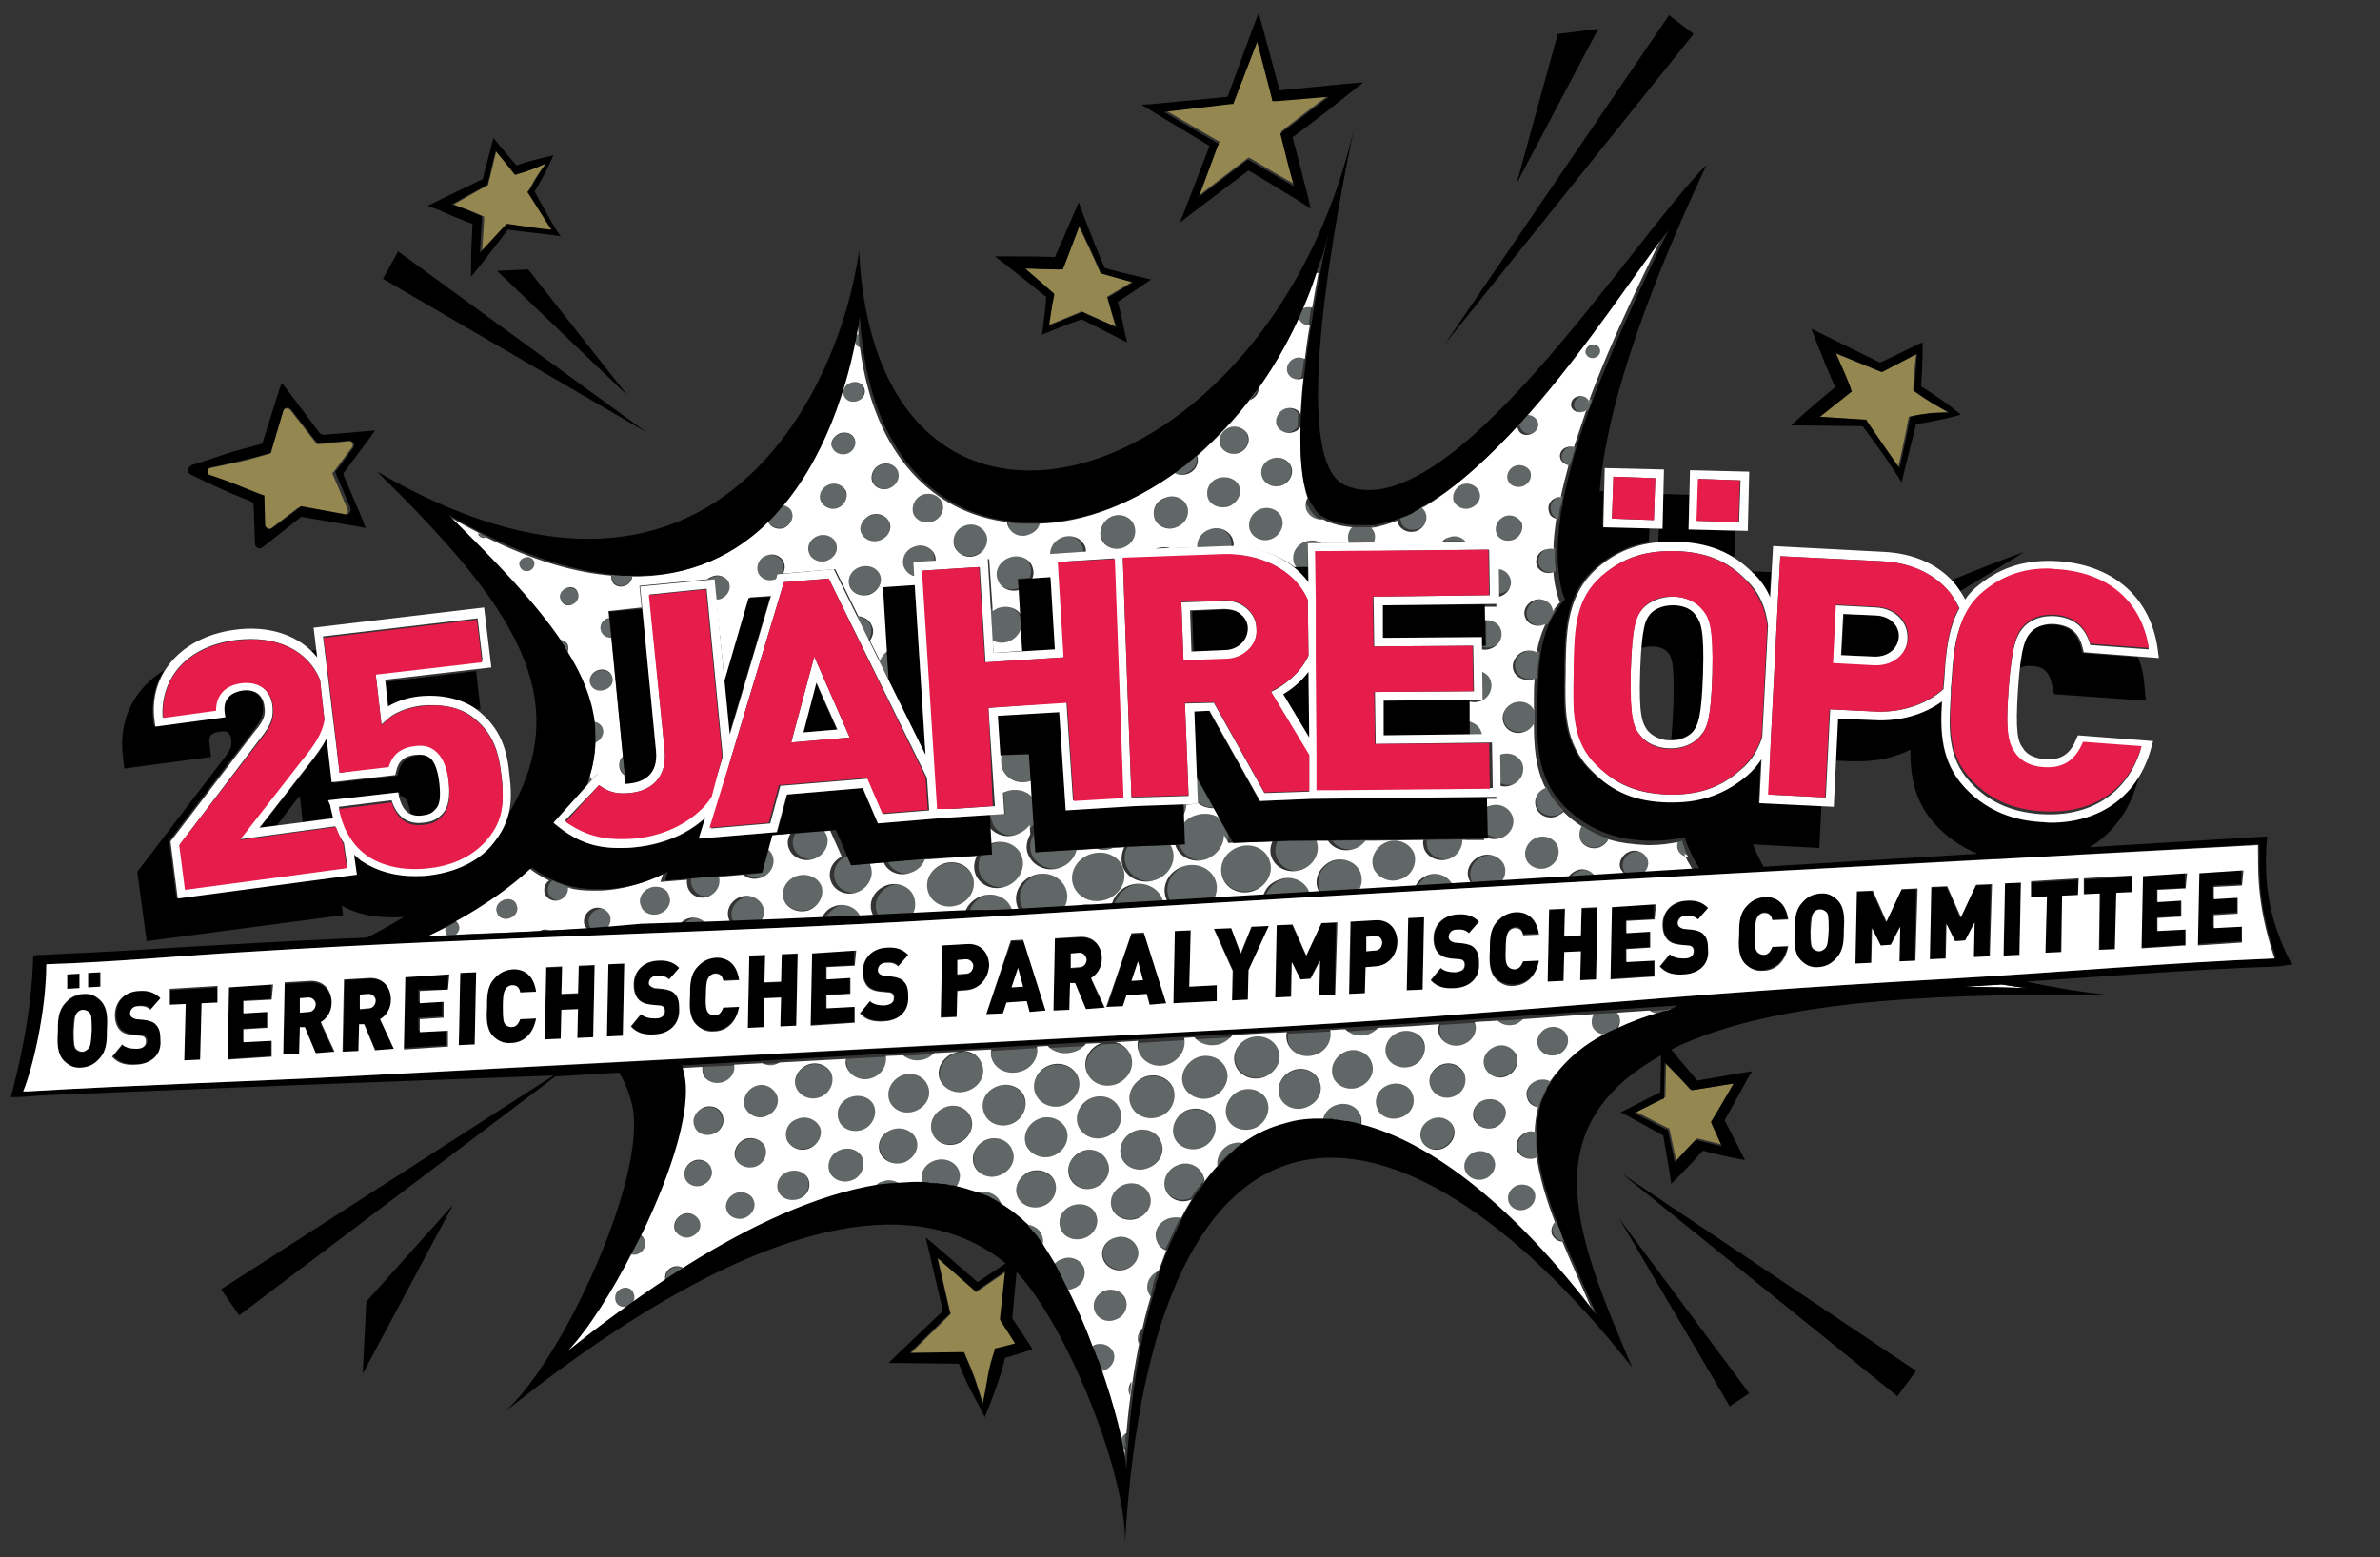
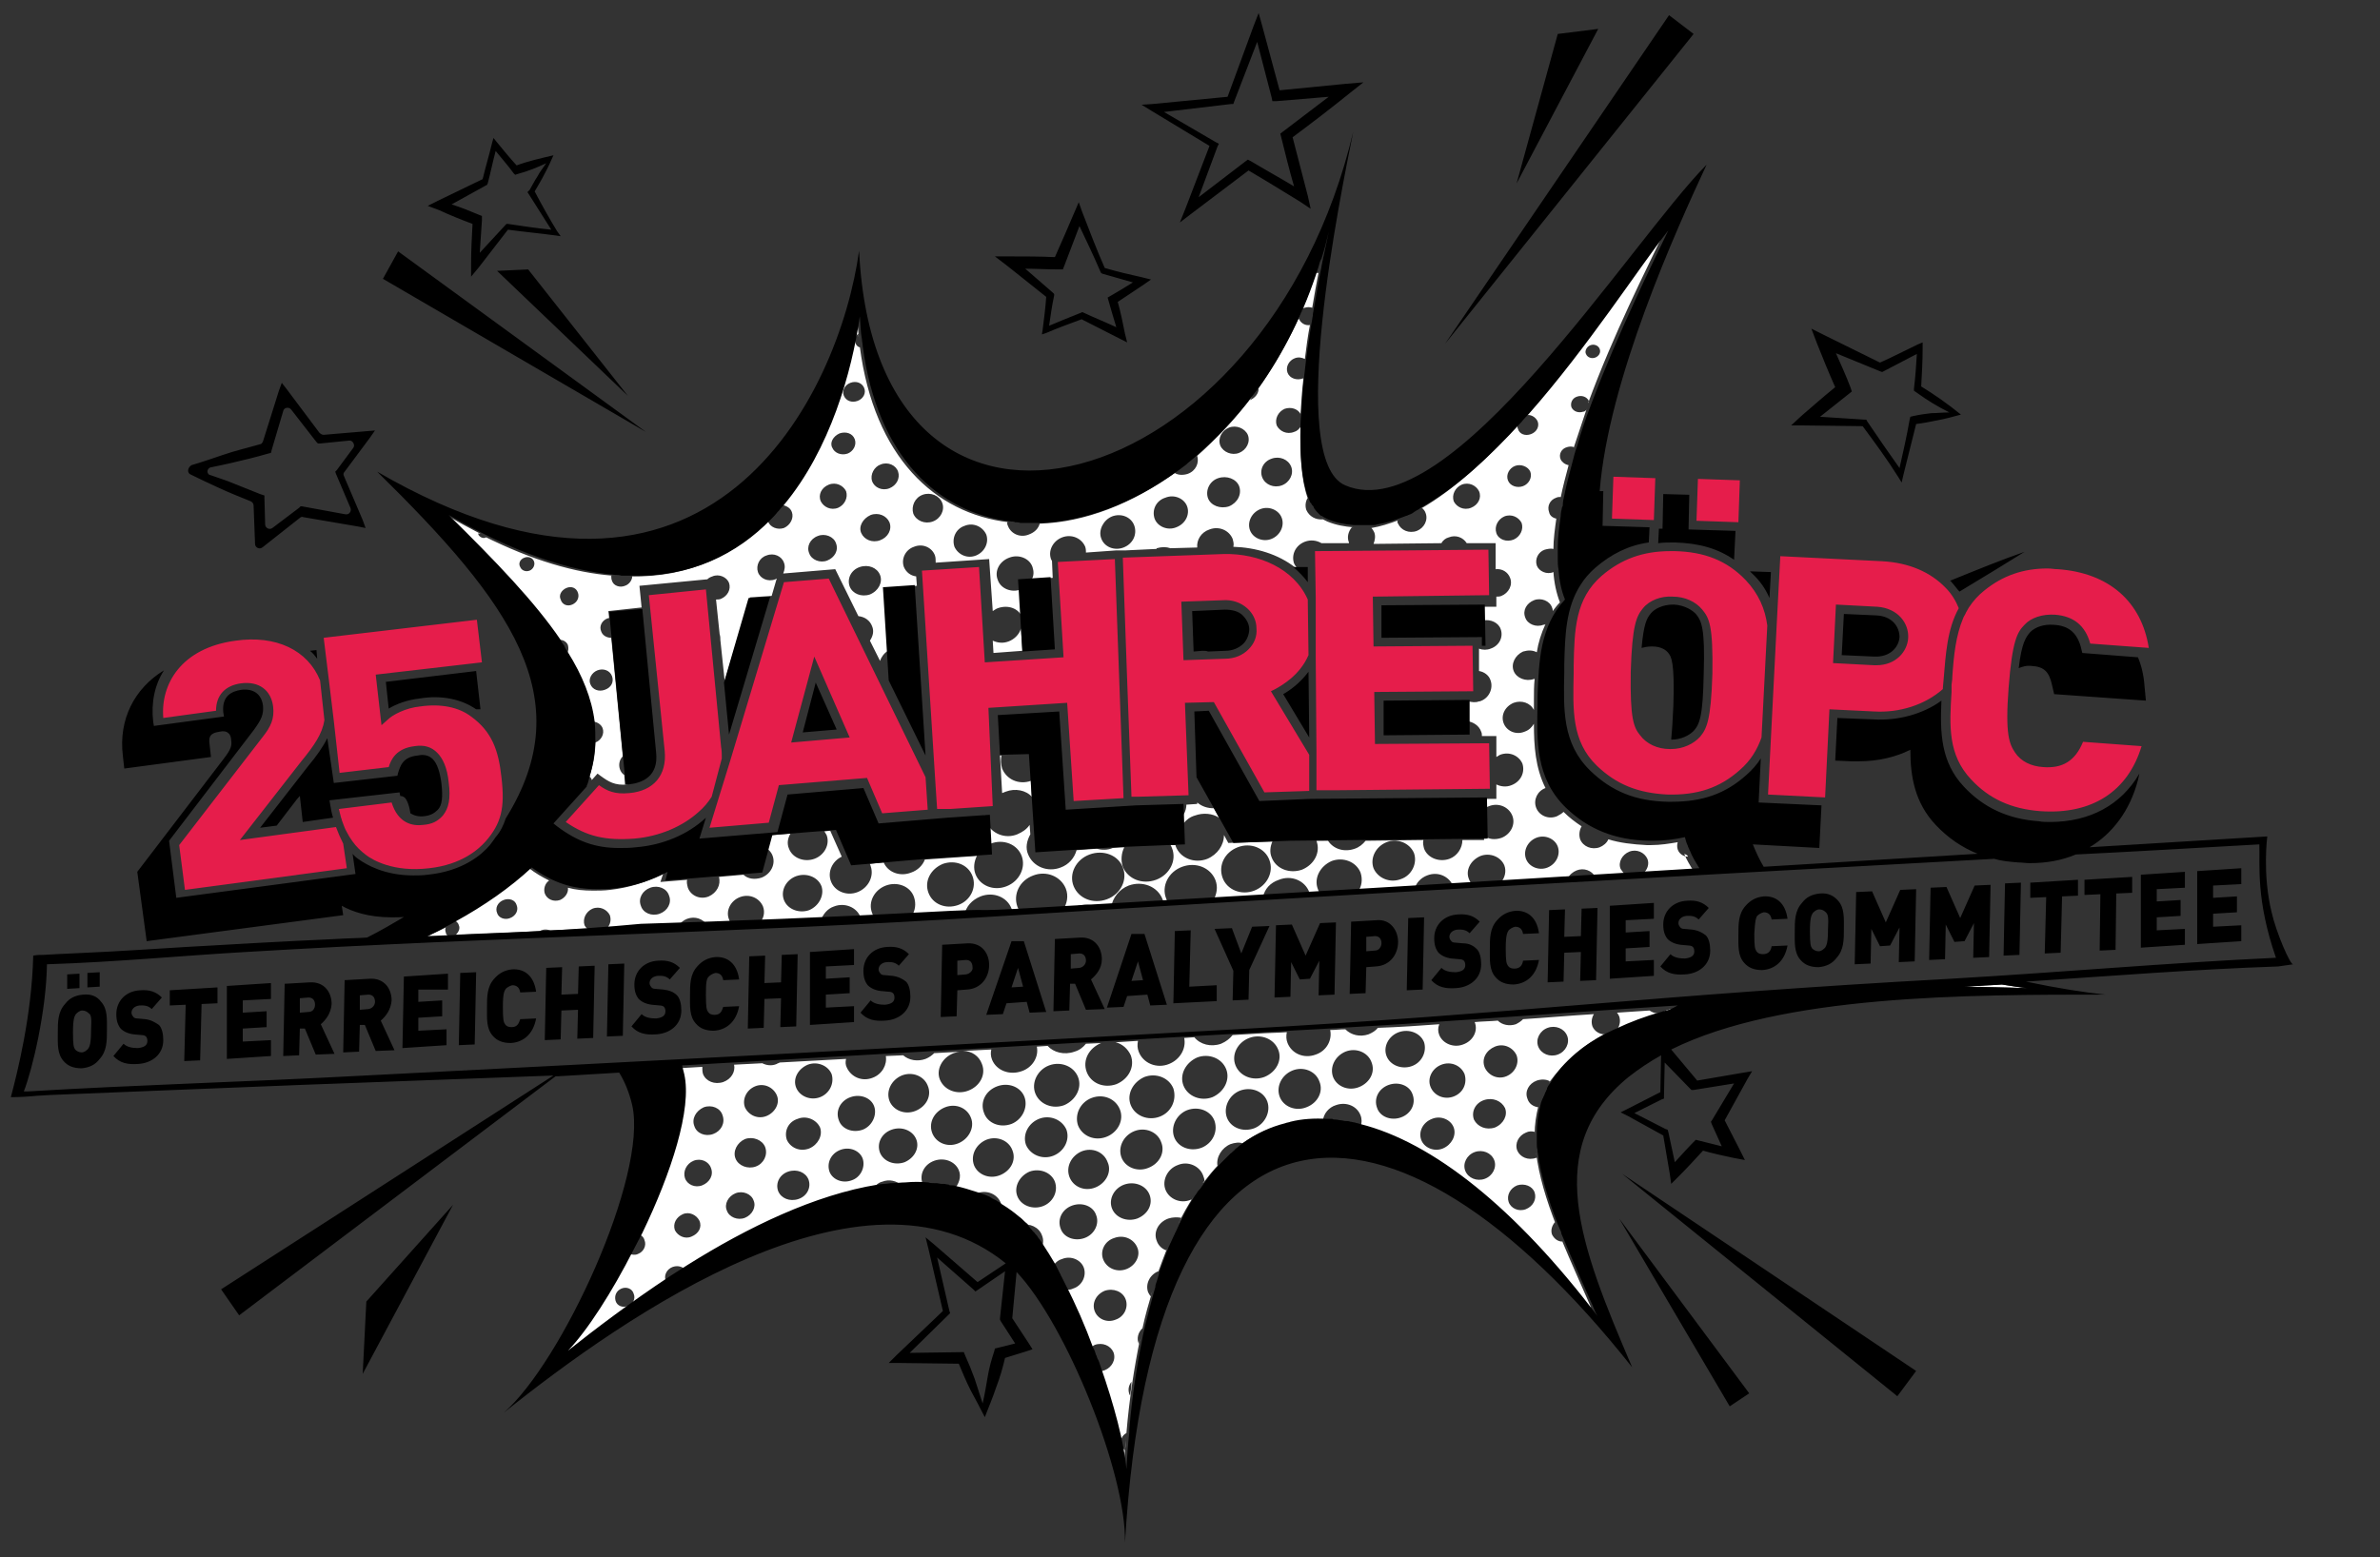
<svg xmlns="http://www.w3.org/2000/svg" version="1.1" id="Ebene_1" x="0px" y="0px" viewBox="0 0 329.4 215.6" style="enable-background:new 0 0 329.4 215.6;" xml:space="preserve">
  <rect x="0" y="0" width="329.4" height="215.6" fill="#333333" stroke="none" />
  <style type="text/css"> .st0{opacity:0.75;} .st1{fill:#B6A359;} .st2{opacity:0.5;} .st3{fill:#8F9C9A;} .st4{fill:#FFFFFF;} .st5{fill:#E61D4B;} </style>
  <g>
    <g>
      <g class="st0">
        <g>
          <g>
-             <path class="st1" d="M265.1,54.3l-0.3-0.2l0-0.3c0.1-1.6,0.2-3.2,0.4-4.8c-1.5,0.8-3.1,1.6-4.6,2.4l-0.2,0.1l-0.3-0.1l-6.1-2.5 c0.7,1.6,1.4,3.1,2,4.7l0.2,0.6l-0.5,0.4c-1.3,1-2.6,2.1-4,3.1l6.2,0.4l0.2,0l0.1,0.2c1.5,2.2,2.9,4.4,4.5,6.5 c0.5-2.2,1-4.5,1.4-6.7l0.1-0.4l0.4-0.1c0.9-0.2,1.7-0.3,2.5-0.4c0.8-0.1,1.7-0.1,2.5-0.1C268.1,56.2,266.6,55.4,265.1,54.3 M138.5,182.8l0-0.2l0.7-6.5l-3.8,2.6l-0.3,0.2l-0.3-0.3l-5-4.4l1.7,7.4l0.1,0.3l-0.2,0.2l-5.4,5.3l7-0.1l0.5,0l0.2,0.5 c0.5,1.1,0.9,2.1,1.3,3.2l1.1,3.4c0.2-1.3,0.4-2.5,0.7-3.7c0.2-1.2,0.6-2.3,0.9-3.5l0.1-0.4l0.4-0.1l2.4-0.6l-1.8-2.9 L138.5,182.8z M152.5,37.9l-0.2-0.1l-0.1-0.2c-0.9-2.1-1.9-4.2-2.9-6.3c-0.7,1.8-1.3,3.7-2.1,5.5l-0.2,0.5l-0.6,0 c-1.5,0-3-0.1-4.6-0.2l3.8,3.3l0.2,0.2l0,0.2c-0.3,1.4-0.5,2.8-0.7,4.2c1.5-0.6,3-1.2,4.4-1.8l0.2-0.1l0.2,0.1 c1.5,0.7,3,1.4,4.5,2c-0.4-1.3-0.8-2.7-1.2-4.1c1.2-0.7,2.3-1.4,3.5-2.1C155.3,38.7,153.9,38.3,152.5,37.9 M239.9,150l-5.6,0.9 l-0.3,0l-0.2-0.2l-3.2-3.8l-0.1,4.7l0,0.3l-0.3,0.1l-3.8,1.9l4.3,2.2l0.3,0.1l0.1,0.3l0.9,4.2c0.9-1,1.9-2.1,2.9-3.1 c1.2,0.3,2.4,0.6,3.6,0.9l-1.4-3.1l-0.1-0.3l0.2-0.3L239.9,150z M176.7,13.9l-0.6,0l-0.1-0.5l-2-7.7l-3.2,8.3l-0.1,0.3l-0.3,0 l-9.2,0.9l7.2,4.2l0.4,0.2l-0.2,0.4l-2.6,7l6.4-4.9l0.4-0.3l0.4,0.2c2,1.2,4,2.4,6,3.5c-0.7-2.4-1.3-4.9-1.9-7.3 c2.2-1.7,4.5-3.5,6.7-5.1L176.7,13.9z M48.2,61.1l-4,0.4l-0.3,0l-0.2-0.2l-3.5-4.5c-0.3-0.4-1-0.3-1.1,0.2l-1.6,5.4l-0.1,0.4 l-0.4,0.1c-1.7,0.5-3.4,1-5.1,1.3c-0.9,0.2-1.9,0.4-2.8,0.6c-0.6,0.1-0.7,1-0.1,1.2c0.8,0.2,1.6,0.5,2.3,0.8 c1.5,0.5,3,1.1,4.5,1.8l0.4,0.2l0,0.4l0.1,3.6c0,0.5,0.6,0.8,1,0.5l3.7-2.8l0.2-0.2l0.2,0l6,1.1c0.5,0.1,0.9-0.4,0.7-0.9 l-2-4.7l-0.1-0.3l0.2-0.2l2.3-3.1C49.1,61.7,48.8,61,48.2,61.1 M73,26.6l0.2-0.3c0.4-0.7,0.7-1.3,1.1-1.9 c0.4-0.6,0.8-1.2,1.3-1.8c-1.3,0.6-2.6,1.1-4,1.5l-0.3,0.1l-0.1-0.2c-0.8-1-1.7-2-2.5-3.1c-0.4,1.5-0.7,3-1.1,4.5l0,0.2 l-0.2,0.1l-4.6,2.6c1.2,0.5,2.5,0.9,3.7,1.5l0.5,0.2l0,0.6c-0.1,1.5-0.2,3-0.3,4.5l3.5-3.9l0.1-0.1l0.2,0c2,0.3,4,0.6,6,0.8 c-1-1.7-2-3.3-3.1-4.9L73,26.6z" />
-           </g>
+             </g>
        </g>
      </g>
      <g class="st2">
        <g>
          <g>
-             <path class="st3" d="M175.7,119c-0.6-1.7-2.6-2.4-4.4-1.8c-1.8,0.7-2.7,2.6-2.1,4.2c0.6,1.7,2.6,2.4,4.4,1.8 C175.4,122.6,176.3,120.7,175.7,119 M169.9,124.5c-0.1,0-0.1,0.1-0.2,0.1c0.9-0.1,1.7-0.1,2.6-0.2 C171.6,124.2,170.7,124.2,169.9,124.5 M170.8,143.6l-5.3,0.3c0.8,1,2.3,1.4,3.7,0.9C169.9,144.5,170.4,144.1,170.8,143.6 M164.1,144l-6.5,0.4c-0.1,0.5-0.1,1,0.1,1.5c0.6,1.6,2.5,2.3,4.2,1.7C163.5,147,164.4,145.4,164.1,144 M167.8,151.9 c1.6-0.6,2.5-2.4,1.9-3.9c-0.6-1.5-2.4-2.2-4-1.6c-1.6,0.6-2.5,2.4-1.9,3.9C164.3,151.8,166.1,152.5,167.8,151.9 M188.1,117.4 c0.6-0.2,1.1-0.6,1.5-1.1l-5.2,0.1C185.1,117.5,186.7,117.9,188.1,117.4 M190.1,120.2c0.5,1.4,2.2,2.1,3.8,1.5 c1.5-0.6,2.3-2.2,1.8-3.6c-0.5-1.4-2.2-2.1-3.8-1.5C190.4,117.2,189.6,118.8,190.1,120.2 M181.5,123.5 c-0.6-1.6-2.5-2.4-4.2-1.7c-1.1,0.4-1.9,1.4-2.2,2.4c2.2-0.1,4.3-0.3,6.5-0.4C181.5,123.8,181.5,123.6,181.5,123.5 M189.6,143.4c0.5-0.2,1-0.5,1.3-0.9c-1.5,0.1-3,0.2-4.5,0.3C187.1,143.5,188.4,143.8,189.6,143.4 M162.4,150.8 c-0.6-1.5-2.4-2.2-4-1.6c-1.6,0.6-2.5,2.3-1.9,3.9c0.6,1.5,2.4,2.2,4,1.6C162.1,154,162.9,152.3,162.4,150.8 M182.3,146.2 c1.5-0.6,2.3-2,2-3.4c-1.9,0.1-3.9,0.2-6,0.3c-0.1,0.5-0.1,1,0.1,1.5C179,146.1,180.7,146.8,182.3,146.2 M182.6,123.1 c0.1,0.3,0.2,0.5,0.4,0.7c1.7-0.1,3.4-0.2,5.2-0.3c0.5-0.8,0.7-1.8,0.4-2.7c-0.6-1.5-2.4-2.2-4-1.6 C182.9,119.8,182.1,121.6,182.6,123.1 M127.2,124.2c-0.6-1.5-2.3-2.2-3.9-1.6c-1.6,0.6-2.5,2.3-1.9,3.8 c0.1,0.3,0.3,0.5,0.4,0.7c1.7-0.1,3.3-0.2,5-0.2C127.3,126.1,127.5,125.1,127.2,124.2 M128.5,123.7c0.6,1.6,2.4,2.3,4.1,1.7 c1.7-0.6,2.6-2.4,2-4c-0.6-1.6-2.4-2.3-4.1-1.7C128.8,120.3,127.9,122.1,128.5,123.7 M125.1,146.2c0.8,0.7,2,1,3.1,0.5 c0.5-0.2,0.9-0.4,1.2-0.8L125.1,146.2z M201.1,118.8c1.2-0.4,1.9-1.5,1.8-2.6l-5.4,0.1c-0.1,0.4,0,0.8,0.1,1.2 C198.1,118.7,199.7,119.3,201.1,118.8 M133.1,145.7c-0.3,0-0.7,0.1-1,0.2c-1.6,0.6-2.4,2.3-1.9,3.7c0.6,1.5,2.3,2.1,3.9,1.5 c1.6-0.6,2.4-2.3,1.9-3.7c-0.4-1.1-1.5-1.7-2.6-1.8L133.1,145.7z M126.7,153.8c1.5-0.6,2.3-2.1,1.7-3.5c-0.5-1.4-2.1-2-3.6-1.4 c-1.5,0.6-2.3,2.1-1.7,3.5C123.6,153.7,125.3,154.4,126.7,153.8 M153.4,160.9c-0.5-1.4-2.1-2-3.6-1.5c-1.5,0.6-2.3,2.1-1.7,3.5 c0.5,1.4,2.1,2,3.6,1.5C153.1,163.8,153.9,162.2,153.4,160.9 M120.9,149.3c1.3-0.5,2-1.8,1.8-3l-5.5,0.3 c-0.1,0.4,0,0.8,0.1,1.2C117.8,149.2,119.4,149.9,120.9,149.3 M155,153.6c-0.6-1.5-2.3-2.2-3.9-1.6c-1.6,0.6-2.4,2.3-1.9,3.8 c0.6,1.5,2.3,2.2,3.9,1.6C154.7,156.7,155.6,155,155,153.6 M150.1,171.4c1.4-0.5,2.1-2,1.6-3.2c-0.5-1.3-2-1.9-3.3-1.3 c-1.4,0.5-2.1,2-1.6,3.2C147.3,171.3,148.7,171.9,150.1,171.4 M139.9,155.6c1.6-0.6,2.4-2.2,1.8-3.7c-0.5-1.4-2.3-2.1-3.8-1.5 c-1.6,0.6-2.4,2.2-1.8,3.7C136.7,155.5,138.4,156.2,139.9,155.6 M145.8,160c1.5-0.6,2.4-2.2,1.8-3.6c-0.5-1.4-2.2-2.1-3.8-1.5 c-1.5,0.6-2.3,2.2-1.8,3.6C142.6,159.9,144.3,160.6,145.8,160 M158.9,161.7c1.5-0.6,2.3-2.2,1.8-3.6c-0.5-1.4-2.2-2.1-3.7-1.5 c-1.5,0.6-2.3,2.2-1.8,3.6C155.7,161.6,157.4,162.2,158.9,161.7 M209.4,74.7c1-0.4,1.5-1.4,1.1-2.3c-0.3-0.9-1.4-1.3-2.4-0.9 c-1,0.4-1.5,1.4-1.1,2.3C207.4,74.7,208.5,75.1,209.4,74.7 M203.6,70.3c1-0.4,1.5-1.4,1.1-2.3c-0.3-0.9-1.4-1.3-2.4-0.9 c-1,0.4-1.5,1.4-1.1,2.3C201.6,70.3,202.6,70.7,203.6,70.3 M210.8,67.3c0.8-0.3,1.3-1.2,1-2c-0.3-0.8-1.2-1.2-2.1-0.8 c-0.8,0.3-1.3,1.2-1,2C209,67.3,210,67.7,210.8,67.3 M200.9,74.1c-0.5,0.2-0.8,0.5-1,0.8l3.5,0 C202.9,74.1,201.8,73.8,200.9,74.1 M212.2,60c0.8-0.3,1.1-1.1,0.9-1.8c-0.2-0.6-1-1-1.7-0.8c0,0-0.1,0.1-0.1,0.1 c-0.3,0.4-0.7,0.8-1,1.1c0,0,0,0,0,0c0,0.2,0,0.4,0.1,0.5C210.6,59.9,211.4,60.2,212.2,60 M213,78.2c0.3,0.9,1.4,1.3,2.3,0.9 c0,0,0,0,0,0v0c0-0.5-0.1-1-0.1-1.5c0,0,0-0.1,0-0.1c0-0.5,0-1,0-1.5v-0.1c-0.4-0.1-0.8-0.1-1.2,0.1 C213.2,76.4,212.7,77.3,213,78.2 M182.4,37.5c0.1-0.3,0.1-0.7,0.2-1c0,0,0-0.1,0-0.1c0.1-0.3,0.1-0.6,0.2-0.9c0,0,0,0,0,0 c-0.1,0-0.1,0-0.2,0c0,0.1-0.1,0.3-0.1,0.4c-0.1,0.4-0.2,0.8-0.4,1.1c-0.1,0.2-0.1,0.4-0.2,0.5 C182.1,37.6,182.2,37.6,182.4,37.5C182.4,37.6,182.4,37.5,182.4,37.5 M180.1,52.3C180.1,52.3,180.1,52.3,180.1,52.3 c0.2-0.9,0.3-1.8,0.4-2.7c0,0,0,0,0,0c-0.4-0.2-0.9-0.3-1.4-0.1c-0.8,0.3-1.3,1.2-1,2C178.3,52.3,179.2,52.7,180.1,52.3 M196.3,73.2c1.1-0.4,1.6-1.5,1.2-2.5c-0.1-0.3-0.3-0.5-0.5-0.7c0,0-0.1,0.1-0.1,0.1c-0.2,0.1-0.3,0.2-0.5,0.3 c-0.1,0.1-0.2,0.1-0.3,0.2c-0.2,0.1-0.4,0.2-0.5,0.3c-0.1,0.1-0.2,0.1-0.3,0.2c-0.2,0.1-0.4,0.2-0.5,0.3 c-0.1,0-0.2,0.1-0.3,0.1c-0.2,0.1-0.4,0.2-0.5,0.2c-0.1,0-0.1,0.1-0.2,0.1c0,0.1,0.1,0.3,0.1,0.4 C194.1,73.2,195.3,73.6,196.3,73.2 M181.1,45C181.1,45,181.1,45,181.1,45c0.1-0.4,0.1-0.8,0.2-1.2c0-0.1,0-0.1,0-0.2 c0.1-0.4,0.1-0.7,0.2-1.1c0,0,0,0,0-0.1c-0.3-0.1-0.7-0.1-1,0c-0.2,0.1-0.4,0.2-0.5,0.3c-0.1,0.3-0.3,0.6-0.4,0.9 c0,0.1,0,0.3,0.1,0.4C179.9,44.8,180.5,45.1,181.1,45 M186.3,75.1l4.1,0c0.3-0.5,0.3-1.1,0.1-1.6c-0.1-0.2-0.2-0.5-0.4-0.6 c0,0,0,0,0,0c-0.2,0-0.4,0.1-0.6,0.1c-0.1,0-0.2,0-0.3,0c-0.2,0-0.4,0-0.6,0c-0.1,0-0.2,0-0.2,0c-0.2,0-0.4,0-0.6,0 c-0.1,0-0.2,0-0.2,0c-0.2,0-0.4,0-0.6,0c-0.1,0-0.1,0-0.2,0C186.2,73.5,186,74.3,186.3,75.1C186.3,75.1,186.3,75.1,186.3,75.1 M215.7,71.8C215.7,71.8,215.7,71.8,215.7,71.8c0.1-0.5,0.1-0.9,0.2-1.4c0-0.1,0-0.2,0.1-0.3c0.1-0.4,0.2-0.8,0.3-1.3 c0,0,0,0,0-0.1c-0.2,0-0.4,0-0.6,0.1c-0.8,0.3-1.3,1.2-1,2C214.8,71.4,215.2,71.7,215.7,71.8 M211.2,105.5 c-0.4-1.2-1.8-1.7-3.1-1.2c-0.2,0.1-0.4,0.2-0.5,0.3l0,3.8c0.6,0.3,1.4,0.4,2.1,0.1C211,108,211.7,106.7,211.2,105.5 M208.4,148.9c1.2-0.5,1.9-1.7,1.4-2.9c-0.4-1.1-1.8-1.6-3-1.2c-1.2,0.5-1.9,1.7-1.4,2.9C205.9,148.9,207.2,149.4,208.4,148.9 M196.1,123c1.8-0.1,3.5-0.2,5.3-0.3c0,0,0-0.1,0-0.1c-0.5-1.3-2.1-2-3.6-1.4C197,121.5,196.4,122.2,196.1,123 M218,62 C218,61.9,218,61.9,218,62c-0.3-0.2-0.6-0.2-0.9-0.1c-0.7,0.3-1.1,1.1-0.9,1.7c0.2,0.4,0.6,0.7,1.1,0.8c0,0,0,0,0,0 C217.5,63.6,217.8,62.8,218,62 M208.5,119.9c-0.5-1.2-1.9-1.8-3.3-1.3c-1.3,0.5-2,1.9-1.6,3.2c0.1,0.3,0.3,0.6,0.5,0.8 c1.3-0.1,2.6-0.2,3.9-0.2C208.6,121.6,208.8,120.7,208.5,119.9 M202.6,144.7c1.3-0.5,2-1.9,1.6-3.1c0,0,0,0,0,0 c-1.6,0.1-3.2,0.2-4.8,0.3c-0.2,0.5-0.2,1,0,1.5C199.8,144.6,201.3,145.2,202.6,144.7 M210.9,141.1c-1.2,0.1-2.3,0.2-3.5,0.2 c0.6,0.6,1.6,0.8,2.5,0.5C210.3,141.6,210.6,141.4,210.9,141.1 M220.8,49.6c0.5-0.2,0.8-0.8,0.6-1.2c-0.2-0.5-0.8-0.7-1.3-0.5 c-0.5,0.2-0.8,0.8-0.6,1.2C219.7,49.6,220.2,49.8,220.8,49.6 M219.4,57c0.1-0.1,0.3-0.1,0.4-0.2c0-0.1,0.1-0.2,0.1-0.2 c0.1-0.3,0.2-0.5,0.3-0.8c0-0.1,0-0.1,0.1-0.2c0,0,0-0.1,0-0.1c-0.2-0.6-0.9-0.9-1.6-0.6c-0.6,0.2-1,0.9-0.8,1.5 C218.1,57,218.8,57.3,219.4,57 M218.7,116.1c0.4,1,1.6,1.5,2.7,1.1c0.6-0.2,1-0.6,1.2-1.1c-1.3-0.4-2.5-1-3.7-1.8 C218.6,114.8,218.4,115.5,218.7,116.1 M214.2,120.1c1.2-0.5,1.9-1.7,1.4-2.9c-0.4-1.1-1.8-1.7-3-1.2c-1.2,0.5-1.9,1.7-1.4,2.9 C211.6,120,212.9,120.6,214.2,120.1 M216.4,112.2c-1.1-1-1.9-2.2-2.4-3.3c-1.1,0.5-1.7,1.7-1.3,2.7c0.4,1.1,1.7,1.6,2.9,1.2 C215.9,112.7,216.2,112.5,216.4,112.2C216.4,112.3,216.4,112.2,216.4,112.2 M141.4,125.4c0.1,0.3,0.3,0.6,0.5,0.8 c0.7,0,1.5-0.1,2.4-0.1c1.1-0.1,2.2-0.1,3.3-0.2c0.6-0.9,0.8-2,0.4-3c-0.6-1.7-2.6-2.5-4.5-1.8S140.7,123.7,141.4,125.4 M203.4,101.7l2.2,0c0-0.2,0-0.4-0.1-0.6c-0.3-0.9-1.2-1.4-2.1-1.5L203.4,101.7z M203.7,96.9c0.5,0.1,1,0.1,1.5,0L203.7,96.9z M154.6,117.3l-0.4,0l-1.8,0.1C153.1,117.6,153.8,117.5,154.6,117.3 M165.6,107.5l0.1,3.5c0.6,0.5,1.4,0.8,2.3,0.8L165.6,107.5 z M152.5,144.6c-1.7,0.6-2.6,2.4-2,4c0.6,1.6,2.4,2.3,4.1,1.7c1.7-0.6,2.6-2.4,2-4c-0.4-0.9-1.1-1.6-2.1-1.8L152.5,144.6 C152.5,144.6,152.5,144.6,152.5,144.6 M163.8,111.3l0.1,1.5c0.3-0.5,0.4-1,0.4-1.5L163.8,111.3z M205.2,92.6l0,4.3 c0,0,0.1,0,0.1,0c1.2-0.5,1.9-1.8,1.5-2.9C206.5,93.2,205.9,92.7,205.2,92.6 M148.8,145.9c0.6-0.2,1.2-0.7,1.6-1.1l-5.3,0.3 C145.9,146,147.4,146.4,148.8,145.9 M147.3,153c1.6-0.6,2.5-2.3,1.9-3.8c-0.6-1.5-2.4-2.2-4-1.6c-1.6,0.6-2.5,2.3-1.9,3.9 C143.9,152.9,145.7,153.6,147.3,153 M134.1,126.5c2.2-0.1,1.1,0.1,6.6-0.2c0-0.2-0.1-0.4-0.2-0.6c-0.6-1.6-2.5-2.4-4.3-1.7 C135.1,124.5,134.3,125.4,134.1,126.5 M137.2,145.5c-0.1,0.5,0,1,0.1,1.4c0.6,1.5,2.4,2.3,4.1,1.6c1.5-0.6,2.3-2,2.1-3.4 L137.2,145.5z M135.6,120.9c0.6,1.6,2.6,2.4,4.3,1.7c1.8-0.7,2.7-2.5,2.1-4.2c-0.6-1.6-2.6-2.4-4.3-1.7 c-0.2,0.1-0.4,0.2-0.6,0.3l0.1,1.3l-1.4,0.1C135.4,119.2,135.3,120.1,135.6,120.9 M126.7,120.7c0.9-0.3,1.6-1,1.9-1.8l-0.4,0 l-5.3,0.4C123.5,120.7,125.2,121.3,126.7,120.7 M176.8,116.5c-0.3,0.7-0.4,1.5-0.1,2.2c0.6,1.6,2.5,2.3,4.2,1.7 c1.7-0.6,2.6-2.4,2-4l-4.4,0L176.8,116.5z M208.2,100c0.4,1.1,1.7,1.6,2.9,1.2c0.6-0.2,1-0.6,1.3-1.1c0-0.6,0-1.2,0-1.9 c-0.5-1-1.7-1.4-2.8-1C208.4,97.7,207.8,98.9,208.2,100 M209.8,92.8c0.4,1,1.6,1.5,2.8,1.1c0,0,0,0,0.1,0 c0.1-1.2,0.2-2.4,0.4-3.6c-0.5-0.3-1.2-0.4-1.9-0.1C210,90.5,209.4,91.7,209.8,92.8 M213.9,86.5c0.1,0,0.2-0.1,0.3-0.1 c0.3-0.6,0.6-1.2,1-1.8c0-0.2,0-0.4-0.1-0.5c-0.4-1-1.5-1.4-2.5-1c-1,0.4-1.6,1.5-1.2,2.4C211.7,86.4,212.9,86.9,213.9,86.5 M98.7,123.9c1.1-0.4,1.8-1.6,1.4-2.7l-4.4,0.4c-0.1,0.4-0.1,0.8,0.1,1.1C96.2,123.9,97.5,124.4,98.7,123.9 M141.4,115.4 c0.7-0.3,1.3-0.7,1.7-1.3l-0.2-3.8c-0.9-0.9-2.3-1.2-3.6-0.7c-0.1,0.1-0.3,0.1-0.4,0.2l0.2,2.9l-2,0.1c0,0.3,0.1,0.6,0.2,0.9 C137.7,115.3,139.6,116.1,141.4,115.4 M115.6,121.9c0.5,1.4,2.2,2.1,3.7,1.5c1.5-0.6,2.3-2.2,1.8-3.6c0-0.1-0.1-0.2-0.1-0.3 l-3.2,0.3l-0.6-1.3C115.8,119.1,115.1,120.6,115.6,121.9 M114.2,127.4c1.9-0.1,3.7-0.2,5.6-0.3c0-0.1,0-0.1,0-0.2 c-0.5-1.4-2.2-2-3.7-1.5C115.1,125.9,114.4,126.6,114.2,127.4 M147.3,120c1.2-0.4,2-1.4,2.2-2.4l-6.2,0.4l-0.2-2.5 c-0.5,0.8-0.7,1.8-0.3,2.8C143.5,119.9,145.5,120.7,147.3,120 M148.6,122.7c0.7,1.7,2.7,2.6,4.6,1.8c1.9-0.7,2.9-2.7,2.2-4.4 c-0.7-1.7-2.7-2.6-4.6-1.8C148.9,119,147.9,121,148.6,122.7 M149.4,125.5c-0.3,0.1-0.5,0.2-0.7,0.4c1.3-0.1,2.5-0.1,3.8-0.2 C151.5,125.2,150.4,125.1,149.4,125.5 M138.6,104.6c-0.2,0.6-0.2,1.2,0.1,1.8c0.6,1.5,2.4,2.2,4,1.7l-0.2-3.7L138.6,104.6z M82.2,99.9C82.2,99.9,82.2,99.9,82.2,99.9c0.1,1,0.2,1.9,0.2,2.9v0c0.9-0.3,1.3-1.2,1-2C83.1,100.3,82.7,100,82.2,99.9 M95.7,127.2c-0.5,0.2-1,0.6-1.2,1c1.3,0,2.7-0.1,4-0.1C98,127.2,96.8,126.8,95.7,127.2 M85.9,106.5c0.1,0.3,0.4,0.6,0.6,0.8 l-0.3-2.6C85.8,105.2,85.6,105.9,85.9,106.5 M99.7,88.8c0-0.3,0-0.6-0.1-0.8c0,0,0,0,0,0L99.7,88.8z M118.6,85.3l1.6,3.3 c0.4-0.6,0.5-1.3,0.3-2C120.2,85.9,119.4,85.4,118.6,85.3 M106,121.4c1.3-0.5,2-1.9,1.5-3.1c-0.2-0.6-0.7-1-1.2-1.2l-1,3.8 l-1.9,0.2C104.2,121.5,105.1,121.7,106,121.4 M119,78.4c-1.2,0.4-1.8,1.7-1.4,2.7c0.4,1.1,1.7,1.6,2.8,1.1 c1.2-0.4,1.8-1.7,1.4-2.7C121.4,78.5,120.1,78,119,78.4 M110.2,121.2c-1.4,0.5-2.2,2-1.7,3.3c0.5,1.3,2,1.9,3.5,1.4 c1.4-0.5,2.2-2,1.7-3.3C113.1,121.3,111.6,120.7,110.2,121.2 M113.4,118.8c1.4-0.5,2.2-2,1.7-3.3c-0.1-0.2-0.2-0.4-0.3-0.5 l-4.7,0.4c-0.4,0.6-0.5,1.4-0.2,2.1C110.4,118.7,112,119.3,113.4,118.8 M101.8,128c1.3,0,2.5-0.1,3.8-0.1 c0.6-0.6,0.8-1.5,0.5-2.3c-0.5-1.2-1.9-1.8-3.2-1.3c-1.3,0.5-2,1.9-1.5,3.1C101.5,127.5,101.7,127.8,101.8,128 M107.6,147.4 c0.1-0.1,0.3-0.1,0.4-0.2l-2.4,0.1C106.2,147.6,106.9,147.6,107.6,147.4 M154.2,125.5c2.4-0.1,4.8-0.3,7.3-0.4 c0-0.2-0.1-0.4-0.2-0.6c-0.7-1.8-2.8-2.6-4.7-1.9C155.3,123.1,154.4,124.3,154.2,125.5 M163.3,117.1c0.6,1.7,2.6,2.5,4.4,1.8 c1.5-0.6,2.4-1.9,2.3-3.3l-1.4-2.5c-0.9-0.6-2.1-0.7-3.3-0.3c-0.6,0.2-1.2,0.7-1.6,1.1l0.1,3l-0.7,0 C163.3,117,163.3,117,163.3,117.1 M121.6,91.4l1.4,2.7l-0.3-4.2C122.2,90.4,121.8,90.9,121.6,91.4 M161.8,124.3 c0.1,0.3,0.2,0.5,0.4,0.7c2-0.1,4-0.2,6-0.4c0.6-0.9,0.7-1.9,0.3-2.9c-0.7-1.7-2.7-2.5-4.6-1.8 C162.1,120.7,161.1,122.6,161.8,124.3 M162.5,117l-6.4,0.2c-0.5,0.8-0.6,1.8-0.2,2.7c0.7,1.7,2.7,2.6,4.6,1.8 c1.9-0.7,2.9-2.7,2.2-4.4C162.7,117.2,162.6,117.1,162.5,117 M205.1,89.5c0.5,0.2,1,0.2,1.6,0c1.2-0.4,1.8-1.6,1.4-2.7 c-0.4-0.9-1.4-1.4-2.4-1.2l0,3.8l-0.5,0L205.1,89.5z M205.9,115.5c0.7,0.5,1.6,0.6,2.4,0.3c1.3-0.5,2-1.9,1.5-3.1 s-1.9-1.8-3.2-1.3c-0.3,0.1-0.6,0.3-0.8,0.5L205.9,115.5z M139.6,88.8c0.9-0.3,1.5-1,1.7-1.8l-0.1-1.7c-0.6-1.2-2-1.8-3.4-1.3 c-0.2,0.1-0.5,0.2-0.7,0.4l0.3,4.3C138.1,89.1,138.9,89.1,139.6,88.8 M159.8,75.8c0,0-0.1,0-0.1,0.1l2-0.1 C161.1,75.6,160.4,75.6,159.8,75.8 M178.7,59.8c0.4-0.2,0.7-0.4,0.9-0.7c0,0,0,0,0-0.1c0-0.6,0-1.1,0.1-1.7c0,0,0,0,0,0 c-0.4-0.7-1.4-1-2.2-0.7c-1,0.4-1.5,1.4-1.1,2.3C176.7,59.7,177.7,60.1,178.7,59.8 M209.3,79.6c-0.3-0.8-1.1-1.2-2-1.2l0,3.8 c0.2,0,0.4-0.1,0.7-0.1C209.1,81.7,209.7,80.6,209.3,79.6 M182.7,71.9C182.7,71.9,182.7,71.8,182.7,71.9 c-0.1-0.1-0.2-0.1-0.3-0.2c0,0,0,0-0.1,0c-0.1-0.1-0.2-0.2-0.3-0.3c0,0,0,0,0,0c-0.2-0.2-0.4-0.4-0.6-0.7c0,0,0,0,0,0 c-0.1-0.1-0.2-0.2-0.2-0.4c0,0,0-0.1-0.1-0.1c-0.1-0.1-0.1-0.2-0.2-0.3c0,0,0-0.1-0.1-0.1c0-0.1-0.1-0.2-0.1-0.3 c0-0.1,0-0.1-0.1-0.2c0-0.1-0.1-0.2-0.1-0.3c0,0,0,0,0-0.1c-0.3,0.5-0.4,1.2-0.2,1.7C180.8,71.5,181.7,72,182.7,71.9 M178.8,77.9c0.1,0.2,0.2,0.4,0.4,0.6l1.8,0l0-3.3l1.6,0c-0.6-0.4-1.5-0.5-2.3-0.2C179,75.4,178.4,76.7,178.8,77.9 M152.9,178.8c-1.2,0.4-1.8,1.7-1.4,2.8c0.4,1.1,1.7,1.6,2.9,1.2c1.2-0.4,1.8-1.7,1.4-2.8C155.4,178.8,154.1,178.3,152.9,178.8 M156.3,193.1c0,0.1,0,0.1,0.1,0.2c0.1-0.6,0.2-1.3,0.3-1.9C156.3,191.8,156.1,192.5,156.3,193.1 M157.5,172.6 c-0.5-1.2-1.9-1.8-3.2-1.3c-1.3,0.5-2,1.9-1.5,3c0.5,1.2,1.9,1.8,3.2,1.3C157.2,175.2,157.9,173.8,157.5,172.6 M146,163.7 c-0.5-1.3-2.1-1.9-3.5-1.4c-1.4,0.5-2.2,2-1.7,3.4c0.5,1.3,2.1,1.9,3.5,1.4C145.7,166.5,146.5,165,146,163.7 M147,174.2 c-0.6,0.2-1.1,0.7-1.4,1.2c0,0,0.1,0.1,0.1,0.2c0.2,0.4,0.4,0.8,0.6,1.2c0.1,0.1,0.1,0.3,0.2,0.4c0.2,0.4,0.4,0.8,0.6,1.2 c0,0.1,0.1,0.1,0.1,0.2c0.4,0.1,0.9,0,1.3-0.1c1.2-0.5,1.9-1.8,1.5-2.9C149.6,174.3,148.3,173.8,147,174.2 M151.6,186.2 c-0.3,0.1-0.5,0.3-0.7,0.5c0,0.1,0.1,0.2,0.1,0.3c0.1,0.3,0.2,0.7,0.4,1c0.1,0.2,0.1,0.4,0.2,0.5c0.1,0.3,0.2,0.7,0.4,1 c0,0.1,0.1,0.2,0.1,0.3c0.3,0,0.6,0,0.9-0.1c1.1-0.4,1.6-1.5,1.2-2.5C153.8,186.3,152.6,185.8,151.6,186.2 M155.1,200.2 c0.1,0.3,0.3,0.5,0.5,0.6c0.1-0.7,0.1-1.4,0.2-2.1c0-0.1,0-0.2,0-0.4v0C155.2,198.7,154.9,199.5,155.1,200.2 M161.6,168.5 c-1.3,0.5-2,1.9-1.6,3.1c0.2,0.6,0.7,1.1,1.3,1.3c0-0.1,0.1-0.1,0.1-0.2c0.1-0.1,0.1-0.3,0.2-0.4c0.2-0.4,0.3-0.7,0.5-1.1 c0.1-0.1,0.1-0.3,0.2-0.4c0.2-0.5,0.4-0.9,0.6-1.3c0-0.1,0.1-0.2,0.1-0.2c0.1-0.3,0.3-0.5,0.4-0.8 C162.8,168.3,162.2,168.3,161.6,168.5 M157.5,185.9c0,0,0,0.1,0,0.1c0.1-0.3,0.1-0.6,0.2-0.8c0.1-0.4,0.2-0.9,0.3-1.3 c0,0,0,0,0-0.1C157.5,184.4,157.3,185.2,157.5,185.9 M162.9,161.1c-1.4,0.5-2.2,2.1-1.7,3.4c0.5,1.3,2.1,2,3.5,1.4 c0,0,0.1,0,0.1,0c0.1-0.1,0.1-0.2,0.2-0.3c0.2-0.2,0.3-0.5,0.5-0.7c0.1-0.2,0.2-0.4,0.4-0.5c0.2-0.2,0.3-0.5,0.5-0.7 c0.1-0.1,0.2-0.2,0.2-0.3c0-0.3-0.1-0.6-0.2-0.8C166,161.2,164.4,160.6,162.9,161.1 M159.1,165.3c-0.5-1.3-2-1.9-3.5-1.4 c-1.4,0.5-2.2,2-1.7,3.3c0.5,1.3,2,1.9,3.5,1.4C158.9,168.1,159.6,166.7,159.1,165.3 M158.8,178.8c0.1,0.2,0.2,0.4,0.4,0.6 c0.1-0.3,0.2-0.6,0.2-0.8c0.1-0.3,0.2-0.5,0.2-0.8c0.1-0.4,0.2-0.7,0.3-1c0.1-0.2,0.2-0.5,0.2-0.7c0,0,0,0,0-0.1c0,0,0,0,0,0 C159,176.4,158.3,177.7,158.8,178.8 M136.6,157.8c-1.5,0.6-2.2,2.1-1.7,3.5c0.5,1.4,2.1,2,3.6,1.4c1.5-0.6,2.2-2.1,1.7-3.5 C139.7,157.9,138.1,157.2,136.6,157.8 M122.1,163.6c-0.5,0.2-0.9,0.5-1.2,0.9c0,0,0.1,0,0.1,0c0.6-0.1,1.2-0.2,1.8-0.2 c0.1,0,0.1,0,0.2,0c0.6-0.1,1.2-0.1,1.8-0.1c0,0,0,0,0,0C124.1,163.5,123.1,163.3,122.1,163.6 M116.3,159.2 c-1.3,0.5-1.9,1.8-1.5,3c0.4,1.2,1.8,1.7,3.1,1.2c1.3-0.5,1.9-1.8,1.5-3C118.9,159.3,117.5,158.7,116.3,159.2 M121,153.2 c-0.5-1.3-2-1.9-3.3-1.3c-1.4,0.5-2.1,2-1.6,3.2c0.5,1.3,2,1.9,3.3,1.3C120.7,155.9,121.4,154.4,121,153.2 M110.4,154.8 c-1.3,0.5-1.9,1.8-1.5,2.9c0.4,1.2,1.8,1.7,3.1,1.2c1.3-0.5,1.9-1.8,1.5-2.9C113,154.9,111.7,154.3,110.4,154.8 M115.1,148.8 c-0.5-1.2-1.9-1.8-3.3-1.3c-1.3,0.5-2,1.9-1.6,3.2c0.5,1.2,1.9,1.8,3.3,1.3C114.8,151.4,115.5,150,115.1,148.8 M141.4,169.6 c0.1,0.1,0.1,0.1,0.2,0.2c0.1,0.1,0.3,0.3,0.4,0.4c0.1,0.1,0.2,0.2,0.2,0.3c0.1,0.2,0.3,0.3,0.4,0.5c0.1,0.1,0.2,0.2,0.3,0.3 c0.1,0.2,0.3,0.3,0.4,0.5c0.1,0.1,0.2,0.2,0.3,0.4c0.1,0.2,0.3,0.4,0.4,0.6c0,0.1,0.1,0.1,0.1,0.2c0.4-0.6,0.5-1.3,0.2-2 C143.9,169.8,142.6,169.3,141.4,169.6 M123.5,156.3c-1.4,0.5-2.1,2-1.6,3.2c0.5,1.3,2,1.9,3.4,1.3c1.4-0.5,2.1-2,1.6-3.2 C126.4,156.3,124.9,155.7,123.5,156.3 M164.3,153.8c-1.6,0.6-2.4,2.2-1.8,3.7c0.5,1.4,2.2,2.1,3.8,1.5c1.6-0.6,2.4-2.2,1.8-3.7 C167.5,153.8,165.8,153.2,164.3,153.8 M135.2,165.2c-0.2,0.1-0.4,0.2-0.6,0.3c0,0,0.1,0,0.1,0c0.3,0.1,0.6,0.2,0.9,0.3 c0.1,0,0.2,0.1,0.3,0.1c0.2,0.1,0.5,0.2,0.7,0.3c0.1,0.1,0.2,0.1,0.3,0.2c0.2,0.1,0.4,0.2,0.6,0.3c0.1,0.1,0.2,0.1,0.3,0.2 c0.2,0.1,0.4,0.3,0.6,0.4c0.1,0,0.1,0.1,0.2,0.1c0-0.3,0-0.7-0.1-1C138.1,165.3,136.6,164.7,135.2,165.2 M130.7,153.3 c-1.5,0.6-2.3,2.1-1.7,3.5c0.5,1.4,2.1,2,3.6,1.4c1.5-0.6,2.3-2.1,1.7-3.5C133.8,153.4,132.2,152.7,130.7,153.3 M129.3,160.7 c-1.4,0.5-2.1,2-1.6,3.2c0,0.1,0.1,0.1,0.1,0.2c0.1,0,0.1,0,0.2,0c0.3,0,0.6,0,0.8,0.1c0.1,0,0.2,0,0.3,0 c0.2,0,0.5,0.1,0.8,0.1c0.1,0,0.2,0,0.3,0c0.2,0,0.5,0.1,0.7,0.1c0.1,0,0.2,0,0.3,0.1c0.2,0,0.5,0.1,0.7,0.1c0,0,0.1,0,0.1,0 c0.8-0.7,1.1-1.7,0.7-2.7C132.2,160.8,130.7,160.2,129.3,160.7 M228.4,119c-0.4-0.9-1.5-1.4-2.5-1c-1,0.4-1.6,1.5-1.2,2.4 c0.1,0.3,0.4,0.6,0.7,0.8c0.8,0,1.6-0.1,2.4-0.1C228.4,120.6,228.7,119.8,228.4,119 M218.5,120.6c-0.6,0.2-1,0.6-1.2,1.1 c1.3-0.1,2.6-0.2,3.9-0.2C220.7,120.6,219.6,120.2,218.5,120.6 M170.2,158.4c-1.3,0.5-2,1.7-1.8,3c0.1-0.1,0.1-0.1,0.2-0.2 c0.1-0.1,0.3-0.3,0.4-0.4c0.2-0.2,0.3-0.3,0.5-0.5c0.1-0.1,0.3-0.3,0.4-0.4c0.2-0.1,0.3-0.3,0.5-0.4c0.1-0.1,0.3-0.2,0.4-0.4 c0.2-0.1,0.3-0.3,0.5-0.4c0.1-0.1,0.3-0.2,0.4-0.3c0.1,0,0.1-0.1,0.2-0.1C171.4,158.1,170.8,158.1,170.2,158.4 M214.2,142.3 c-1.1,0.4-1.7,1.6-1.3,2.6c0.4,1,1.6,1.5,2.7,1.1c1.1-0.4,1.7-1.6,1.3-2.6C216.6,142.3,215.3,141.8,214.2,142.3 M205.5,152.2 c-1.2,0.4-1.8,1.7-1.4,2.7c0.4,1.1,1.7,1.6,2.9,1.1c1.2-0.4,1.8-1.7,1.4-2.7C207.9,152.2,206.6,151.7,205.5,152.2 M212.7,159.4 c0-0.3-0.1-0.7-0.1-1c0-0.1,0-0.2,0-0.3c0-0.2,0-0.5,0-0.7c0-0.1,0-0.2,0-0.4c0-0.1,0-0.2,0-0.3c-0.4-0.1-0.8-0.1-1.2,0.1 c-1.1,0.4-1.6,1.5-1.2,2.5c0.4,1,1.5,1.4,2.6,1c0,0,0.1,0,0.1,0c0-0.2-0.1-0.5-0.1-0.7C212.7,159.5,212.7,159.4,212.7,159.4 M210,164.1c-1,0.4-1.5,1.4-1.2,2.3c0.3,0.9,1.4,1.3,2.4,1c1-0.4,1.5-1.4,1.2-2.3C212.1,164.2,211,163.8,210,164.1 M216.1,170.9c-0.1-0.2-0.2-0.4-0.2-0.6c-0.1-0.2-0.2-0.5-0.3-0.7c-0.1-0.2-0.1-0.3-0.2-0.5c-0.5,0.4-0.7,1.1-0.4,1.7 c0.2,0.6,0.8,1,1.5,1c0-0.1,0-0.1-0.1-0.1C216.2,171.4,216.2,171.2,216.1,170.9 M229.4,140.3c0.2,0,0.3-0.1,0.5-0.1 c0.1,0,0.2-0.1,0.3-0.1c0.1,0,0.2,0,0.2-0.1c0.1-0.1,0.2-0.2,0.3-0.2c-0.8,0.1-1.6,0.1-2.4,0.2 C228.6,140.1,229,140.3,229.4,140.3 M220.3,180.8L220.3,180.8c-0.1,0.1-0.2,0.1-0.3,0.2c0.3,0.4,0.7,0.9,1,1.3 C220.8,181.9,220.6,181.4,220.3,180.8C220.3,180.9,220.3,180.8,220.3,180.8 M233.5,118.3c-0.1-0.1-0.1-0.3-0.2-0.4 c0-0.1-0.1-0.2-0.1-0.3c-0.1-0.4-0.3-0.8-0.4-1.2c-0.2,0.1-0.4,0.1-0.7,0.2c-0.1,0.3-0.1,0.7,0,1c0.2,0.6,0.8,0.9,1.4,1 C233.6,118.5,233.6,118.4,233.5,118.3 M109,162.2c-1.2,0.4-1.8,1.7-1.4,2.7c0.4,1.1,1.7,1.6,2.8,1.1c1.2-0.4,1.8-1.7,1.4-2.7 C111.5,162.2,110.2,161.7,109,162.2 M223.8,140.2c-1.1,0.1-2.1,0.1-3.2,0.2c-0.3,0.5-0.5,1.1-0.2,1.7c0.3,0.7,0.9,1.1,1.7,1.1 c0,0,0.1,0,0.1-0.1c0.5-0.3,1-0.5,1.5-0.7c0,0,0.1,0,0.1-0.1c0.3-0.5,0.5-1.1,0.2-1.7C224,140.5,223.9,140.3,223.8,140.2 M212.8,149.5c-1.1,0.4-1.7,1.6-1.3,2.6c0.3,0.7,0.9,1.1,1.5,1.2c0,0,0-0.1,0-0.1c0-0.1,0.1-0.3,0.1-0.4 c0.1-0.2,0.1-0.3,0.2-0.5c0.1-0.1,0.1-0.3,0.2-0.4c0.1-0.2,0.1-0.3,0.2-0.5c0.1-0.1,0.1-0.3,0.2-0.4c0.1-0.2,0.2-0.3,0.2-0.5 c0.1-0.1,0.2-0.3,0.3-0.4c0.1-0.1,0.1-0.2,0.2-0.3C214.1,149.4,213.5,149.3,212.8,149.5 M177.3,155.7c0.1,0,0.2-0.1,0.3-0.1 c0.2-0.1,0.5-0.1,0.7-0.2c0.1,0,0.1,0,0.2,0c-0.3,0-0.7,0.1-1,0.2C177.4,155.6,177.3,155.7,177.3,155.7 M178.9,148.3 c-1.5,0.6-2.3,2.2-1.8,3.6c0.5,1.4,2.2,2.1,3.7,1.5c1.5-0.6,2.3-2.2,1.8-3.6C182.1,148.3,180.4,147.7,178.9,148.3 M184.8,152.9 c-1,0.4-1.6,1.2-1.8,2.1c0.1,0,0.3,0,0.4,0c0.2,0,0.5,0,0.7,0c0.2,0,0.4,0,0.5,0.1c0.2,0,0.5,0.1,0.7,0.1 c0.2,0,0.4,0.1,0.6,0.1c0.2,0,0.5,0.1,0.7,0.1c0.2,0,0.4,0.1,0.6,0.1c0.2,0.1,0.5,0.1,0.7,0.2c0.1,0,0.2,0,0.3,0.1 c0.2-0.5,0.2-1,0-1.6C187.8,153,186.3,152.3,184.8,152.9 M177,145.2c-0.6-1.5-2.4-2.2-4-1.6c-1.6,0.6-2.5,2.3-1.9,3.8 c0.6,1.5,2.4,2.2,4,1.6C176.7,148.4,177.5,146.7,177,145.2 M171.6,151c-1.6,0.6-2.4,2.2-1.8,3.7c0.5,1.4,2.2,2.1,3.8,1.5 c1.6-0.6,2.4-2.2,1.8-3.7C174.8,151.1,173.1,150.4,171.6,151 M197,144.3c-0.5-1.3-2-1.9-3.5-1.4c-1.4,0.5-2.2,2-1.7,3.3 c0.5,1.3,2,1.9,3.5,1.4C196.8,147.1,197.5,145.6,197,144.3 M202.7,148.8c-0.5-1.2-1.9-1.8-3.2-1.3c-1.3,0.5-2,1.9-1.5,3.1 c0.5,1.2,1.9,1.8,3.2,1.3C202.5,151.3,203.1,150,202.7,148.8 M186.2,145.6c-1.5,0.6-2.3,2.1-1.7,3.5c0.5,1.4,2.1,2,3.6,1.4 c1.5-0.6,2.3-2.1,1.7-3.5C189.3,145.6,187.7,145,186.2,145.6 M198.1,154.8c-1.2,0.5-1.9,1.8-1.5,2.9c0.4,1.1,1.8,1.7,3,1.2 c1.2-0.5,1.9-1.8,1.5-2.9C200.7,154.9,199.4,154.4,198.1,154.8 M204.1,159.5c-1.1,0.4-1.7,1.6-1.3,2.6c0.4,1,1.6,1.5,2.7,1.1 c1.1-0.4,1.7-1.6,1.3-2.6C206.4,159.5,205.2,159,204.1,159.5 M192.2,150.2c-1.4,0.5-2.1,2-1.6,3.2c0.5,1.3,2,1.9,3.3,1.3 c1.4-0.5,2.1-2,1.6-3.2C195,150.3,193.5,149.7,192.2,150.2 M99.1,83.1c0.2,0,0.5,0,0.7-0.1c0.9-0.4,1.4-1.3,1.1-2.2 c-0.3-0.9-1.3-1.3-2.3-0.9c-0.3,0.1-0.5,0.3-0.7,0.4l0.9-0.1L99.1,83.1z M123.2,67.6c1-0.4,1.5-1.4,1.2-2.3 c-0.3-0.9-1.4-1.3-2.4-1c-1,0.4-1.5,1.4-1.2,2.3C121.1,67.5,122.2,67.9,123.2,67.6 M119.2,73.9c0.4,1,1.5,1.5,2.6,1 c1.1-0.4,1.6-1.5,1.3-2.5c-0.4-1-1.5-1.4-2.6-1C119.4,71.8,118.8,72.9,119.2,73.9 M119,48.1C119,48.1,119,48,119,48.1 c-0.1-0.4-0.1-0.7-0.1-1c0-0.3-0.1-0.6-0.1-0.9c-0.4,0.3-0.5,0.8-0.4,1.3C118.5,47.8,118.7,48,119,48.1 M126.5,79.7l-0.1-1.8 l2.9-0.2c0-0.3,0-0.6-0.1-1c-0.4-1.1-1.7-1.6-2.9-1.2c-1.2,0.5-1.8,1.7-1.4,2.8C125.1,79.1,125.8,79.6,126.5,79.7 M129.1,72.2 c1.1-0.4,1.7-1.6,1.3-2.6c-0.4-1-1.6-1.5-2.7-1.1c-1.1,0.4-1.7,1.6-1.3,2.6C126.8,72.1,128,72.6,129.1,72.2 M118.6,55.5 c0.8-0.3,1.2-1.1,0.9-1.8c-0.3-0.7-1.1-1-1.9-0.7c-0.8,0.3-1.2,1.1-0.9,1.8C117,55.5,117.9,55.8,118.6,55.5 M114.5,77.6 c1-0.4,1.6-1.5,1.2-2.4c-0.4-1-1.5-1.4-2.5-1c-1,0.4-1.6,1.5-1.2,2.4C112.3,77.6,113.5,78,114.5,77.6 M108.5,73 c0.9-0.3,1.4-1.3,1.1-2.2c-0.2-0.6-0.8-0.9-1.4-1c0,0-0.1,0.1-0.1,0.1c-0.2,0.3-0.5,0.6-0.7,0.8c-0.1,0.1-0.1,0.1-0.2,0.2 c-0.3,0.3-0.6,0.6-0.9,1c0,0,0,0.1-0.1,0.1c0,0,0,0.1,0,0.1C106.6,72.9,107.6,73.3,108.5,73 M177.3,67.2 c1.1-0.4,1.7-1.6,1.3-2.6c-0.4-1-1.6-1.5-2.7-1.1c-1.1,0.4-1.7,1.6-1.3,2.6C175,67.1,176.2,67.6,177.3,67.2 M107.2,80.3 c0.1,0,0.1-0.1,0.2-0.1l0.2-0.7l0.6-0.1c0.3-0.4,0.3-1,0.1-1.5c-0.3-0.9-1.4-1.3-2.4-1c-1,0.4-1.5,1.4-1.2,2.3 C105.1,80.3,106.2,80.7,107.2,80.3 M115.9,70.3c1-0.4,1.5-1.4,1.1-2.3c-0.3-0.9-1.4-1.3-2.4-0.9c-1,0.4-1.5,1.4-1.1,2.3 C113.9,70.2,114.9,70.7,115.9,70.3 M135.1,76.8c1.2-0.5,1.9-1.7,1.4-2.9c-0.4-1.1-1.8-1.6-3-1.2c-1.2,0.5-1.9,1.7-1.4,2.9 C132.5,76.7,133.8,77.3,135.1,76.8 M117.3,62.9c0.9-0.3,1.3-1.2,1-2c-0.3-0.8-1.2-1.2-2.1-0.8c-0.9,0.3-1.3,1.2-1,2 C115.4,62.9,116.4,63.2,117.3,62.9 M165.4,75.7l4-0.1c0.3,0,0.7,0,1,0c0.1-0.4,0-0.7-0.1-1.1c-0.5-1.2-1.9-1.8-3.2-1.3 C166,73.6,165.3,74.7,165.4,75.7 M141,81.4l-0.1-1.3l1.6-0.1c0.2-0.5,0.3-1.1,0.1-1.7c-0.5-1.2-1.9-1.8-3.2-1.3 c-1.3,0.5-2,1.9-1.6,3.1C138.2,81.3,139.7,81.9,141,81.4 M170.1,70.1c1.2-0.4,1.8-1.7,1.4-2.8c-0.4-1.1-1.7-1.6-2.9-1.1 c-1.2,0.4-1.8,1.7-1.4,2.8C167.6,70,168.9,70.5,170.1,70.1 M173,73.4c0.4,1.1,1.8,1.7,3,1.2c1.2-0.5,1.9-1.8,1.4-2.9 c-0.4-1.1-1.8-1.7-3-1.2C173.2,71,172.6,72.3,173,73.4 M174,53.6c0,0.1-0.1,0.1-0.2,0.2c-0.2,0.3-0.5,0.6-0.7,0.9 c-0.1,0.2-0.2,0.3-0.3,0.5C173.5,55,174,54.3,174,53.6 M107.5,151.6c-0.4-1.1-1.8-1.6-3-1.2c-1.2,0.5-1.9,1.7-1.4,2.9 c0.4,1.1,1.8,1.6,3,1.2C107.3,154,108,152.7,107.5,151.6 M164.2,65.5c1.1-0.4,1.7-1.5,1.3-2.5c0,0,0,0-0.1,0.1 c-0.5,0.4-1,0.8-1.4,1.2c-0.1,0.1-0.2,0.1-0.2,0.2c-0.4,0.3-0.8,0.6-1.2,0.9c0,0-0.1,0.1-0.1,0.1 C162.9,65.7,163.6,65.8,164.2,65.5 M145.2,77.6l-0.1-0.9l4.8-0.3c0-0.3,0-0.6-0.1-0.8c-0.5-1.2-1.9-1.8-3.2-1.3 c-1.3,0.5-2,1.9-1.5,3.1C145.1,77.4,145.2,77.5,145.2,77.6 M142.4,74c0.7-0.3,1.3-0.9,1.5-1.5h0c-0.1,0-0.3,0-0.4,0 c-0.3,0-0.6,0-0.9,0c-0.2,0-0.3,0-0.5,0c-0.2,0-0.5,0-0.7,0c-0.2,0-0.3,0-0.5,0c-0.2,0-0.5,0-0.7-0.1c-0.2,0-0.3,0-0.5-0.1 c-0.1,0-0.2,0-0.2,0c0,0.2,0.1,0.3,0.1,0.5C139.8,74,141.1,74.5,142.4,74 M155.6,75.8c1.3-0.5,2-1.8,1.5-3 c-0.4-1.2-1.8-1.7-3.1-1.3c-1.3,0.5-2,1.8-1.5,3C152.9,75.7,154.3,76.3,155.6,75.8 M162.8,73c1.2-0.5,1.9-1.8,1.5-2.9 c-0.4-1.1-1.8-1.7-3-1.2c-1.2,0.5-1.9,1.8-1.5,2.9C160.2,72.9,161.6,73.4,162.8,73 M171.4,62.7c1-0.4,1.6-1.5,1.2-2.5 c-0.4-1-1.5-1.4-2.6-1s-1.6,1.5-1.2,2.5C169.3,62.6,170.4,63.1,171.4,62.7 M94.6,168.1c-0.9,0.4-1.4,1.3-1.1,2.2 c0.3,0.9,1.3,1.3,2.3,0.9c0.9-0.4,1.4-1.3,1.1-2.2C96.5,168.2,95.5,167.8,94.6,168.1 M91,165.4c-0.1,0.2-0.2,0.4-0.3,0.7 C90.9,165.8,90.9,165.6,91,165.4 M93.2,175.5c-0.8,0.3-1.2,1.1-1,1.8c0,0,0,0,0.1,0c0.8-0.5,1.6-1.1,2.5-1.6c0,0,0,0,0,0 C94.3,175.4,93.8,175.3,93.2,175.5 M92.6,124c-0.4-1-1.6-1.5-2.6-1.1c-1.1,0.4-1.7,1.6-1.3,2.6c0.4,1,1.6,1.5,2.6,1.1 C92.4,126.1,93,125,92.6,124 M86.5,81c0.6-0.2,0.9-0.7,1-1.3c-0.1,0-0.3,0-0.4,0c-0.2,0-0.5,0-0.8,0c-0.2,0-0.4,0-0.6,0 c-0.3,0-0.5,0-0.8-0.1c-0.1,0-0.1,0-0.2,0c0,0.2,0,0.5,0.1,0.7C85,81,85.8,81.3,86.5,81 M88.5,171.1c0,0.1-0.1,0.1-0.1,0.2 c-0.4,0.8-0.8,1.6-1.2,2.3c0,0,0,0.1-0.1,0.1c0.4,0.2,0.8,0.2,1.2,0c0.8-0.3,1.2-1.1,0.9-1.9C89.2,171.5,88.8,171.2,88.5,171.1 M97.3,153.4c-1.1,0.4-1.7,1.6-1.3,2.6c0.4,1,1.6,1.5,2.6,1.1s1.7-1.6,1.3-2.6C99.6,153.5,98.4,153,97.3,153.4 M103.2,157.8 c-1.1,0.4-1.7,1.6-1.3,2.7c0.4,1,1.6,1.5,2.8,1.1c1.1-0.4,1.7-1.6,1.3-2.7C105.5,157.8,104.3,157.4,103.2,157.8 M101.8,165.2 c-1,0.4-1.6,1.5-1.2,2.4c0.4,0.9,1.5,1.4,2.5,1c1-0.4,1.6-1.5,1.2-2.4S102.8,164.8,101.8,165.2 M101.7,147.5l-4.4,0.2 c-0.1,0.3,0,0.7,0.1,1c0.4,1.1,1.7,1.6,2.8,1.1C101.2,149.5,101.8,148.5,101.7,147.5 M85.1,126.8c-0.3-0.9-1.4-1.3-2.4-0.9 c-1,0.4-1.5,1.4-1.1,2.3c0.1,0.2,0.2,0.4,0.4,0.5c0.9,0,1.8-0.1,2.7-0.1C85.1,128.1,85.3,127.4,85.1,126.8 M96,160.8 c-1,0.4-1.5,1.4-1.2,2.4c0.4,0.9,1.4,1.4,2.4,1c1-0.4,1.5-1.4,1.2-2.4C98.1,160.8,97,160.4,96,160.8 M86,178.4 c-0.7,0.3-1.1,1-0.8,1.7c0.2,0.7,1,1,1.7,0.7c0.7-0.3,1.1-1,0.8-1.7C87.5,178.5,86.7,178.2,86,178.4 M76.5,121.9 c-0.6,0.4-0.8,1.1-0.6,1.8c0.3,0.8,1.3,1.2,2.1,0.9c0.8-0.3,1.2-1,1.1-1.7C78.2,122.6,77.3,122.3,76.5,121.9 M78.4,81.4 c-0.7,0.3-1,1-0.8,1.6c0.2,0.6,1,0.9,1.6,0.7c0.7-0.3,1-1,0.8-1.6C79.7,81.5,79,81.2,78.4,81.4 M84.6,88.4l-0.3-2.8 c-0.1,0-0.2,0-0.2,0.1c-0.8,0.3-1.2,1.1-0.9,1.8C83.4,88.1,84,88.4,84.6,88.4 M77.9,89.4C77.9,89.4,77.9,89.4,77.9,89.4 c0.2,0.3,0.4,0.6,0.5,0.9c0,0,0,0,0,0.1c0.2-0.3,0.3-0.7,0.1-1.1c-0.2-0.5-0.7-0.8-1.3-0.8c0,0,0,0.1,0.1,0.1 C77.5,88.9,77.7,89.2,77.9,89.4 M83.7,95.6c0.8-0.3,1.3-1.2,1-1.9c-0.3-0.8-1.2-1.1-2-0.8c-0.8,0.3-1.3,1.2-1,1.9 C82,95.5,82.9,95.9,83.7,95.6 M81.5,107.5C81.5,107.5,81.5,107.5,81.5,107.5c-0.1,0.4-0.3,0.9-0.4,1.3c0,0,0,0,0,0 c0,0,0,0.1,0,0.1l0.8-0.9C81.8,107.8,81.7,107.6,81.5,107.5 M69.7,124.6c-0.8,0.3-1.1,1.1-0.9,1.8c0.3,0.7,1.1,1,1.8,0.7 c0.8-0.3,1.1-1.1,0.9-1.8C71.3,124.6,70.4,124.3,69.7,124.6 M75.5,128.8c-0.1,0-0.1,0.1-0.2,0.1c0.5,0,1,0,1.5-0.1 C76.4,128.7,75.9,128.7,75.5,128.8 M63.3,127.5c-0.1,0.1-0.2,0.1-0.3,0.2c-0.4,0.2-0.8,0.5-1.3,0.7c0,0,0,0-0.1,0 c-0.1,0.2-0.1,0.5,0,0.7c0.1,0.2,0.2,0.3,0.3,0.5c0.5,0,1.1,0,1.6-0.1c0.4-0.3,0.5-0.8,0.4-1.3 C63.9,127.8,63.6,127.6,63.3,127.5 M72.6,77.2c-0.5,0.2-0.8,0.8-0.6,1.3c0.2,0.5,0.8,0.7,1.3,0.5c0.5-0.2,0.8-0.8,0.6-1.3 C73.7,77.2,73.1,77,72.6,77.2 M66.3,74c0.2,0.4,0.6,0.6,1.1,0.4c0,0,0.1,0,0.1,0c-0.4-0.2-0.8-0.4-1.2-0.6 C66.2,73.8,66.2,73.9,66.3,74" />
-           </g>
+             </g>
        </g>
      </g>
      <path class="st4" d="M182.8,35.5C182.8,35.5,182.8,35.5,182.8,35.5c0.3-1.3,0.5-2.4,0.7-3.3c-0.3,1.3-0.6,2.5-1,3.7 c0-0.1,0.1-0.3,0.1-0.4C182.7,35.4,182.7,35.5,182.8,35.5 M141.3,87c-0.2,0.8-0.9,1.5-1.7,1.8c-0.8,0.3-1.5,0.2-2.2-0.1l0.1,1.7 l4-0.3L141.3,87z M230.5,140c-0.1,0-0.2,0-0.2,0.1c0.5-0.1,0.9-0.2,1.4-0.4c-0.3,0-0.6,0-0.8,0.1 C230.7,139.8,230.6,139.9,230.5,140 M233.6,118.6c-0.6,0-1.2-0.4-1.4-1c-0.1-0.3-0.1-0.7,0-1c-1.2,0.2-2.4,0.4-3.7,0.4 c-0.2,0-0.4,0-0.6,0c-1.9-0.1-3.7-0.3-5.3-0.8c-0.2,0.5-0.7,0.9-1.2,1.1c-1.1,0.4-2.3-0.1-2.7-1.1c-0.2-0.6-0.1-1.3,0.2-1.8 c-0.9-0.6-1.7-1.2-2.5-2c-0.2,0.2-0.5,0.4-0.9,0.6c-1.2,0.5-2.5-0.1-2.9-1.2c-0.4-1.1,0.2-2.3,1.3-2.7c-1.4-2.8-1.6-5.8-1.6-8.9 c-0.3,0.5-0.7,0.9-1.3,1.1c-1.2,0.5-2.5-0.1-2.9-1.2c-0.4-1.1,0.2-2.3,1.4-2.8c1.1-0.4,2.3,0,2.8,1c0-0.1,0-0.3,0-0.4l0-1.1 c0-0.9,0-1.9,0.1-2.8c0,0,0,0-0.1,0c-1.1,0.4-2.4-0.1-2.8-1.1c-0.4-1,0.2-2.2,1.3-2.7c0.7-0.2,1.3-0.2,1.9,0.1 c0.2-1.3,0.6-2.6,1.2-3.9c-0.1,0.1-0.2,0.1-0.3,0.1c-1,0.4-2.2-0.1-2.5-1c-0.4-1,0.2-2,1.2-2.4c1-0.4,2.2,0.1,2.5,1 c0.1,0.2,0.1,0.4,0.1,0.5c0.3-0.4,0.6-0.8,1-1.2c-0.5-1.3-0.8-2.7-0.9-4.2v0c0,0,0,0,0,0c-0.9,0.4-2-0.1-2.3-0.9 c-0.3-0.9,0.2-1.9,1.1-2.2c0.4-0.1,0.8-0.2,1.2-0.1V76c0-1.3,0.2-2.8,0.4-4.2c0,0,0,0,0,0c-0.5-0.1-0.9-0.4-1-0.9 c-0.3-0.8,0.1-1.7,1-2c0.2-0.1,0.4-0.1,0.6-0.1c0,0,0,0,0,0.1c0.3-1.5,0.7-3,1.1-4.5c0,0,0,0,0,0c-0.5-0.1-0.9-0.4-1.1-0.8 c-0.3-0.7,0.1-1.5,0.9-1.7c0.3-0.1,0.7-0.1,0.9,0c0,0,0,0.1,0,0.1c0.6-1.8,1.2-3.6,1.8-5.4c0,0.1-0.1,0.2-0.1,0.2 c-0.1,0.1-0.2,0.2-0.4,0.2c-0.6,0.2-1.3,0-1.6-0.6c-0.2-0.6,0.1-1.3,0.8-1.5c0.6-0.2,1.3,0,1.6,0.6c0,0,0,0.1,0,0.1 c0,0.1,0,0.1-0.1,0.2c3.5-9.5,8.1-18.6,10.5-23.6c-4.1,5.1-11.2,16.1-19.3,25.4c0,0,0.1-0.1,0.1-0.1c0.7-0.2,1.4,0.2,1.7,0.8 c0.3,0.7-0.1,1.5-0.9,1.8c-0.8,0.3-1.6,0-1.8-0.7c-0.1-0.2-0.1-0.4-0.1-0.5c0,0,0,0,0,0c-4.2,4.7-8.8,8.9-13.3,11.5 c0,0,0.1-0.1,0.1-0.1c0.2,0.2,0.4,0.4,0.5,0.7c0.4,1-0.2,2.1-1.2,2.5c-1.1,0.4-2.2-0.1-2.6-1c-0.1-0.1-0.1-0.3-0.1-0.4 c0.1,0,0.1-0.1,0.2-0.1c-1.3,0.5-2.6,0.9-3.8,1.1c0,0,0,0,0,0c0.2,0.2,0.3,0.4,0.4,0.6c0.2,0.5,0.1,1.1-0.1,1.6l9.4-0.1 c0.2-0.4,0.6-0.7,1-0.8c1-0.4,2,0,2.5,0.8l4,0l0,3.6c0.9-0.1,1.7,0.4,2,1.2c0.4,1-0.2,2.1-1.2,2.5c-0.2,0.1-0.5,0.1-0.7,0.1l0,1.4 l-1.8,0l0,1.9c1-0.2,2.1,0.3,2.4,1.2c0.4,1.1-0.2,2.3-1.4,2.7c-0.5,0.2-1.1,0.2-1.6,0l0,3.1c0.7,0.1,1.4,0.6,1.6,1.3 c0.4,1.1-0.2,2.5-1.5,2.9c0,0-0.1,0-0.1,0v0h0c-0.5,0.2-1,0.1-1.5,0l-0.3,0l0,2.7c0.9,0.1,1.8,0.6,2.1,1.5 c0.1,0.2,0.1,0.4,0.1,0.6l2,0l0,2.9c0.2-0.1,0.3-0.2,0.5-0.3c1.3-0.5,2.6,0.1,3.1,1.2c0.4,1.2-0.2,2.5-1.5,3 c-0.7,0.3-1.5,0.2-2.1-0.1l0,2l-1.8,0l0,1.5c0.2-0.2,0.5-0.4,0.8-0.5c1.3-0.5,2.7,0.1,3.2,1.3c0.5,1.2-0.2,2.6-1.5,3.1 c-0.9,0.3-1.8,0.2-2.4-0.3l0,0.6l-3,0c0,1.1-0.7,2.2-1.8,2.6c-1.4,0.5-3-0.1-3.5-1.4c-0.1-0.4-0.2-0.8-0.1-1.2l-8,0.1 c-0.4,0.5-0.9,0.9-1.5,1.1c-1.4,0.5-2.9,0.1-3.7-1.1l-1.6,0c0.6,1.6-0.3,3.3-2,4c-1.7,0.6-3.6-0.1-4.2-1.7 c-0.3-0.7-0.2-1.5,0.1-2.2l-6.1,0.2l-0.6-1.1c0,1.4-0.9,2.7-2.3,3.3c-1.8,0.7-3.8-0.1-4.4-1.8c0,0,0-0.1,0-0.1l-0.7,0 c0.1,0.1,0.1,0.2,0.2,0.4c0.7,1.7-0.3,3.7-2.2,4.4c-1.9,0.7-3.9-0.1-4.6-1.8c-0.3-0.9-0.2-1.9,0.2-2.7l-1.6,0.1 c-0.7,0.3-1.5,0.3-2.2,0.1l-2.8,0.2c-0.3,1.1-1.1,2-2.2,2.4c-1.8,0.7-3.8-0.1-4.5-1.8c-0.4-0.9-0.2-1.9,0.3-2.8l-0.1-1.3 c-0.4,0.6-1,1-1.7,1.3c-1.7,0.7-3.6-0.1-4.3-1.7c-0.1-0.3-0.2-0.6-0.2-0.9l-0.1,0l0.3,4.2c0.2-0.1,0.4-0.2,0.6-0.3 c1.8-0.7,3.7,0.1,4.3,1.7c0.6,1.6-0.3,3.5-2.1,4.2c-1.8,0.7-3.7-0.1-4.3-1.7c-0.3-0.8-0.2-1.7,0.2-2.5l-7.2,0.5 c-0.3,0.8-1,1.5-1.9,1.8c-1.5,0.6-3.2,0-3.8-1.4l-1.9,0.2c0,0.1,0.1,0.2,0.1,0.3c0.5,1.4-0.3,3-1.8,3.6c-1.5,0.6-3.2-0.1-3.7-1.5 c-0.5-1.3,0.2-2.8,1.5-3.4l-1.6-3.6l-0.8,0.1c0.1,0.2,0.2,0.3,0.3,0.5c0.5,1.3-0.3,2.8-1.7,3.3c-1.4,0.5-3-0.1-3.5-1.4 c-0.3-0.7-0.2-1.4,0.2-2.1l-3.3,0.3l-0.4,1.5c0.5,0.2,1,0.7,1.2,1.2c0.5,1.2-0.2,2.6-1.5,3.1c-0.9,0.3-1.9,0.2-2.5-0.4l-3.4,0.3 c0.3,1.1-0.3,2.2-1.4,2.7c-1.2,0.5-2.5-0.1-2.9-1.2c-0.1-0.4-0.2-0.8-0.1-1.1l-3.7,0.3l0.4-1.2c-2.2,1.2-4.7,2-7.4,2.3 c-0.8,0.1-1.6,0.1-2.3,0.1c-1.3,0-2.4-0.1-3.5-0.4c0.1,0.7-0.4,1.4-1.1,1.7c-0.9,0.3-1.8-0.1-2.1-0.9c-0.2-0.6,0-1.4,0.6-1.8 c-1-0.5-1.9-1-2.9-1.8c-3,2.9-6.6,5.4-10.6,7.5c0.1-0.1,0.2-0.1,0.3-0.2c0.3,0.1,0.6,0.3,0.7,0.7c0.2,0.4,0,0.9-0.4,1.3 c3.9-0.2,7.8-0.3,11.6-0.5c0.1,0,0.1-0.1,0.2-0.1c0.5-0.2,0.9-0.1,1.3,0c1.7-0.1,3.4-0.1,5.1-0.2c-0.2-0.2-0.3-0.3-0.4-0.5 c-0.3-0.9,0.2-1.9,1.1-2.3c1-0.4,2,0.1,2.4,0.9c0.2,0.6,0.1,1.3-0.4,1.8c1.2,0,2.5-0.1,3.7-0.1c2.1-0.1,4.1-0.2,6.2-0.2 c0.3-0.5,0.7-0.8,1.2-1c1.1-0.4,2.2,0,2.8,0.9c1.1,0,2.2-0.1,3.4-0.1c-0.2-0.2-0.3-0.4-0.4-0.7c-0.5-1.2,0.2-2.6,1.5-3.1 c1.3-0.5,2.7,0.1,3.2,1.3c0.3,0.8,0.1,1.7-0.5,2.3c2.8-0.1,5.7-0.2,8.5-0.4c0.3-0.8,0.9-1.6,1.8-1.9c1.5-0.6,3.2,0.1,3.7,1.5 c0,0.1,0,0.1,0,0.2c0.7,0,1.3-0.1,2-0.1c-0.2-0.2-0.3-0.4-0.4-0.7c-0.6-1.5,0.3-3.2,1.9-3.8c1.6-0.6,3.4,0.1,3.9,1.6 c0.3,0.9,0.2,1.9-0.4,2.7c0.2,0,0.4,0,0.6,0c3.8-0.2,5.7-0.3,6.8-0.3c0.2-1.1,1-2,2.2-2.5c1.8-0.7,3.7,0.1,4.3,1.7 c0.1,0.2,0.1,0.4,0.2,0.6c0.3,0,0.7,0,1.1-0.1c-0.2-0.2-0.4-0.5-0.5-0.8c-0.6-1.7,0.3-3.6,2.2-4.3c1.8-0.7,3.8,0.1,4.5,1.8 c0.4,1,0.2,2.1-0.4,3c0.4,0,0.7,0,1.1-0.1c0.2-0.1,0.5-0.3,0.7-0.4c1.1-0.4,2.2-0.3,3.1,0.1c0.6,0,1.2-0.1,1.8-0.1 c0.2-1.2,1.1-2.4,2.4-2.9c1.9-0.7,4,0.1,4.7,1.9c0.1,0.2,0.1,0.4,0.2,0.6c0.2,0,0.5,0,0.7,0c-0.2-0.2-0.3-0.4-0.4-0.7 c-0.7-1.7,0.3-3.7,2.2-4.4c1.9-0.7,3.9,0.1,4.6,1.8c0.4,1,0.2,2-0.3,2.9c0.5,0,1-0.1,1.5-0.1c0.1,0,0.1-0.1,0.2-0.1 c0.8-0.3,1.7-0.3,2.4-0.1c0.9-0.1,1.8-0.1,2.8-0.2c0.2-1.1,1-2,2.2-2.4c1.7-0.7,3.6,0.1,4.2,1.7c0,0.1,0.1,0.2,0.1,0.4 c0.5,0,1-0.1,1.5-0.1c-0.2-0.2-0.3-0.4-0.4-0.7c-0.6-1.5,0.3-3.2,1.9-3.9c1.6-0.6,3.4,0.1,4,1.6c0.3,0.9,0.2,1.9-0.4,2.7 c2.6-0.2,5.3-0.3,7.9-0.5c0.2-0.8,0.9-1.5,1.7-1.8c1.5-0.6,3,0.1,3.6,1.4c0,0,0,0.1,0,0.1c0.9-0.1,1.8-0.1,2.7-0.2 c-0.2-0.2-0.4-0.5-0.5-0.8c-0.5-1.2,0.2-2.6,1.6-3.2c1.3-0.5,2.8,0.1,3.3,1.3c0.3,0.8,0.1,1.7-0.5,2.4c3.1-0.2,6.2-0.4,9.3-0.6 c0.2-0.5,0.7-0.9,1.2-1.1c1-0.4,2.1,0,2.6,0.9c1.4-0.1,2.8-0.2,4.2-0.3c-0.3-0.2-0.5-0.5-0.7-0.8c-0.4-0.9,0.2-2,1.2-2.4 c1-0.4,2.1,0.1,2.5,1c0.3,0.7,0,1.6-0.7,2.1c2.4-0.1,4.7-0.3,7.1-0.4c-0.5-0.8-1-1.6-1.3-2.4C233.6,118.4,233.6,118.5,233.6,118.6 M220.1,47.8c0.5-0.2,1.1,0,1.3,0.5c0.2,0.5-0.1,1-0.6,1.2c-0.5,0.2-1.1,0-1.3-0.5C219.3,48.6,219.6,48,220.1,47.8 M209.7,64.5 c0.8-0.3,1.8,0.1,2.1,0.8c0.3,0.8-0.2,1.7-1,2c-0.8,0.3-1.8,0-2.1-0.8C208.4,65.7,208.9,64.8,209.7,64.5 M203.6,70.3 c-1,0.4-2-0.1-2.4-0.9c-0.3-0.9,0.2-1.9,1.1-2.3c1-0.4,2,0.1,2.4,0.9C205.1,68.9,204.6,69.9,203.6,70.3 M207.1,73.8 c-0.3-0.9,0.2-1.9,1.1-2.3c1-0.4,2,0.1,2.4,0.9c0.3,0.9-0.2,1.9-1.1,2.3C208.5,75.1,207.4,74.7,207.1,73.8 M70.6,127.1 c-0.7,0.3-1.6,0-1.8-0.7c-0.3-0.7,0.1-1.5,0.9-1.8c0.8-0.3,1.6,0,1.8,0.7C71.8,126,71.4,126.8,70.6,127.1 M91.3,126.5 c-1.1,0.4-2.3-0.1-2.6-1.1c-0.4-1,0.2-2.1,1.3-2.5c1.1-0.4,2.3,0.1,2.6,1.1C93,125,92.4,126.1,91.3,126.5 M112,126 c-1.4,0.5-3-0.1-3.5-1.4c-0.5-1.3,0.3-2.8,1.7-3.3c1.4-0.5,3,0.1,3.5,1.4C114.1,123.9,113.4,125.4,112,126 M132.6,125.3 c-1.7,0.6-3.5-0.1-4.1-1.7c-0.6-1.6,0.3-3.3,2-4c1.7-0.6,3.5,0.1,4.1,1.7C135.2,122.9,134.3,124.7,132.6,125.3 M153.2,124.5 c-1.9,0.7-3.9-0.1-4.6-1.8c-0.7-1.7,0.3-3.7,2.2-4.4c1.9-0.7,4,0.1,4.6,1.8C156.1,121.8,155.1,123.8,153.2,124.5 M173.6,123.3 c-1.8,0.7-3.8-0.1-4.4-1.8c-0.6-1.7,0.3-3.5,2.1-4.2c1.8-0.7,3.8,0.1,4.4,1.8C176.3,120.7,175.4,122.6,173.6,123.3 M193.9,121.7 c-1.5,0.6-3.2-0.1-3.8-1.5c-0.5-1.4,0.3-3,1.8-3.6c1.5-0.6,3.2,0.1,3.8,1.5C196.2,119.5,195.4,121.2,193.9,121.7 M214.2,120.1 c-1.2,0.5-2.6-0.1-3-1.2c-0.4-1.1,0.2-2.4,1.4-2.9c1.2-0.5,2.6,0.1,3,1.2C216,118.3,215.4,119.6,214.2,120.1 M228.3,139.9 c-1.5,0.1-3.1,0.2-4.5,0.3c0.1,0.1,0.2,0.3,0.3,0.5c0.2,0.6,0.1,1.2-0.2,1.7c-0.1,0-0.1,0-0.1,0.1c1.9-0.9,4-1.6,6.2-2.3 c-0.2,0-0.3,0.1-0.5,0.1C229,140.3,228.6,140.1,228.3,139.9 M277,136.3c-1.1,0.1-2.1,0.1-3.2,0.2c-0.7,0-1.4,0.1-2.1,0.1 c3,0,6,0.1,8.8,0.2C279.5,136.7,278.4,136.5,277,136.3 M218.1,145.8c1.2-1,2.6-1.9,4.1-2.7c0,0-0.1,0-0.1,0.1 c-0.7,0-1.4-0.4-1.7-1.1c-0.2-0.6-0.1-1.2,0.2-1.7c-3.3,0.2-6.6,0.5-9.8,0.7c-0.3,0.3-0.6,0.5-1,0.7c-0.9,0.3-1.9,0.1-2.5-0.5 c-1.1,0.1-2.1,0.1-3.2,0.2c0,0,0,0,0,0c0.5,1.2-0.2,2.6-1.6,3.1c-1.3,0.5-2.8-0.1-3.3-1.3c-0.2-0.5-0.2-1,0-1.5 c-2.7,0.2-5.5,0.4-8.5,0.5c-0.3,0.4-0.8,0.7-1.3,0.9c-1.2,0.4-2.4,0.1-3.2-0.7c-0.7,0-1.4,0.1-2.1,0.1c0.3,1.4-0.5,2.9-2,3.4 c-1.6,0.6-3.3-0.1-3.9-1.6c-0.2-0.5-0.2-1-0.1-1.5c-1.3,0.1-2.7,0.1-4.1,0.2l-3.4,0.2c-0.4,0.5-0.9,0.9-1.6,1.2 c-1.4,0.5-2.9,0.1-3.7-0.9l-1.4,0.1c0.3,1.5-0.6,3-2.1,3.6c-1.7,0.7-3.6-0.1-4.2-1.7c-0.2-0.5-0.2-1-0.1-1.5l-3.1,0.2 c0.9,0.2,1.7,0.9,2.1,1.8c0.6,1.6-0.3,3.3-2,4c-1.7,0.6-3.5-0.1-4.1-1.7c-0.6-1.6,0.3-3.3,2-4c0,0,0,0,0.1,0l-2.2,0.1 c-0.4,0.5-0.9,0.9-1.6,1.1c-1.4,0.5-2.9,0.1-3.7-0.8l-1.5,0.1c0.3,1.4-0.6,2.9-2.1,3.4c-1.7,0.6-3.5-0.1-4.1-1.6 c-0.2-0.5-0.2-1-0.1-1.4l-3.9,0.2c1.2,0,2.2,0.7,2.6,1.8c0.6,1.5-0.3,3.1-1.9,3.7c-1.6,0.6-3.3-0.1-3.9-1.5 c-0.6-1.4,0.3-3.1,1.9-3.7c0.3-0.1,0.7-0.2,1-0.2l-3.7,0.2c-0.3,0.3-0.7,0.6-1.2,0.8c-1.1,0.4-2.3,0.2-3.1-0.5l-2.4,0.1 c0.2,1.2-0.5,2.5-1.8,3c-1.5,0.6-3-0.1-3.6-1.4c-0.2-0.4-0.2-0.8-0.1-1.2l-9.2,0.5c-0.1,0.1-0.3,0.1-0.4,0.2 c-0.7,0.3-1.4,0.2-2-0.1l-3.9,0.2c0.2,1-0.4,2-1.5,2.4c-1.2,0.4-2.4-0.1-2.8-1.1c-0.1-0.3-0.1-0.7-0.1-1l-3.4,0.2 c0.1,0.4,0.2,0.8,0.3,1.2c1.1,4.8-1.9,13.8-5.8,22c0-0.1,0.1-0.1,0.1-0.2c0.4,0.1,0.7,0.4,0.8,0.8c0.3,0.7-0.1,1.6-0.9,1.9 c-0.4,0.2-0.8,0.1-1.2,0c0,0,0-0.1,0.1-0.1c-3,5.9-6.4,11.2-9.1,14c3.9-3.1,8.8-6.8,14.1-10.3c0,0,0,0-0.1,0 c-0.2-0.7,0.2-1.5,1-1.8c0.6-0.2,1.1-0.1,1.6,0.2c0,0,0,0,0,0c8.3-5.2,17.6-9.7,26.3-11.1c0,0-0.1,0-0.1,0 c0.3-0.4,0.7-0.8,1.2-0.9c1-0.4,2-0.1,2.7,0.5c0,0,0,0,0,0c1.1-0.1,2.2-0.1,3.2,0c-0.1,0-0.1,0-0.2,0c0-0.1-0.1-0.1-0.1-0.2 c-0.5-1.3,0.2-2.7,1.6-3.2c1.4-0.5,2.9,0.1,3.4,1.3c0.4,0.9,0,2-0.7,2.7c0,0-0.1,0-0.1,0c1,0.2,1.9,0.5,2.8,0.8c0,0-0.1,0-0.1,0 c0.2-0.1,0.4-0.2,0.6-0.3c1.4-0.5,2.8,0.1,3.3,1.3c0.1,0.3,0.2,0.7,0.1,1c-0.1,0-0.1-0.1-0.2-0.1c0.8,0.5,1.5,1,2.2,1.6 c0.3,0.2,0.6,0.5,0.9,0.8c-0.1-0.1-0.1-0.1-0.2-0.2c1.2-0.3,2.5,0.3,2.9,1.4c0.3,0.7,0.2,1.4-0.2,2c0-0.1-0.1-0.1-0.1-0.2 c0.6,0.9,1.2,1.8,1.8,2.9c0,0-0.1-0.1-0.1-0.2c0.3-0.5,0.7-1,1.4-1.2c1.2-0.5,2.6,0.1,3,1.2c0.4,1.1-0.2,2.5-1.5,2.9 c-0.4,0.2-0.9,0.2-1.3,0.1c0-0.1-0.1-0.1-0.1-0.2c1.3,2.7,2.6,5.7,3.8,8.7c0-0.1-0.1-0.2-0.1-0.3c0.2-0.2,0.5-0.4,0.7-0.5 c1.1-0.4,2.2,0.1,2.6,1c0.4,1-0.2,2.1-1.2,2.5c-0.3,0.1-0.6,0.2-0.9,0.1c0-0.1-0.1-0.2-0.1-0.3c1.9,5.4,3.2,10.7,3.6,14.3 c0.1-1.8,0.2-3.5,0.4-5.1c-0.1,0.7-0.1,1.4-0.2,2.1c-0.2-0.2-0.4-0.4-0.5-0.6c-0.3-0.7,0.1-1.5,0.7-1.8v0 c0.4-4.8,1.1-9.2,1.9-13.1c-0.1,0.3-0.1,0.5-0.2,0.8c0,0,0-0.1,0-0.1c-0.3-0.7-0.1-1.5,0.5-2.1c0,0,0,0,0,0.1 c0.4-1.9,0.9-3.6,1.4-5.3c-0.1,0.3-0.2,0.6-0.2,0.8c-0.2-0.2-0.3-0.4-0.4-0.6c-0.4-1.1,0.2-2.4,1.4-2.9c0,0,0,0,0,0c0,0,0,0,0,0.1 c0.4-1.1,0.8-2.2,1.2-3.2c0,0.1-0.1,0.1-0.1,0.2c-0.6-0.2-1.1-0.7-1.3-1.3c-0.5-1.2,0.2-2.6,1.6-3.1c0.6-0.2,1.3-0.2,1.8-0.1 c-0.1,0.3-0.3,0.5-0.4,0.8c0.6-1.3,1.3-2.5,2-3.6c-0.1,0.1-0.1,0.2-0.2,0.3c0,0-0.1,0-0.1,0c-1.4,0.6-3-0.1-3.5-1.4 c-0.5-1.3,0.3-2.9,1.7-3.4c1.4-0.6,3,0.1,3.5,1.4c0.1,0.3,0.2,0.5,0.2,0.8c-0.1,0.1-0.2,0.2-0.2,0.3c0.7-0.9,1.4-1.8,2.2-2.6 c-0.1,0.1-0.1,0.1-0.2,0.2c-0.2-1.2,0.6-2.5,1.8-3c0.6-0.2,1.2-0.3,1.7-0.1c-0.1,0-0.1,0.1-0.2,0.1c1.8-1.3,3.8-2.2,5.8-2.7 c-0.1,0-0.2,0.1-0.3,0.1c0.1,0,0.2-0.1,0.3-0.1c0.3-0.1,0.7-0.2,1-0.2c-0.1,0-0.1,0-0.2,0c1.7-0.4,3.4-0.5,5.1-0.4 c-0.1,0-0.3,0-0.4,0c0.1-0.9,0.8-1.8,1.8-2.1c1.4-0.5,2.9,0.1,3.4,1.4c0.2,0.5,0.2,1.1,0,1.6c-0.1,0-0.2,0-0.3-0.1 c10.1,2.6,21.6,11.7,32.9,26.6c-0.3-0.4-0.7-0.9-1-1.3c0.1-0.1,0.2-0.2,0.3-0.2c-1.4-3.2-2.8-6.3-4-9.2c0,0.1,0,0.1,0.1,0.1 c-0.7,0-1.2-0.4-1.5-1c-0.2-0.6,0-1.2,0.4-1.7c0.1,0.2,0.1,0.3,0.2,0.5c-1.4-3.6-2.4-6.9-2.8-10.1c0,0.2,0.1,0.5,0.1,0.7 c0,0-0.1,0-0.1,0c-1.1,0.4-2.2-0.1-2.6-1c-0.4-1,0.2-2.1,1.2-2.5c0.4-0.2,0.8-0.2,1.2-0.1c0,0.1,0,0.2,0,0.3 c0-1.3,0.2-2.6,0.5-3.8c0,0,0,0.1,0,0.1c-0.7-0.1-1.3-0.5-1.5-1.2c-0.4-1,0.2-2.1,1.3-2.5c0.6-0.2,1.3-0.2,1.8,0.1 c-0.1,0.1-0.1,0.2-0.2,0.3C215.4,148.5,216.6,147.1,218.1,145.8 M86.9,180.8c-0.7,0.3-1.5,0-1.7-0.7c-0.2-0.7,0.1-1.4,0.8-1.7 c0.7-0.3,1.5,0,1.7,0.7C88,179.8,87.6,180.6,86.9,180.8 M90.7,166c0.1-0.2,0.2-0.4,0.3-0.7C90.9,165.6,90.9,165.8,90.7,166 M95.7,171.2c-0.9,0.4-1.9-0.1-2.3-0.9c-0.3-0.9,0.2-1.8,1.1-2.2c0.9-0.4,1.9,0.1,2.3,0.9C97.2,169.9,96.7,170.8,95.7,171.2 M97.2,164.1c-1,0.4-2.1-0.1-2.4-1c-0.3-0.9,0.2-2,1.2-2.4c1-0.4,2.1,0.1,2.4,1C98.8,162.7,98.2,163.7,97.2,164.1 M98.7,157 c-1.1,0.4-2.3-0.1-2.6-1.1c-0.4-1,0.2-2.1,1.3-2.6c1.1-0.4,2.3,0.1,2.6,1.1C100.4,155.5,99.8,156.6,98.7,157 M103.1,168.6 c-1,0.4-2.2-0.1-2.5-1c-0.4-0.9,0.2-2,1.2-2.4c1-0.4,2.2,0.1,2.5,1C104.7,167.1,104.1,168.2,103.1,168.6 M104.6,161.5 c-1.1,0.4-2.4-0.1-2.8-1.1c-0.4-1,0.2-2.2,1.3-2.7c1.1-0.4,2.4,0.1,2.8,1.1C106.3,159.9,105.7,161.1,104.6,161.5 M106.1,154.5 c-1.2,0.5-2.5-0.1-3-1.2c-0.4-1.1,0.2-2.4,1.4-2.9s2.5,0.1,3,1.2C108,152.7,107.3,154,106.1,154.5 M110.5,166 c-1.2,0.4-2.4-0.1-2.8-1.1c-0.4-1.1,0.2-2.3,1.4-2.7c1.2-0.4,2.4,0.1,2.8,1.1C112.3,164.4,111.7,165.6,110.5,166 M112,159 c-1.3,0.5-2.6-0.1-3.1-1.2c-0.4-1.2,0.2-2.5,1.5-2.9c1.2-0.5,2.6,0.1,3.1,1.2C113.9,157.2,113.2,158.5,112,159 M113.5,151.9 c-1.3,0.5-2.8-0.1-3.3-1.3c-0.5-1.2,0.2-2.6,1.6-3.2c1.3-0.5,2.8,0.1,3.3,1.3C115.5,150,114.8,151.4,113.5,151.9 M117.9,163.4 c-1.3,0.5-2.7-0.1-3.1-1.2c-0.4-1.2,0.2-2.5,1.5-3c1.3-0.5,2.7,0.1,3.1,1.2C119.8,161.6,119.1,163,117.9,163.4 M119.4,156.4 c-1.4,0.5-2.9-0.1-3.3-1.3c-0.5-1.3,0.2-2.7,1.6-3.2c1.4-0.5,2.9,0.1,3.3,1.3C121.4,154.4,120.7,155.9,119.4,156.4 M125.2,160.9 c-1.4,0.5-2.9-0.1-3.4-1.3c-0.5-1.3,0.2-2.7,1.6-3.2c1.4-0.5,2.9,0.1,3.4,1.3C127.3,158.9,126.6,160.3,125.2,160.9 M126.7,153.8 c-1.5,0.6-3.1-0.1-3.6-1.4c-0.5-1.4,0.3-2.9,1.7-3.5c1.5-0.6,3.1,0.1,3.6,1.4C129,151.7,128.2,153.2,126.7,153.8 M132.6,158.3 c-1.5,0.6-3.1-0.1-3.6-1.5c-0.5-1.4,0.3-2.9,1.8-3.5c1.5-0.6,3.1,0.1,3.6,1.5C134.9,156.1,134.1,157.7,132.6,158.3 M151.1,152 c1.6-0.6,3.3,0.1,3.9,1.6c0.6,1.5-0.3,3.2-1.9,3.8c-1.6,0.6-3.3-0.1-3.9-1.6C148.7,154.3,149.5,152.6,151.1,152 M151.6,164.4 c-1.5,0.6-3.1-0.1-3.6-1.5c-0.5-1.4,0.3-2.9,1.7-3.5c1.5-0.6,3.1,0.1,3.6,1.5C153.9,162.2,153.1,163.8,151.6,164.4 M145.2,147.5 c1.6-0.6,3.4,0.1,4,1.6c0.6,1.5-0.3,3.2-1.9,3.9c-1.6,0.6-3.4-0.1-4-1.6C142.7,149.9,143.6,148.1,145.2,147.5 M138,150.4 c1.6-0.6,3.3,0.1,3.8,1.5c0.5,1.4-0.3,3.1-1.8,3.7c-1.6,0.6-3.3-0.1-3.8-1.5C135.6,152.6,136.4,151,138,150.4 M138.4,162.7 c-1.5,0.6-3.1-0.1-3.6-1.4c-0.5-1.4,0.3-2.9,1.7-3.5c1.5-0.6,3.1,0.1,3.6,1.4C140.7,160.6,139.9,162.1,138.4,162.7 M144.3,167 c-1.4,0.5-3-0.1-3.5-1.4c-0.5-1.3,0.3-2.8,1.7-3.4c1.4-0.5,3,0.1,3.5,1.4C146.5,165,145.7,166.5,144.3,167 M145.8,160 c-1.5,0.6-3.2-0.1-3.8-1.5c-0.5-1.4,0.3-3,1.8-3.6c1.5-0.6,3.2,0.1,3.8,1.5C148.1,157.8,147.3,159.4,145.8,160 M150.1,171.4 c-1.4,0.5-2.9-0.1-3.3-1.3c-0.5-1.3,0.2-2.7,1.6-3.2c1.4-0.5,2.9,0.1,3.3,1.3C152.2,169.4,151.5,170.9,150.1,171.4 M154.4,182.7 c-1.2,0.5-2.5-0.1-2.9-1.2c-0.4-1.1,0.2-2.3,1.4-2.8c1.2-0.4,2.5,0.1,2.9,1.2C156.2,181,155.6,182.3,154.4,182.7 M156.4,193.2 c0-0.1-0.1-0.1-0.1-0.2c-0.2-0.6-0.1-1.2,0.3-1.7C156.6,192,156.5,192.6,156.4,193.2 M155.9,175.7c-1.3,0.5-2.7-0.1-3.2-1.3 c-0.5-1.2,0.2-2.6,1.5-3c1.3-0.5,2.7,0.1,3.2,1.3C157.9,173.8,157.2,175.2,155.9,175.7 M157.4,168.7c-1.4,0.5-3-0.1-3.5-1.4 c-0.5-1.3,0.3-2.8,1.7-3.3c1.4-0.5,3,0.1,3.5,1.4C159.6,166.7,158.9,168.1,157.4,168.7 M158.9,161.7c-1.5,0.6-3.2-0.1-3.7-1.5 c-0.5-1.4,0.3-3,1.8-3.6c1.5-0.6,3.2,0.1,3.7,1.5C161.3,159.5,160.5,161.1,158.9,161.7 M160.5,154.6c-1.6,0.6-3.4-0.1-4-1.6 c-0.6-1.5,0.3-3.2,1.9-3.9c1.6-0.6,3.4,0.1,4,1.6C162.9,152.3,162.1,154,160.5,154.6 M166.3,158.9c-1.6,0.6-3.3-0.1-3.8-1.5 c-0.5-1.4,0.3-3.1,1.8-3.7c1.6-0.6,3.3,0.1,3.8,1.5C168.6,156.7,167.8,158.3,166.3,158.9 M167.8,151.9c-1.6,0.6-3.4-0.1-4-1.6 c-0.6-1.5,0.3-3.2,1.9-3.9c1.6-0.6,3.4,0.1,4,1.6C170.3,149.5,169.4,151.2,167.8,151.9 M173.6,156.2c-1.6,0.6-3.3-0.1-3.8-1.5 c-0.5-1.4,0.3-3.1,1.8-3.7c1.6-0.6,3.3,0.1,3.8,1.5C175.9,153.9,175.1,155.6,173.6,156.2 M175,149.1c-1.6,0.6-3.4-0.1-4-1.6 c-0.6-1.5,0.3-3.2,1.9-3.8s3.4,0.1,4,1.6C177.5,146.7,176.7,148.4,175,149.1 M180.8,153.3c-1.5,0.6-3.2-0.1-3.7-1.5 c-0.5-1.4,0.3-3,1.8-3.6c1.5-0.6,3.2,0.1,3.7,1.5C183.2,151.1,182.4,152.7,180.8,153.3 M206.9,144.9c1.2-0.5,2.5,0.1,3,1.2 c0.4,1.1-0.2,2.4-1.4,2.9c-1.2,0.5-2.5-0.1-3-1.2C205,146.6,205.7,145.4,206.9,144.9 M188.1,150.5c-1.5,0.6-3.1-0.1-3.6-1.4 c-0.5-1.4,0.3-2.9,1.7-3.5c1.5-0.6,3.1,0.1,3.6,1.4C190.4,148.4,189.6,149.9,188.1,150.5 M193.9,154.7c-1.4,0.5-2.9-0.1-3.3-1.3 c-0.5-1.3,0.2-2.7,1.6-3.2c1.4-0.5,2.9,0.1,3.3,1.3C196,152.8,195.3,154.2,193.9,154.7 M195.4,147.6c-1.4,0.5-3-0.1-3.5-1.4 c-0.5-1.3,0.3-2.8,1.7-3.3c1.4-0.5,3,0.1,3.5,1.4C197.5,145.6,196.8,147.1,195.4,147.6 M199.7,159c-1.2,0.5-2.6-0.1-3-1.2 c-0.4-1.1,0.2-2.4,1.5-2.9c1.2-0.5,2.6,0.1,3,1.2C201.6,157.2,200.9,158.5,199.7,159 M201.2,151.8c-1.3,0.5-2.7-0.1-3.2-1.3 c-0.5-1.2,0.2-2.6,1.5-3.1c1.3-0.5,2.7,0.1,3.2,1.3C203.1,150,202.5,151.3,201.2,151.8 M205.5,163.2c-1.1,0.4-2.3-0.1-2.7-1.1 c-0.4-1,0.2-2.2,1.3-2.6c1.1-0.4,2.3,0.1,2.7,1.1C207.2,161.6,206.6,162.8,205.5,163.2 M206.9,156.1c-1.2,0.4-2.4-0.1-2.9-1.1 c-0.4-1.1,0.2-2.3,1.4-2.7c1.2-0.4,2.4,0.1,2.9,1.1C208.7,154.4,208.1,155.6,206.9,156.1 M212.4,165.1c0.3,0.9-0.2,1.9-1.2,2.3 c-1,0.4-2.1-0.1-2.4-1c-0.3-0.9,0.2-1.9,1.2-2.3C211,163.8,212.1,164.2,212.4,165.1 M212.9,144.9c-0.4-1,0.2-2.2,1.3-2.6 c1.1-0.4,2.3,0.1,2.7,1.1c0.4,1-0.2,2.2-1.3,2.6C214.5,146.4,213.3,145.9,212.9,144.9 M163.8,112.8l0,1.2c0.4-0.5,0.9-0.9,1.6-1.1 c1.1-0.4,2.4-0.3,3.3,0.3l-0.7-1.3c-0.8,0-1.6-0.2-2.3-0.8l0,0.2l-1.5,0.1C164.2,111.8,164.1,112.3,163.8,112.8 M139.2,109.6 c1.3-0.5,2.8-0.2,3.6,0.7l-0.1-2.2c-1.7,0.6-3.4-0.2-4-1.7c-0.2-0.6-0.2-1.2-0.1-1.8l-0.2,0l0.3,5.2 C138.9,109.7,139,109.7,139.2,109.6 M61.7,128.4C61.7,128.3,61.7,128.3,61.7,128.4c-0.8,0.4-1.7,0.8-2.6,1.3c1,0,1.9-0.1,2.9-0.1 c-0.1-0.1-0.3-0.3-0.3-0.5C61.6,128.8,61.6,128.6,61.7,128.4 M77.3,88.6C77.3,88.6,77.3,88.5,77.3,88.6c0.5-0.1,1.1,0.2,1.3,0.7 c0.1,0.4,0.1,0.8-0.1,1.1c0,0,0,0,0-0.1c2,3.2,3.3,6.4,3.7,9.6c0,0,0,0,0,0c0.5,0.1,1,0.4,1.2,0.9c0.3,0.8-0.2,1.7-1,2v0 c0,1.5-0.3,3.1-0.8,4.7c0,0,0,0,0,0c0.1,0.1,0.3,0.3,0.3,0.5l0.8-0.9l0.4,0.3c1.1,0.8,2,1.4,3.8,1.2c-0.1,0-0.2,0-0.4,0l-0.1-1.3 c-0.3-0.2-0.5-0.5-0.6-0.8c-0.2-0.6-0.1-1.3,0.4-1.8l-1.6-16.4c-0.6,0-1.2-0.3-1.4-0.9c-0.3-0.7,0.1-1.5,0.9-1.8 c0.1,0,0.2,0,0.2-0.1l-0.1-0.9l4.6-0.5l-0.3-3l9.4-0.9c0.2-0.2,0.4-0.3,0.7-0.4c0.9-0.4,2,0.1,2.3,0.9c0.3,0.9-0.2,1.8-1.1,2.2 c-0.2,0.1-0.5,0.1-0.7,0.1l0.5,4.8c0,0,0,0,0,0c0.1,0.3,0.1,0.6,0.1,0.8l0.6,5.7l3.5-11.6l3-0.2l0.7-2.4c-0.1,0-0.1,0.1-0.2,0.1 c-1,0.4-2.1-0.1-2.4-1s0.2-2,1.2-2.3c1-0.4,2.1,0.1,2.4,1c0.2,0.5,0.1,1-0.1,1.5l7.2-0.6l3.2,6.5c0.9,0.1,1.6,0.6,1.9,1.4 c0.3,0.7,0.1,1.4-0.3,2l1.4,2.8c0.2-0.6,0.6-1.1,1.1-1.4l-0.5-8.7l4.5-0.3l-0.1-1.3c-0.8-0.1-1.4-0.6-1.7-1.3 c-0.4-1.1,0.2-2.4,1.4-2.8c1.2-0.5,2.5,0.1,2.9,1.2c0.1,0.3,0.1,0.6,0.1,1l7.4-0.5l0.5,7.2c0.2-0.1,0.4-0.3,0.7-0.4 c1.4-0.5,2.9,0,3.4,1.3l-0.2-3.9c-1.3,0.5-2.8-0.1-3.2-1.3c-0.5-1.2,0.2-2.6,1.6-3.1c1.3-0.5,2.8,0.1,3.2,1.3 c0.2,0.6,0.2,1.2-0.1,1.7l2.9-0.2l-0.1-2.3c0-0.1-0.1-0.2-0.1-0.2c-0.5-1.2,0.2-2.6,1.5-3.1c1.3-0.5,2.7,0.1,3.2,1.3 c0.1,0.3,0.1,0.6,0.1,0.8l4.2-0.3l0,0l1.2,0l0.1,0v0l4.2-0.2c0,0,0.1,0,0.1-0.1c0.7-0.2,1.3-0.2,1.9,0l3.7-0.1 c-0.1-1,0.5-2.1,1.7-2.5c1.3-0.5,2.7,0.1,3.2,1.3c0.1,0.4,0.2,0.7,0.1,1.1c3.1,0.1,6.2,1,8.6,2.9l0.2,0c-0.2-0.2-0.3-0.4-0.4-0.6 c-0.4-1.2,0.2-2.5,1.5-3c0.8-0.3,1.6-0.2,2.3,0.2l3.8,0c0,0,0,0,0-0.1c-0.3-0.7-0.1-1.5,0.4-2.1c0.1,0,0.1,0,0.2,0 c-1.2-0.1-2.4-0.3-3.6-0.8c-0.2-0.1-0.4-0.2-0.6-0.3c0,0,0,0,0,0c-1,0.1-1.9-0.4-2.3-1.3c-0.2-0.6-0.1-1.2,0.2-1.7c0,0,0,0,0,0.1 c-0.9-2.5-1.1-6-1-10c0,0,0,0,0,0.1c-0.2,0.3-0.5,0.6-0.9,0.7c-1,0.4-2-0.1-2.4-0.9c-0.3-0.9,0.2-1.9,1.1-2.3 c0.9-0.3,1.8,0,2.2,0.7c0,0,0,0,0,0c0.1-1.6,0.2-3.3,0.4-4.9c0,0,0,0-0.1,0c-0.8,0.3-1.8,0-2.1-0.8c-0.3-0.8,0.2-1.7,1-2 c0.5-0.2,1-0.1,1.4,0.1c0,0,0,0,0,0c0.2-1.6,0.4-3.2,0.7-4.7c0,0,0,0,0,0c-0.6,0.1-1.2-0.2-1.5-0.8c-0.1-0.1-0.1-0.3-0.1-0.4 c0.1-0.3,0.3-0.6,0.4-0.9c0.1-0.1,0.3-0.3,0.5-0.3c0.3-0.1,0.7-0.1,1,0c0,0,0,0,0,0.1c0.3-1.8,0.6-3.5,0.9-5c0,0,0,0.1,0,0.1 c-0.2,0-0.3,0-0.4-0.1c0.1-0.2,0.1-0.4,0.2-0.5c-2,6.4-4.9,12.1-8.3,16.8c0-0.1,0.1-0.1,0.2-0.2c0,0.7-0.5,1.3-1.2,1.6 c0.1-0.2,0.2-0.3,0.3-0.5c-2.4,3.2-5,5.9-7.7,8.3c0,0,0,0,0.1-0.1c0.3,1-0.2,2.1-1.3,2.5c-0.6,0.2-1.3,0.2-1.8-0.1 c0,0,0.1-0.1,0.1-0.1c-6.1,4.4-12.6,6.9-18.8,7.1c0,0,0,0,0,0c-0.2,0.7-0.7,1.2-1.5,1.5c-1.2,0.5-2.5-0.1-2.9-1.2 c-0.1-0.2-0.1-0.3-0.1-0.5c0.1,0,0.2,0,0.2,0c-10.2-1.2-18.6-9-20.6-24.3c0,0,0,0.1,0,0.1c-0.3-0.1-0.5-0.3-0.6-0.6 c-0.2-0.5,0-1,0.4-1.3c0,0.3,0.1,0.6,0.1,0.9c-0.1-1-0.2-2.1-0.3-3.2c-1,7.7-4,18.4-10.5,26.1c0,0,0.1-0.1,0.1-0.1 c0.6,0.1,1.2,0.4,1.4,1c0.3,0.8-0.2,1.8-1.1,2.2c-0.9,0.3-1.9-0.1-2.2-0.9c0,0,0-0.1,0-0.1c0,0,0,0,0.1-0.1 c-4.7,4.8-11,8-19.3,7.8c0.1,0,0.3,0,0.4,0c0,0.5-0.4,1.1-1,1.3c-0.7,0.3-1.6,0-1.8-0.7c-0.1-0.2-0.1-0.5-0.1-0.7 c0.1,0,0.1,0,0.2,0c-5.2-0.4-11.1-2.1-17.9-5.5c0.2,0.1,0.3,0.2,0.5,0.2c0,0-0.1,0-0.1,0c-0.4,0.2-0.9,0-1.1-0.4 c0-0.1,0-0.1,0-0.2c0.1,0.1,0.2,0.1,0.3,0.1c-1.5-0.8-3.1-1.6-4.7-2.6C68.3,77.7,73.7,83.3,77.3,88.6 M176,63.5 c1.1-0.4,2.3,0.1,2.7,1.1c0.4,1-0.2,2.2-1.3,2.6c-1.1,0.4-2.3-0.1-2.7-1.1C174.3,65.1,174.8,63.9,176,63.5 M174.4,70.5 c1.2-0.5,2.6,0.1,3,1.2c0.4,1.1-0.2,2.4-1.4,2.9c-1.2,0.5-2.6-0.1-3-1.2C172.6,72.3,173.2,71,174.4,70.5 M170.1,59.2 c1-0.4,2.2,0.1,2.6,1c0.4,1-0.2,2.1-1.2,2.5c-1,0.4-2.2-0.1-2.6-1C168.5,60.7,169.1,59.6,170.1,59.2 M168.6,66.2 c1.2-0.4,2.5,0.1,2.9,1.1c0.4,1.1-0.2,2.3-1.4,2.8c-1.2,0.4-2.5-0.1-2.9-1.1C166.8,67.9,167.4,66.6,168.6,66.2 M161.3,68.9 c1.2-0.5,2.6,0.1,3,1.2c0.4,1.1-0.2,2.4-1.5,2.9c-1.2,0.5-2.6-0.1-3-1.2C159.4,70.6,160,69.3,161.3,68.9 M153.9,71.5 c1.3-0.5,2.7,0.1,3.1,1.3c0.4,1.2-0.2,2.5-1.5,3c-1.3,0.5-2.7-0.1-3.1-1.3C152,73.4,152.7,72,153.9,71.5 M133.5,72.8 c1.2-0.5,2.5,0.1,3,1.2c0.4,1.1-0.2,2.4-1.4,2.9c-1.2,0.5-2.5-0.1-3-1.2C131.7,74.5,132.3,73.2,133.5,72.8 M127.7,68.5 c1.1-0.4,2.3,0.1,2.7,1.1c0.4,1-0.2,2.2-1.3,2.6c-1.1,0.4-2.3-0.1-2.7-1.1C126.1,70.1,126.6,68.9,127.7,68.5 M120.4,82.3 c-1.2,0.4-2.4-0.1-2.8-1.1c-0.4-1.1,0.2-2.3,1.4-2.7c1.2-0.4,2.4,0.1,2.8,1.1C122.2,80.6,121.6,81.8,120.4,82.3 M121.9,64.3 c1-0.4,2.1,0.1,2.4,1c0.3,0.9-0.2,1.9-1.2,2.3c-1,0.4-2.1-0.1-2.4-1C120.4,65.7,121,64.6,121.9,64.3 M120.5,71.3 c1.1-0.4,2.2,0.1,2.6,1c0.4,1-0.2,2.1-1.3,2.5c-1.1,0.4-2.2-0.1-2.6-1C118.8,72.9,119.4,71.8,120.5,71.3 M117.7,53 c0.8-0.3,1.6,0,1.9,0.7c0.3,0.7-0.1,1.5-0.9,1.8c-0.8,0.3-1.6,0-1.9-0.7C116.5,54.1,116.9,53.3,117.7,53 M116.2,60 c0.9-0.3,1.8,0,2.1,0.8c0.3,0.8-0.2,1.7-1,2c-0.9,0.3-1.8-0.1-2.1-0.8C114.8,61.3,115.3,60.4,116.2,60 M114.7,67.1 c1-0.4,2,0.1,2.4,0.9c0.3,0.9-0.2,1.9-1.1,2.3c-1,0.4-2-0.1-2.4-0.9C113.2,68.5,113.7,67.5,114.7,67.1 M113.2,74.2 c1-0.4,2.2,0.1,2.5,1c0.4,1-0.2,2-1.2,2.4c-1,0.4-2.2-0.1-2.5-1C111.6,75.7,112.1,74.6,113.2,74.2 M82.7,92.8c0.8-0.3,1.7,0,2,0.8 c0.3,0.8-0.1,1.6-1,1.9c-0.8,0.3-1.7,0-2-0.8C81.4,94,81.9,93.1,82.7,92.8 M78.4,81.4c0.7-0.3,1.4,0,1.6,0.7 c0.2,0.6-0.1,1.3-0.8,1.6c-0.7,0.3-1.4,0-1.6-0.7C77.3,82.4,77.7,81.7,78.4,81.4 M72.6,77.2c0.5-0.2,1.1,0,1.3,0.5 c0.2,0.5-0.1,1.1-0.6,1.3c-0.5,0.2-1.1,0-1.3-0.5C71.7,78,72,77.4,72.6,77.2" />
      <path d="M281,124.3l2.2-0.1l-0.2,7.8l2.2-0.1l0.2-7.8l2.2-0.1l0-2.2l-6.6,0.4L281,124.3z M277.3,132.3l2.2-0.1l0.2-10l-2.2,0.1 L277.3,132.3z M239.4,194.7l2.7-1.8l-18-24.2L239.4,194.7z M262.6,193.3l2.6-3.5l-40.7-27.3L262.6,193.3z M288.5,123.9l2.2-0.1 l-0.1,7.8l2.2-0.1l0.1-7.8l2.2-0.1l0-2.2l-6.6,0.4L288.5,123.9z M222.8,135.5l6.1-0.4l0-2.2l-3.9,0.2l0-1.8l3.3-0.2l0-2.2 l-3.3,0.2l0-1.7l3.9-0.2l0-2.2l-6.1,0.4L222.8,135.5z M234.2,128.7l-1.1-0.1c-0.3,0-0.5-0.1-0.6-0.3c-0.1-0.1-0.2-0.3-0.2-0.5 c0-0.4,0.3-0.9,1.1-1c0.4,0,1.1-0.1,1.7,0.5l1.4-1.6c-0.8-0.8-1.7-1.1-3-1c-2,0.1-3.3,1.5-3.3,3.3c0,0.9,0.2,1.5,0.6,2 c0.4,0.4,1,0.7,1.8,0.8l1.1,0.1c0.3,0,0.5,0.1,0.6,0.2c0.1,0.1,0.2,0.3,0.2,0.6c0,0.6-0.4,0.9-1.3,1c-0.7,0-1.5-0.1-2-0.6 l-1.4,1.7c0.9,1,2,1.2,3.4,1.1c1.9-0.1,3.5-1.3,3.5-3.3c0-0.9-0.2-1.7-0.6-2.1C235.6,129.1,235,128.8,234.2,128.7 M50.2,190.2 l12.5-23.4l-12,13.4L50.2,190.2z M243.2,126.8c0.2-0.2,0.5-0.4,0.9-0.5c0.7,0,1,0.4,1.1,1l2.2-0.1c-0.3-2.2-1.6-3.2-3.3-3.1 c-1,0.1-1.8,0.5-2.5,1.3c-1,1.1-1,2.5-1,4c0,1.5-0.1,2.9,0.8,3.9c0.6,0.7,1.4,1,2.5,1c1.7-0.1,3.1-1.2,3.5-3.4l-2.2,0.1 c-0.1,0.6-0.4,1.1-1.2,1.1c-0.4,0-0.7-0.1-0.9-0.4c-0.2-0.3-0.3-0.6-0.3-2.4C242.9,127.5,243,127.1,243.2,126.8 M271.3,127.1 l-1.9-4.3l-2.2,0.1l-0.2,10l2.2-0.1l0.1-4.8l1.2,2.4l1.4-0.1l1.3-2.5l-0.1,4.8l2.2-0.1l0.2-10l-2.2,0.1L271.3,127.1z M251.9,123.7 c-1.1,0.1-1.9,0.5-2.5,1.3c-1,1.1-1,2.5-1,4c0,1.5-0.1,2.9,0.8,3.9c0.6,0.7,1.4,1,2.5,1c1.1-0.1,1.9-0.5,2.5-1.3c1-1.1,1-2.5,1-4 c0-1.5,0.1-2.9-0.8-3.9C253.8,124,253,123.6,251.9,123.7 M253,128.7c0,1.8-0.2,2.2-0.4,2.5c-0.2,0.2-0.5,0.5-0.9,0.5 c-0.4,0-0.7-0.2-0.9-0.4c-0.2-0.3-0.3-0.6-0.3-2.4c0-1.8,0.2-2.2,0.4-2.5c0.2-0.2,0.5-0.5,0.9-0.5c0.4,0,0.7,0.2,0.9,0.4 C253,126.6,253.1,126.9,253,128.7 M261,127.7l-1.9-4.3l-2.2,0.1l-0.2,10l2.2-0.1l0.1-4.8l1.2,2.4l1.4-0.1l1.3-2.5l-0.1,4.8 l2.2-0.1l0.2-10l-2.2,0.1L261,127.7z M26.4,65.7c1.2,0.6,2.5,1.2,3.8,1.8c1.5,0.7,3,1.3,4.5,1.9c0.2,0.1,0.4,0.3,0.4,0.6l0.2,5.3 v0c0,0.5,0.6,0.8,1,0.5l5.2-4.1c0.1-0.1,0.3-0.2,0.5-0.1l7.6,1.3l1,0.2L50.2,72l-2.6-6.1c-0.1-0.2-0.1-0.4,0.1-0.6l3.5-4.7l0.7-1 l-1.2,0.1l-5.9,0.5c-0.2,0-0.4-0.1-0.6-0.3l-4.5-6L39,53l-0.4,1.1l-2.2,7c-0.1,0.2-0.2,0.4-0.4,0.4c-1.7,0.5-3.5,0.9-5.2,1.5 c-1.5,0.5-2.9,1-4.3,1.4C25.9,64.8,25.9,65.5,26.4,65.7 M29.2,64.7c1-0.2,1.9-0.4,2.8-0.6c1.7-0.4,3.4-0.8,5.1-1.3l0.4-0.1 l0.1-0.4l1.6-5.4c0.1-0.5,0.8-0.6,1.1-0.2l3.5,4.5l0.2,0.2l0.3,0l4-0.4c0.5-0.1,0.9,0.6,0.6,1l-2.3,3.1l-0.2,0.2l0.1,0.3l2,4.7 c0.2,0.5-0.2,1-0.7,0.9l-6-1.1l-0.2,0l-0.2,0.2l-3.7,2.8c-0.4,0.3-1,0-1-0.5l-0.1-3.6l0-0.4L36,68.4c-1.5-0.6-3-1.2-4.5-1.8 c-0.8-0.3-1.5-0.5-2.3-0.8C28.5,65.7,28.6,64.8,29.2,64.7 M215.6,4.7l-5.7,20.7L221.2,4L215.6,4.7z M218.8,129.6l-2.3,0.1l0.1-3.8 l-2.2,0.1l-0.2,10l2.2-0.1l0.1-4l2.3-0.1l-0.1,4l2.2-0.1l0.2-10l-2.2,0.1L218.8,129.6z M314.4,126.3c-1.3-5.3-0.6-10.5-0.6-10.5 c-8.2,0.5-16.4,1-24.6,1.5h0c3.2-1.9,5.6-5.1,6.7-9.3l0.2-0.9c-2.5,4.3-6.8,6.7-12.4,6.7c-0.5,0-1,0-1.5-0.1 c-4.3-0.3-7.7-1.9-10.4-4.8c-3.2-3.4-3.3-7.5-3.1-11.9c-2.6,1.9-6.1,2.8-9.4,2.6l-5-0.2l-0.3,5.9l2.2,0.1c0.3,0,0.7,0,1,0 c2.8,0,5.2-0.6,7.2-1.6c0,3.7,0.6,7.3,3.5,10.4c1.7,1.8,3.6,3.1,5.8,4h0c-9.9,0.6-19.8,1.2-29.6,1.8c-0.6-1-1.1-2.1-1.5-3.1 l9.2,0.5l0.3-5.9l-8.7-0.4l0.3-6.1c-0.5,0.8-1.2,1.6-2,2.3c-2.9,2.6-6.1,3.7-10.3,3.7c-0.2,0-0.4,0-0.6,0 c-4.4-0.1-7.7-1.4-10.7-4.3c-3.9-3.8-3.7-8.5-3.6-13.6l0-1.1c0.1-4,0.2-7.9,2.3-11.1c0.5-0.8,1.2-1.6,2-2.3c0,0,0,0,0,0l-3.3-0.1 l3.3,0.1c2.2-1.9,4.6-3.1,7.4-3.5l0.1-2.1l-6.5-0.2l0.1-4.8l-0.5,0c1.2-15.4,10.6-36.2,14.8-45.2c-10.5,10.6-35.5,50.6-50,44.4 c-8.3-3.5-0.6-40.5,1.1-49c-12,50.9-66,66.3-68.4,16.5c-2.7,19.7-20.5,57.4-66.7,30.6c18.4,18.1,28.2,31.3,17.8,48 c-0.3,0.9-0.7,1.8-1.4,2.6v0c-0.2,0.3-0.5,0.7-0.8,1.1c-1.1,1.3-3.7,3.6-8.6,4.1c-0.7,0.1-1.4,0.1-2,0.1c-4,0-6.5-1.5-7.5-2.2 c-0.3-0.2-0.7-0.5-0.9-0.8l0.4,2.8l-24.8,3.3l-1-7.9l11.7-15.3c1.1-1.5,1.4-2.2,1.3-3.4c-0.2-1.6-1.3-2.4-3-2.2 c-1.3,0.2-2.7,0.8-2.5,3.1l0.1,0.6l-9.7,1.3l-0.1-0.6c-0.3-2.6,0.2-5.1,1.5-7.1c-4.1,2.5-6.3,6.8-5.7,11.8l0.2,1.8l12-1.6 l-0.2-1.8c-0.1-0.8-0.1-1.5,1.4-1.7c0.4-0.1,0.9-0.1,1.2,0.2c0.3,0.2,0.4,0.7,0.4,1c0.1,0.7,0,1.2-1,2.5l-12,15.7l1.3,9.6 l27.2-3.6l-0.2-1.3c1.4,0.8,3.7,1.6,6.9,1.6c0.7,0,1.4,0,2.2-0.1c-0.1,0-0.3,0-0.4,0c-1.7,1-3.4,2-5.2,2.9c0,0,0,0,0,0 c-1.4,0.1-2.9,0.1-4.3,0.2c-6.8,0.3-13.8,0.7-20.7,1.1c-4.9,0.3-9.4,0.6-13.8,0.8c-1.6,0.1-2.7,0.1-6,0.3c-0.4,0-0.9,0-1.4,0.1 c-0.2,8.3-2.2,16.2-3.1,19.6c1.2,0,2.5-0.1,2.5-0.1l1.2-0.1l1.7-0.1l4.9-0.2l9.9-0.4l20-0.8l34.9-1.3l-46,29.6l2.5,3.6L76.9,149 l0.4,0l8.4-0.5c0.8,1.3,1.4,2.8,1.8,4.5c2.2,9.8-9.8,35.7-17.8,42.6c17.1-13.7,50-36.5,69.5-20.7l-3.9,2.6l-6-5.2l-1.2-1l0.4,1.6 l2,8.6l-6.4,6.1l-1.1,1.1l1.6,0l8.1,0.1c0.5,1.2,1,2.4,1.6,3.6c0.7,1.3,1.4,2.6,2,3.8c0.5-1.3,1.1-2.7,1.6-4.2 c0.5-1.3,0.9-2.7,1.2-4l2.9-0.9l0.9-0.3l-0.5-0.8l-2.3-3.5l0.6-6.4c6.9,7.3,15.2,27.9,15,37.5c3.9-66.8,37.2-66,70.2-24.3 c-7.3-17-12.5-30.4-0.5-40.2c1.4-1.1,2.9-2.1,4.5-3l-0.1,5.1l-4.5,2.3l-1,0.5l1,0.5l4.9,2.7l0.9,5.3l0.2,1.4l1.1-1.1 c1.1-1.1,2.2-2.3,3.3-3.5c1.4,0.4,2.8,0.7,4.2,1l1.6,0.3l-0.7-1.4l-2.1-4.1l3.2-5.8l0.6-1l-1.2,0.2l-6.4,1.1l-3.6-4.3 c15.3-7.6,41-7.6,60.1-7.6c-2.9-0.3-6.7-0.9-11-1.8c12-0.8,23.3-1.7,34.9-2.1l0,0l2.1-0.3C317,133.7,315,129,314.4,126.3 M59.1,129.6c0.9-0.4,1.8-0.8,2.6-1.3c0.4-0.2,0.8-0.4,1.3-0.7c4-2.2,7.6-4.7,10.6-7.5c2.9,2.1,5.6,3,9.1,3c0.7,0,1.5,0,2.3-0.1 c2.7-0.3,5.2-1.1,7.4-2.3l-0.3,1.2l13.4-1.1l1.4-5.2l8.8-0.7l2.1,4.9l10.4-0.9l9.1-0.6l-0.3-5.5l-5.8,0.4l-9.6,0.8l-2.1-4.9 l-10.5,0.9l-1.4,5.2l-10.8,0.9l0.9-2.9c0,0,0,0-0.1,0.1c-2.4,2.2-5.8,3.7-9.6,4c-0.8,0.1-1.5,0.1-2.3,0.1c-3.3,0-5.8-0.9-8.6-3 l-0.5-0.4l4.6-5.1c0,0,0-0.1,0-0.1c0,0,0,0,0,0c0.2-0.4,0.3-0.9,0.4-1.3c0.5-1.6,0.7-3.1,0.8-4.7c0-1,0-1.9-0.1-2.9 c-0.4-3.2-1.7-6.4-3.7-9.6c-0.2-0.3-0.4-0.6-0.5-0.9c0,0,0,0,0,0c-0.2-0.3-0.4-0.5-0.5-0.8c-3.6-5.3-9-10.9-15.5-17.3 c9,5.2,16.6,7.7,23.1,8.3c0.3,0,0.5,0,0.8,0.1c0.2,0,0.4,0,0.6,0c0.3,0,0.5,0,0.8,0c8.3,0.2,14.6-3,19.3-7.8 c0.3-0.3,0.6-0.6,0.9-1c0.1-0.1,0.1-0.1,0.2-0.2c0.2-0.3,0.5-0.6,0.7-0.8c6.4-7.7,9.4-18.4,10.5-26.1c0.1,1.1,0.1,2.2,0.3,3.2 c0,0.3,0.1,0.6,0.1,0.9c2,15.3,10.4,23.1,20.6,24.3c0.2,0,0.3,0,0.5,0.1c0.2,0,0.5,0,0.7,0.1c0.2,0,0.3,0,0.5,0c0.2,0,0.5,0,0.7,0 c0.2,0,0.3,0,0.5,0c0.3,0,0.6,0,0.9,0c0.1,0,0.3,0,0.4,0c6.2-0.3,12.7-2.8,18.8-7.2c0.4-0.3,0.8-0.6,1.2-0.9 c0.1-0.1,0.1-0.1,0.2-0.2c0.5-0.4,1-0.8,1.4-1.2c2.7-2.4,5.3-5.1,7.7-8.3c0.2-0.3,0.5-0.6,0.7-0.9c3.4-4.8,6.3-10.4,8.3-16.8 c0.1-0.4,0.2-0.8,0.4-1.1c0.4-1.2,0.7-2.4,1-3.7c-0.2,0.9-0.4,2-0.7,3.3c-0.1,0.3-0.1,0.6-0.2,0.9c0,0,0,0.1,0,0.1 c-0.1,0.3-0.1,0.7-0.2,1c-0.3,1.5-0.6,3.2-0.9,5c-0.1,0.4-0.1,0.7-0.2,1.1c0,0.1,0,0.1,0,0.2c-0.1,0.4-0.1,0.8-0.2,1.1 c-0.2,1.5-0.5,3.1-0.7,4.7c-0.1,0.9-0.2,1.8-0.3,2.6c-0.2,1.7-0.3,3.3-0.4,4.9c0,0.6-0.1,1.1-0.1,1.7c-0.1,4,0.1,7.5,1,10 c0,0.1,0.1,0.2,0.1,0.3c0,0.1,0,0.1,0.1,0.2c0,0.1,0.1,0.2,0.1,0.3c0,0,0,0.1,0.1,0.1c0.1,0.1,0.1,0.2,0.2,0.3c0,0,0,0.1,0.1,0.1 c0.1,0.1,0.1,0.2,0.2,0.4c0,0,0,0,0,0c0.2,0.3,0.4,0.5,0.6,0.7c0,0,0,0,0,0c0.1,0.1,0.2,0.2,0.3,0.3c0,0,0,0,0.1,0 c0.1,0.1,0.2,0.1,0.3,0.2c0.2,0.1,0.4,0.2,0.6,0.3c1.2,0.5,2.4,0.7,3.6,0.8c0.2,0,0.4,0,0.6,0c0.1,0,0.2,0,0.2,0 c0.2,0,0.4,0,0.6,0c0.1,0,0.2,0,0.3,0c0.2,0,0.4,0,0.6,0c0.1,0,0.2,0,0.3,0c0.2,0,0.4,0,0.6-0.1c1.3-0.2,2.5-0.6,3.8-1.1 c0.2-0.1,0.4-0.1,0.5-0.2c0.1,0,0.2-0.1,0.3-0.1c0.2-0.1,0.4-0.2,0.5-0.3c0.1-0.1,0.2-0.1,0.3-0.2c0.2-0.1,0.4-0.2,0.5-0.3 c0.1-0.1,0.2-0.1,0.3-0.2c0.2-0.1,0.3-0.2,0.5-0.3c4.5-2.6,9-6.8,13.3-11.5c0.3-0.4,0.7-0.8,1-1.1c8.2-9.3,15.2-20.2,19.3-25.4 c-2.4,5-6.9,14.1-10.5,23.6c-0.1,0.3-0.2,0.5-0.3,0.8c-0.7,1.8-1.3,3.6-1.8,5.4c-0.3,0.8-0.5,1.6-0.7,2.4c-0.4,1.5-0.8,3-1.1,4.5 c-0.1,0.4-0.2,0.9-0.2,1.3c0,0.1,0,0.2-0.1,0.3c-0.1,0.4-0.2,0.9-0.2,1.3c-0.2,1.5-0.4,2.9-0.4,4.2c0,0.5,0,1,0,1.5 c0,0,0,0.1,0,0.1c0,0.5,0,1,0.1,1.5c0.1,1.5,0.4,3,0.9,4.2c-3.5,3.8-3.6,8.6-3.8,13.3l0,1.1c-0.1,5.1-0.3,10.3,3.9,14.4 c3.1,3,6.8,4.5,11.5,4.6c0.2,0,0.4,0,0.6,0c1.6,0,3-0.2,4.4-0.5c0.1,0.4,0.2,0.8,0.4,1.2c0,0.1,0.1,0.2,0.1,0.3 c0.1,0.1,0.1,0.3,0.2,0.4c0.3,0.8,0.8,1.6,1.3,2.4c-30.8,1.9-61.2,3.7-90.6,5.4c-13.5,0.8-3.9,0-16.9,0.7c-13.1,0.7-26,1.2-39,1.6 C79.2,128.8,69.1,129.2,59.1,129.6L59.1,129.6 M140.5,186l-2.4,0.6l-0.4,0.1l-0.1,0.4c-0.4,1.2-0.7,2.3-0.9,3.5 c-0.2,1.2-0.4,2.4-0.7,3.7l-1.1-3.4c-0.4-1.1-0.8-2.1-1.3-3.2l-0.2-0.5l-0.5,0l-7,0.1l5.4-5.3l0.2-0.2l-0.1-0.3l-1.7-7.4l5,4.4 l0.3,0.3l0.3-0.2l3.8-2.6l-0.7,6.5l0,0.2l0.1,0.2L140.5,186z M233.9,150.7l0.2,0.2l0.3,0l5.6-0.9L237,155l-0.2,0.3l0.1,0.3 l1.4,3.1c-1.2-0.3-2.4-0.6-3.6-0.9c-1,1-1.9,2-2.9,3.1l-0.9-4.2l-0.1-0.3l-0.3-0.1l-4.3-2.2l3.8-1.9l0.3-0.1l0-0.3l0.1-4.7 L233.9,150.7z M230.2,140c-0.1,0-0.2,0.1-0.3,0.1c-2.2,0.6-4.3,1.4-6.2,2.3c-0.5,0.2-1,0.5-1.5,0.7c-1.5,0.8-2.9,1.7-4,2.7 c-1.6,1.3-2.8,2.7-3.6,4.1c-0.1,0.1-0.2,0.3-0.3,0.4c-0.1,0.2-0.2,0.3-0.2,0.5c-0.1,0.1-0.1,0.3-0.2,0.4c-0.1,0.2-0.1,0.3-0.2,0.5 c-0.1,0.1-0.1,0.3-0.2,0.4c-0.1,0.2-0.1,0.3-0.2,0.5c0,0.1-0.1,0.3-0.1,0.4c-0.3,1.2-0.5,2.5-0.5,3.8c0,0.1,0,0.2,0,0.4 c0,0.2,0,0.5,0,0.7c0,0.1,0,0.2,0,0.3c0,0.3,0,0.7,0.1,1c0,0.1,0,0.1,0,0.2c0.4,3.1,1.4,6.5,2.8,10.1c0.1,0.2,0.2,0.5,0.3,0.7 c0.1,0.2,0.2,0.4,0.2,0.6c0.1,0.2,0.2,0.5,0.3,0.7c1.2,2.9,2.6,6,4,9.2c0,0,0,0,0,0c0.2,0.5,0.4,1,0.7,1.5 c-11.3-14.9-22.8-24.1-32.9-26.6c-0.2-0.1-0.5-0.1-0.7-0.2c-0.2,0-0.4-0.1-0.6-0.1c-0.2-0.1-0.5-0.1-0.7-0.1 c-0.2,0-0.4-0.1-0.6-0.1c-0.2,0-0.5-0.1-0.7-0.1c-0.2,0-0.4,0-0.5-0.1c-0.2,0-0.5,0-0.7,0c-1.8-0.1-3.5,0-5.1,0.4 c-0.2,0.1-0.5,0.1-0.7,0.2c-2,0.5-4,1.4-5.8,2.7c-0.2,0.1-0.3,0.2-0.4,0.3c-0.2,0.1-0.3,0.3-0.5,0.4c-0.1,0.1-0.3,0.2-0.4,0.4 c-0.2,0.1-0.3,0.3-0.5,0.4c-0.1,0.1-0.3,0.3-0.4,0.4c-0.2,0.2-0.3,0.3-0.5,0.5c-0.1,0.1-0.3,0.3-0.4,0.4c-0.8,0.8-1.5,1.6-2.2,2.6 c-0.2,0.2-0.3,0.5-0.5,0.7c-0.1,0.2-0.3,0.4-0.4,0.5c-0.2,0.2-0.3,0.5-0.5,0.7c-0.7,1.1-1.4,2.3-2,3.6c0,0.1-0.1,0.2-0.1,0.2 c-0.2,0.4-0.4,0.9-0.6,1.3c-0.1,0.1-0.1,0.3-0.2,0.4c-0.2,0.4-0.3,0.7-0.5,1.1c-0.1,0.1-0.1,0.3-0.2,0.4c-0.4,1-0.8,2.1-1.2,3.2 c-0.1,0.2-0.2,0.5-0.2,0.7c-0.1,0.3-0.2,0.7-0.3,1c-0.1,0.3-0.2,0.5-0.2,0.8c-0.5,1.7-0.9,3.4-1.4,5.3c-0.1,0.4-0.2,0.9-0.3,1.3 c-0.8,4-1.5,8.3-1.9,13.1c0,0.1,0,0.2,0,0.4c-0.2,1.7-0.3,3.4-0.4,5.1c-0.3-3.6-1.7-8.9-3.6-14.3c-0.1-0.3-0.2-0.7-0.4-1 c-0.1-0.2-0.1-0.4-0.2-0.5c-0.1-0.3-0.2-0.7-0.4-1c-1.1-3-2.4-6-3.8-8.7c-0.2-0.4-0.4-0.8-0.6-1.2c-0.1-0.1-0.1-0.3-0.2-0.4 c-0.2-0.4-0.4-0.8-0.6-1.2c-0.6-1-1.2-2-1.8-2.9c-0.1-0.2-0.3-0.4-0.4-0.6c-0.1-0.1-0.2-0.2-0.3-0.4c-0.1-0.2-0.3-0.3-0.4-0.5 c-0.1-0.1-0.2-0.2-0.3-0.3c-0.1-0.2-0.3-0.3-0.4-0.5c-0.1-0.1-0.2-0.2-0.2-0.3c-0.1-0.2-0.3-0.3-0.4-0.4c-0.3-0.3-0.6-0.6-0.9-0.8 c-0.7-0.6-1.4-1.1-2.2-1.6c-0.2-0.1-0.4-0.3-0.6-0.4c-0.1-0.1-0.2-0.1-0.3-0.2c-0.2-0.1-0.4-0.2-0.6-0.3c-0.1-0.1-0.2-0.1-0.3-0.2 c-0.2-0.1-0.5-0.2-0.7-0.3c-0.1,0-0.2-0.1-0.3-0.1c-0.3-0.1-0.6-0.2-0.9-0.3c-0.9-0.3-1.9-0.6-2.8-0.8c-0.2-0.1-0.5-0.1-0.7-0.1 c-0.1,0-0.2,0-0.3-0.1c-0.2,0-0.5-0.1-0.7-0.1c-0.1,0-0.2,0-0.3,0c-0.2,0-0.5-0.1-0.7-0.1c-0.1,0-0.2,0-0.3,0 c-0.3,0-0.6,0-0.8-0.1c-1.1-0.1-2.1-0.1-3.2,0c-0.6,0-1.2,0.1-1.8,0.1c-0.1,0-0.1,0-0.2,0c-0.6,0.1-1.2,0.1-1.8,0.2 c-8.7,1.4-18,5.9-26.3,11.1c-0.8,0.5-1.7,1.1-2.5,1.6c-5.3,3.5-10.2,7.2-14.1,10.3c2.7-2.8,6.1-8.1,9.1-14 c0.4-0.8,0.8-1.5,1.2-2.3c4-8.3,6.9-17.2,5.8-22c-0.1-0.4-0.2-0.8-0.3-1.2l80.4-4.6c23-1.2,36.9-2.4,57.4-3.7 C231.2,139.8,230.7,139.9,230.2,140 M280.6,136.8c-2.8-0.1-5.8-0.1-8.8-0.2c0.7,0,1.3-0.1,2.1-0.1c1.1-0.1,2.1-0.1,3.2-0.2 C278.4,136.5,279.5,136.7,280.6,136.8 M270,135.5c-41.8,2.3-59.2,4.8-98.9,7c-37.9,2.1-85,4.6-122.5,6.5 c-15.1,0.8-29.7,1.2-44.7,2.1c-0.2,0-0.4,0-0.6,0c1.2-3.1,3.1-11.1,3.2-17.6c9.5-0.3,18.8-1.2,27.5-1.7c35-2.1,69.2-2.7,103.4-4.9 c51-3.2,89.6-5.3,138.6-8c1,0.3,2.1,0.4,3.3,0.5c0.5,0,1.1,0.1,1.6,0.1c2.4,0,4.5-0.4,6.4-1.2c8.1-0.4,16.5-0.9,25.4-1.4 c0.1,2.9-0.5,7.6,2.3,15.7C300,133.3,285.5,134.6,270,135.5 M167.4,20.2l-3.3,8.6l-0.8,2l1.7-1.3l7.8-5.9c2.4,1.4,4.8,2.9,7.1,4.3 l1.5,1l-0.4-1.8c-0.7-2.7-1.4-5.4-2.1-8.1c2.7-2,5.3-4,7.9-6.1l1.9-1.5l-2.4,0.2l-9.2,0.9l-2.4-8.9l-0.5-1.8l-0.7,1.8l-3.6,9.8 l-10.4,1l-1.5,0.1l1.3,0.8L167.4,20.2z M170.4,14.4l0.3,0l0.1-0.3l3.2-8.3l2,7.7l0.1,0.5l0.6,0l7.2-0.6c-2.2,1.7-4.5,3.4-6.7,5.1 c0.6,2.4,1.2,4.9,1.9,7.3c-2-1.2-4-2.3-6-3.5l-0.4-0.2l-0.4,0.3l-6.4,4.9l2.6-7l0.2-0.4l-0.4-0.2l-7.2-4.2L170.4,14.4z M270.1,80.6c0.4,0.4,0.7,0.9,1.1,1.3c3.5-2.1,6.6-4,9-5.5c-3.2,1.1-6.6,2.5-10.3,4C270,80.5,270.1,80.5,270.1,80.6 M257.8,59 c1.7,2.3,3.4,4.6,4.9,7l0.5,0.8l0.2-0.9c0.6-2.4,1.2-4.8,1.8-7.2c0.9-0.1,1.9-0.3,2.9-0.5c1.1-0.2,2.2-0.5,3.3-0.8 c-1.7-1.4-3.7-2.8-5.5-3.9c0.1-1.8,0.2-3.5,0.2-5.3l0-0.8l-0.7,0.3c-1.7,0.8-3.4,1.7-5.2,2.5l-7.5-3.7l-2-1l0.8,2.1 c0.8,2,1.6,4,2.5,6c-1.6,1.3-3.2,2.7-4.7,4l-1.4,1.3l1.8,0L257.8,59z M255.8,54.6l0.5-0.4l-0.2-0.6c-0.6-1.6-1.3-3.1-2-4.7 l6.1,2.5l0.3,0.1l0.2-0.1c1.5-0.8,3.1-1.6,4.6-2.4c-0.1,1.6-0.2,3.2-0.4,4.8l0,0.3l0.3,0.2c1.5,1.1,3,2,4.6,2.8 c-0.9,0-1.7,0.1-2.5,0.1c-0.8,0.1-1.6,0.2-2.5,0.4l-0.4,0.1l-0.1,0.4c-0.4,2.3-0.9,4.5-1.4,6.7c-1.5-2.1-3-4.3-4.5-6.5l-0.1-0.2 l-0.2,0l-6.2-0.4C253.2,56.7,254.5,55.6,255.8,54.6 M231,2.1l-31,45.5l34.4-42.9L231,2.1z M55.1,34.8L53,38.6l36.4,21.2L55.1,34.8 z M296.3,131.2l6.1-0.4l0-2.2l-3.9,0.2l0-1.8l3.3-0.2l0-2.2l-3.3,0.2l0-1.7l3.9-0.2l0-2.2l-6.1,0.4L296.3,131.2z M68.8,37.5 l18.1,17.3L73.1,37.3L68.8,37.5z M152.5,132.8c0-1.6-1-3.1-3-3l-3.5,0.2l-0.2,10l2.2-0.1l0.1-3.7l0.7,0l1.5,3.6l2.6-0.1l-1.9-4.1 C151.7,135,152.5,134.1,152.5,132.8 M149.4,134l-1.2,0.1l0-2l1.2-0.1c0.6,0,0.9,0.4,0.9,1C150.3,133.4,150,133.9,149.4,134 M304.1,130.7l6.1-0.4l0-2.2l-3.9,0.2l0-1.8l3.3-0.2l0-2.2l-3.3,0.2l0-1.7l3.9-0.2l0-2.2l-6.1,0.4L304.1,130.7z M144.8,41.1 c-0.1,1.5-0.3,3-0.5,4.6l-0.1,0.6l0.6-0.2c1.6-0.7,3.3-1.3,4.9-1.9c1.8,0.9,3.5,1.8,5.3,2.7l1,0.5l-0.3-1.2c-0.3-1.5-0.6-3-1-4.4 l3.6-2.4l1-0.7l-1.2-0.3c-1.8-0.4-3.5-0.8-5.2-1.3c-1.1-2.5-2.1-5.1-3.1-7.7l-0.5-1.4l-0.6,1.4c-0.9,2.1-1.8,4.2-2.7,6.2 c-2-0.1-4.1-0.1-6.1-0.1l-2.2,0l1.7,1.3L144.8,41.1z M146.5,37.3l0.6,0l0.2-0.5c0.7-1.8,1.4-3.7,2.1-5.5c1,2.1,2,4.2,2.9,6.3 l0.1,0.2l0.2,0.1c1.4,0.4,2.8,0.8,4.2,1.2c-1.1,0.7-2.3,1.4-3.5,2.1c0.4,1.4,0.8,2.8,1.2,4.1c-1.5-0.7-3-1.3-4.5-2l-0.2-0.1 l-0.2,0.1c-1.5,0.6-3,1.2-4.4,1.8c0.2-1.4,0.4-2.8,0.7-4.2l0-0.2l-0.2-0.2l-3.8-3.3C143.4,37.2,144.9,37.3,146.5,37.3 M65.4,31 c-0.1,1.9-0.2,3.7-0.2,5.6l0,1.7l1-1.2l4.1-5.3c2.2,0.3,4.4,0.5,6.6,0.8l0.7,0.1L77.1,32c-1.1-1.8-2.1-3.6-3.1-5.5 c0.4-0.7,0.9-1.5,1.3-2.3c0.5-0.9,0.9-1.8,1.3-2.7c-1.7,0.4-3.5,0.8-5.1,1.4c-1-1.1-1.9-2.2-2.8-3.3l-0.4-0.5l-0.2,0.7 c-0.4,1.7-0.9,3.3-1.3,5l-6,2.9l-1.6,0.8l1.6,0.6C62.3,29.8,63.8,30.4,65.4,31 M67.2,25.7l0.2-0.1l0.1-0.2c0.4-1.5,0.7-3,1.1-4.5 c0.8,1,1.7,2,2.5,3.1l0.2,0.2l0.3-0.1c1.5-0.4,2.7-0.9,4-1.5c-0.4,0.6-0.9,1.2-1.2,1.8c-0.4,0.6-0.7,1.2-1.1,1.9L73,26.6l0.2,0.3 c1,1.6,2.1,3.3,3.1,4.9c-2-0.2-4-0.5-6-0.8l-0.2,0l-0.1,0.1L66.4,35c0.1-1.5,0.2-3,0.3-4.5l0-0.6l-0.5-0.2c-1.2-0.5-2.4-1-3.7-1.4 L67.2,25.7z M63.5,144.7l2.2-0.1l0.2-10l-2.2,0.1L63.5,144.7z M55.7,145.1l6.1-0.4l0-2.2l-3.9,0.2l0-1.8l3.3-0.2l0-2.2l-3.3,0.2 l0-1.7L62,137l0-2.2l-6.1,0.4L55.7,145.1z M70,136.9c0.2-0.2,0.5-0.4,0.9-0.5c0.7,0,1,0.4,1.1,1l2.2-0.1c-0.3-2.2-1.6-3.2-3.3-3.1 c-1,0.1-1.8,0.5-2.5,1.3c-1,1.1-1,2.5-1,4s-0.1,2.9,0.8,3.9c0.6,0.7,1.4,1,2.5,1c1.7-0.1,3.1-1.2,3.5-3.4l-2.2,0.1 c-0.2,0.6-0.4,1.1-1.2,1.1c-0.4,0-0.7-0.1-0.9-0.4c-0.2-0.3-0.3-0.6-0.3-2.4C69.6,137.5,69.8,137.2,70,136.9 M91.8,137l-1.1-0.1 c-0.3,0-0.5-0.1-0.6-0.3c-0.1-0.1-0.2-0.3-0.2-0.5c0-0.4,0.3-0.9,1.1-1c0.4,0,1.1-0.1,1.7,0.5l1.4-1.6c-0.8-0.8-1.7-1.1-3-1 c-2,0.1-3.3,1.5-3.3,3.3c0,0.9,0.2,1.5,0.6,2c0.4,0.4,1,0.7,1.8,0.8l1.1,0.1c0.3,0,0.5,0.1,0.6,0.2c0.1,0.1,0.2,0.3,0.2,0.6 c0,0.6-0.4,0.9-1.3,1c-0.7,0-1.5-0.1-2-0.6l-1.4,1.7c0.9,1,2,1.2,3.4,1.1c1.9-0.1,3.5-1.3,3.5-3.3c0-0.9-0.2-1.7-0.6-2.1 C93.2,137.3,92.6,137.1,91.8,137 M84,143.5l2.2-0.1l0.2-10l-2.2,0.1L84,143.5z M208.8,128.8c0.2-0.2,0.5-0.4,0.9-0.5 c0.7,0,1,0.4,1.1,1l2.2-0.1c-0.3-2.2-1.6-3.2-3.3-3.1c-1,0.1-1.8,0.5-2.5,1.3c-1,1.1-1,2.5-1,4c0,1.5-0.1,2.9,0.8,3.9 c0.6,0.7,1.4,1,2.5,1c1.7-0.1,3.1-1.2,3.5-3.4l-2.2,0.1c-0.1,0.6-0.4,1.1-1.2,1.1c-0.4,0-0.7-0.1-0.9-0.4 c-0.2-0.3-0.3-0.6-0.3-2.4C208.4,129.5,208.6,129.1,208.8,128.8 M31.4,146.6l6.1-0.4l0-2.2l-3.9,0.2l0-1.8l3.3-0.2l0-2.2l-3.3,0.2 l0-1.7l3.9-0.2l0-2.2l-6.1,0.4L31.4,146.6z M45.9,139c0-1.6-1-3.1-3-3l-3.5,0.2l-0.2,10l2.2-0.1l0.1-3.7l0.7,0l1.5,3.6l2.6-0.1 l-1.9-4.1C45.1,141.2,45.8,140.3,45.9,139 M42.7,140.1l-1.2,0.1l0-2l1.2-0.1c0.6,0,0.9,0.4,0.9,1 C43.6,139.6,43.3,140.1,42.7,140.1 M180.7,132.3l-1.9-4.3l-2.2,0.1l-0.2,10l2.2-0.1l0.1-4.8l1.2,2.4l1.4-0.1l1.3-2.5l-0.1,4.8 l2.2-0.1l0.2-10l-2.2,0.1L180.7,132.3z M54.2,138.5c0-1.6-1-3.1-3-3l-3.5,0.2l-0.2,10l2.2-0.1l0.1-3.7l0.7,0l1.5,3.6l2.6-0.1 l-1.9-4.1C53.4,140.7,54.1,139.8,54.2,138.5 M51,139.7l-1.2,0.1l0-2l1.2-0.1c0.6,0,0.9,0.4,0.9,1C51.9,139.1,51.6,139.6,51,139.7 M164.8,128.8l-2.2,0.1l-0.2,10l6-0.3l0-2.2l-3.8,0.2L164.8,128.8z M140,130.3l-3.5,10.2l2.3-0.1l0.5-1.5l2.8-0.2l0.4,1.5l2.3-0.1 l-3.1-9.8L140,130.3z M140,136.7l0.9-2.7l0.7,2.6L140,136.7z M23.5,139.2l2.2-0.1l-0.2,7.8l2.2-0.1l0.2-7.8l2.2-0.1l0-2.2 l-6.6,0.4L23.5,139.2z M133.9,130.6l-3.5,0.2l-0.2,10l2.2-0.1l0.1-3.6l1.3-0.1c2-0.1,3.1-1.7,3.1-3.4 C136.9,132,135.9,130.5,133.9,130.6 M133.7,134.9l-1.2,0.1l0-2l1.2-0.1c0.6,0,0.9,0.4,0.9,1C134.7,134.3,134.3,134.8,133.7,134.9 M156.6,129.3l-3.4,10.2l2.3-0.1l0.5-1.5l2.8-0.2l0.4,1.5l2.3-0.1l-3.1-9.8L156.6,129.3z M156.6,135.8l0.9-2.7l0.7,2.6 L156.6,135.8z M123.5,135.1l-1.1-0.1c-0.3,0-0.5-0.1-0.6-0.3c-0.1-0.1-0.2-0.3-0.2-0.5c0-0.4,0.3-0.9,1.1-1c0.4,0,1.1-0.1,1.7,0.5 l1.4-1.6c-0.8-0.8-1.7-1.1-3-1c-2,0.1-3.3,1.5-3.3,3.3c0,0.9,0.2,1.5,0.6,2c0.4,0.4,1,0.7,1.8,0.8l1.1,0.1c0.3,0,0.5,0.1,0.6,0.2 c0.1,0.1,0.2,0.3,0.2,0.6c0,0.6-0.4,0.9-1.3,1c-0.7,0-1.5-0.1-2-0.6l-1.4,1.7c0.9,1,2,1.2,3.4,1.1c1.9-0.1,3.5-1.3,3.5-3.3 c0-0.9-0.2-1.7-0.6-2.1C124.9,135.5,124.3,135.2,123.5,135.1 M171.8,132l-1.3-3.5l-2.4,0.1l2.6,5.8l-0.1,4.1l2.2-0.1l0.1-4.1 l2.8-6.1l-2.4,0.1L171.8,132z M112.1,141.9l6.1-0.4l0-2.2l-3.9,0.2l0-1.8l3.3-0.2l0-2.2l-3.3,0.2l0-1.7l3.9-0.2l0-2.2l-6.1,0.4 L112.1,141.9z M108.1,136l-2.3,0.1l0.1-3.8l-2.2,0.1l-0.2,10l2.2-0.1l0.1-4l2.3-0.1l-0.1,4l2.2-0.1l0.2-10l-2.2,0.1L108.1,136z M98.1,135.2c0.2-0.2,0.5-0.4,0.9-0.5c0.7,0,1,0.4,1.1,1l2.2-0.1c-0.3-2.2-1.6-3.2-3.3-3.1c-1,0.1-1.8,0.5-2.5,1.3 c-1,1.1-1,2.5-1,4c0,1.5-0.1,2.9,0.8,3.9c0.6,0.7,1.4,1,2.5,1c1.7-0.1,3.1-1.2,3.5-3.4l-2.2,0.1c-0.2,0.6-0.4,1.1-1.2,1.1 c-0.4,0-0.7-0.1-0.9-0.4c-0.2-0.3-0.3-0.6-0.3-2.4C97.7,135.9,97.8,135.5,98.1,135.2 M80,137.6l-2.3,0.1l0.1-3.8l-2.2,0.1l-0.2,10 l2.2-0.1l0.1-4l2.3-0.1l-0.1,4l2.2-0.1l0.2-10l-2.2,0.1L80,137.6z M11,134.8l-1.7,0.1l0,2l1.7-0.1L11,134.8z M20.1,141.1L19,141 c-0.3,0-0.5-0.1-0.6-0.3c-0.1-0.1-0.2-0.3-0.2-0.5c0-0.4,0.3-0.9,1.1-1c0.4,0,1.1-0.1,1.7,0.5l1.4-1.6c-0.8-0.8-1.7-1.1-3-1 c-2,0.1-3.3,1.5-3.3,3.3c0,0.9,0.2,1.5,0.6,2c0.4,0.4,1,0.7,1.8,0.8l1.1,0.1c0.3,0,0.5,0.1,0.6,0.2c0.1,0.1,0.2,0.3,0.2,0.6 c0,0.6-0.4,0.9-1.3,1c-0.7,0-1.5-0.1-2-0.6l-1.4,1.7c0.9,1,2,1.2,3.4,1.1c1.9-0.1,3.5-1.3,3.5-3.3c0-0.9-0.2-1.7-0.6-2.1 C21.4,141.5,20.9,141.2,20.1,141.1 M13.8,134.6l-1.7,0.1l0,2l1.7-0.1L13.8,134.6z M194.7,137.1l2.2-0.1l0.2-10l-2.2,0.1 L194.7,137.1z M11.5,137.7c-1.1,0.1-1.9,0.5-2.5,1.3c-1,1.1-1,2.5-1,4c0,1.5-0.1,2.9,0.8,3.9c0.6,0.7,1.4,1,2.5,1 c1.1-0.1,1.9-0.5,2.5-1.3c1-1.1,1-2.5,1-4c0-1.5,0.1-2.9-0.8-3.9C13.4,137.9,12.6,137.6,11.5,137.7 M12.6,142.7 c0,1.8-0.2,2.2-0.4,2.5c-0.2,0.2-0.5,0.5-0.9,0.5c-0.4,0-0.7-0.2-0.9-0.4c-0.2-0.3-0.3-0.6-0.3-2.4c0-1.8,0.2-2.2,0.4-2.5 c0.2-0.2,0.5-0.5,0.9-0.5c0.4,0,0.7,0.2,0.9,0.4C12.6,140.5,12.7,140.8,12.6,142.7 M202.5,130.6l-1.1-0.1c-0.3,0-0.5-0.1-0.6-0.3 c-0.1-0.1-0.2-0.3-0.2-0.5c0-0.4,0.3-0.9,1.1-1c0.4,0,1.1-0.1,1.7,0.5l1.4-1.6c-0.8-0.8-1.7-1.1-3-1c-2,0.1-3.3,1.5-3.3,3.3 c0,0.9,0.2,1.5,0.6,2c0.4,0.4,1,0.7,1.8,0.8l1.1,0.1c0.3,0,0.5,0.1,0.6,0.2c0.1,0.1,0.2,0.3,0.2,0.6c0,0.6-0.4,0.9-1.3,1 c-0.7,0-1.5-0.1-2-0.6l-1.4,1.7c0.9,1,2,1.2,3.4,1.1c1.9-0.1,3.5-1.3,3.5-3.3c0-0.9-0.2-1.7-0.6-2.1 C203.9,130.9,203.3,130.6,202.5,130.6 M190.5,127.4l-3.5,0.2l-0.2,10l2.2-0.1l0.1-3.6l1.3-0.1c2-0.1,3.1-1.7,3.1-3.4 C193.5,128.8,192.4,127.2,190.5,127.4 M190.3,131.6l-1.2,0.1l0-2l1.2-0.1c0.6,0,0.9,0.4,0.9,1C191.2,131,190.9,131.6,190.3,131.6 M259.7,85.2l-4.5-0.2l-0.3,5.7l4.5,0.2c2.2,0.1,3.4-1.3,3.5-2.7C262.9,86.8,261.9,85.3,259.7,85.2 M43.8,90l-0.9,0.1 c0.4,0.3,0.7,0.7,1,1.1L43.8,90z M231.3,102.4c1.4,0,2.5-0.6,3.1-1.2c0.8-0.9,1.3-1.9,1.4-8c0.2-6.1-0.3-7.2-1-8.1 c-0.5-0.6-1.6-1.3-3.1-1.4c-0.1,0-0.1,0-0.1,0c-1.5,0-2.6,0.6-3.1,1.2c-0.6,0.7-1,1.5-1.3,4.8c0.4-0.1,0.8-0.2,1.4-0.2 c0,0,0.1,0,0.1,0c1.2,0,1.9,0.5,2.2,0.9c0.4,0.5,0.9,1.2,0.7,7.3C231.5,99.9,231.4,101.4,231.3,102.4 M181,80.6l0-2.1l-2,0 C179.7,79.1,180.4,79.8,181,80.6 M240.2,73.5l-6.5-0.2l0.1-4.8l-3.6-0.1l-0.1,4.8l-0.5,0l-0.1,2c0.7-0.1,1.5-0.1,2.3-0.1 c3.3,0.1,5.9,0.8,8.2,2.4L240.2,73.5z M244.9,82.8l0.2-3.6l-2.9-0.1c0.1,0.1,0.2,0.2,0.3,0.3C243.6,80.4,244.4,81.6,244.9,82.8 M283.6,105.1c0.1,0,0.3,0,0.4,0L283.6,105.1L283.6,105.1z M281.2,92.2c1.7,0.1,2.4,0.8,2.8,2.6l0.3,1.3L297,97l-0.2-2.1 c-0.1-1.4-0.4-2.7-0.9-3.9l-7.7-0.6l-0.1-0.4c-0.5-2.3-1.7-3.4-3.9-3.5c-1.3-0.1-2.5,0.3-3.2,1c-0.6,0.7-1.2,1.5-1.6,5 C279.9,92.3,280.5,92.1,281.2,92.2 M205.1,88.2l0,1.2l0.5,0l-0.1-5.7l-14.3,0.1l0,4.5L205.1,88.2z M191.5,101.8l11.9-0.1l0-4.8 L191.5,97L191.5,101.8z M146,89.9l-0.6-10l-4.5,0.3l0.6,10L146,89.9z M100.2,94.5l0.7,7.2l5.7-19.1l-3,0.2L100.2,94.5z M88.9,84.3 l-4.6,0.4l2.3,23.9c0.1,0,0.2,0,0.4,0c1.9-0.2,4.2-1.1,3.8-4.5L88.9,84.3z M111.1,101.4l4.7-0.4l-2.9-6.5L111.1,101.4z M165.3,98.5l0.3,9.1l5.1,9.1l7.8-0.3l27.4-0.3l-0.1-5.7l-24.4,0.2l-7.1,0.3l-7-12.5L165.3,98.5z M166.4,90.1c0.3,0,0.6,0,0.8,0.1 l2.4-0.1c1,0,1.9-0.4,2.5-1c0.5-0.5,0.8-1.3,0.8-2c0-0.7-0.4-1.4-0.9-1.9c-0.6-0.6-1.5-0.8-2.5-0.8l-4.5,0.2l0.2,5.6L166.4,90.1z M181.1,93c-1.2,1.6-2.6,2.6-3.5,3.1l3.6,6L181.1,93z M45.3,102.2c-0.6,1.2-1.5,2.5-2.6,3.8l-6.7,8.6l2.3-0.3l2.3-3 c0.3-0.4,0.6-0.8,0.9-1.1l0.4,3.6l4.2-0.6c-0.2-0.6-0.3-1.2-0.4-1.8l-0.1-0.6l9.7-1.1l0.1,0.5c0.4,0,0.5,0.2,0.6,0.2 c0.2,0.2,0.6,0.8,0.8,2.2c0.5,0.3,1.1,0.5,1.9,0.4c0.9-0.1,1.4-0.4,1.9-0.9c0.6-0.6,0.7-1.8,0.5-3.6c-0.2-1.6-0.6-2.8-1.2-3.4 c-0.5-0.5-1.2-0.7-2.1-0.5c-2.1,0.2-2.4,1.5-2.7,2.4l-0.1,0.4l-8.8,1L45.3,102.2z M142.4,104.4l0.9,13.6l10.9-0.7l9.8-0.4 l-0.2-5.6l-6.6,0.2l-9.7,0.6l-0.9-13.6l-8.5,0.5l0.3,5.5L142.4,104.4z M122.2,81.3l0.8,12.9l5.1,10.4L126.6,81L122.2,81.3z M65.9,98.2C65.9,98.2,65.9,98.2,65.9,98.2l0.6,0l-0.6-5.3l-12.5,1.5l0.4,3.7c1-0.6,2.5-1.2,4.3-1.4 C61.1,96.2,63.9,96.8,65.9,98.2" />
-       <path class="st4" d="M251.9,125.9c-0.4,0-0.7,0.2-0.9,0.5c-0.2,0.3-0.3,0.7-0.4,2.5c0,1.8,0.1,2.1,0.3,2.4 c0.2,0.2,0.5,0.4,0.9,0.4c0.4,0,0.7-0.3,0.9-0.5c0.2-0.3,0.3-0.6,0.4-2.5c0-1.8-0.1-2.2-0.3-2.4 C252.6,126.1,252.3,125.9,251.9,125.9 M312.5,117c-68.2,3.7-112.3,5.9-175.2,9.9c-34.2,2.2-68.5,2.7-103.4,4.9 c-8.7,0.5-18,1.4-27.5,1.7c0,6.5-1.9,14.5-3.2,17.6c0.2,0,0.5,0,0.6,0c15.1-0.9,29.6-1.3,44.7-2.1c37.6-2,84.7-4.5,122.5-6.5 c39.7-2.2,57.1-4.7,98.9-7c15.5-0.9,30-2.2,44.9-2.8C312.1,124.6,312.6,119.9,312.5,117 M12.2,134.7l1.7-0.1l0,2l-1.7,0.1 L12.2,134.7z M9.3,134.9l1.7-0.1l0,2l-1.7,0.1L9.3,134.9z M14.8,142.5c0,1.5,0,2.9-1,4c-0.7,0.8-1.4,1.2-2.5,1.3 c-1.1,0.1-1.8-0.3-2.5-1c-0.9-1-0.9-2.4-0.8-3.9c0-1.5,0-2.9,1-4c0.7-0.8,1.4-1.2,2.5-1.3c1.1-0.1,1.8,0.3,2.5,1 C14.9,139.6,14.9,141,14.8,142.5 M18.9,147.4c-1.4,0.1-2.5-0.1-3.4-1.1l1.4-1.7c0.5,0.5,1.3,0.6,2,0.6c0.9,0,1.3-0.4,1.3-1 c0-0.2,0-0.4-0.2-0.6c-0.1-0.1-0.3-0.2-0.6-0.2l-1.1-0.1c-0.8-0.1-1.4-0.3-1.8-0.8c-0.4-0.5-0.6-1.1-0.6-2c0-1.8,1.3-3.2,3.3-3.3 c1.3-0.1,2.2,0.2,3,1l-1.4,1.6c-0.6-0.6-1.3-0.5-1.7-0.5c-0.8,0-1.1,0.6-1.1,1c0,0.1,0,0.3,0.2,0.5c0.1,0.1,0.3,0.2,0.6,0.3 l1.1,0.1c0.8,0.1,1.4,0.3,1.7,0.7c0.5,0.5,0.6,1.2,0.6,2.1C22.4,146.1,20.8,147.3,18.9,147.4 M30.1,138.8l-2.2,0.1l-0.2,7.8 l-2.2,0.1l0.2-7.8l-2.2,0.1l0-2.2l6.6-0.4L30.1,138.8z M37.6,138.4l-3.9,0.2l0,1.7l3.3-0.2l0,2.2l-3.3,0.2l0,1.8l3.9-0.2l0,2.2 l-6.1,0.4l0.2-10l6.1-0.4L37.6,138.4z M43.7,145.8l-1.5-3.6l-0.7,0l-0.1,3.7l-2.2,0.1l0.2-10l3.5-0.2c2-0.1,3,1.4,3,3 c0,1.4-0.8,2.3-1.5,2.7l1.9,4.1L43.7,145.8z M51.9,145.4l-1.5-3.6l-0.7,0l-0.1,3.7l-2.2,0.1l0.2-10l3.5-0.2c2-0.1,3,1.4,3,3 c0,1.4-0.8,2.3-1.5,2.7l1.9,4.1L51.9,145.4z M62,137l-3.9,0.2l0,1.7l3.3-0.2l0,2.2l-3.3,0.2l0,1.8l3.9-0.2l0,2.2l-6.1,0.4l0.2-10 l6.1-0.4L62,137z M65.7,144.6l-2.2,0.1l0.2-10l2.2-0.1L65.7,144.6z M69.9,141.8c0.2,0.2,0.5,0.4,0.9,0.4c0.7,0,1-0.6,1.2-1.1 l2.2-0.1c-0.4,2.2-1.8,3.4-3.5,3.4c-1,0.1-1.8-0.3-2.5-1c-0.9-1-0.9-2.4-0.8-3.9c0-1.5,0-2.9,1-4c0.7-0.8,1.5-1.2,2.5-1.3 c1.7-0.1,3,0.9,3.3,3.1l-2.2,0.1c-0.1-0.6-0.4-1-1.1-1c-0.4,0-0.7,0.2-0.9,0.5c-0.2,0.3-0.4,0.7-0.4,2.5 C69.6,141.2,69.7,141.5,69.9,141.8 M82.1,143.6l-2.2,0.1l0.1-4l-2.3,0.1l-0.1,4l-2.2,0.1l0.2-10l2.2-0.1l-0.1,3.8l2.3-0.1l0.1-3.8 l2.2-0.1L82.1,143.6z M86.2,143.4l-2.2,0.1l0.2-10l2.2-0.1L86.2,143.4z M90.7,143.2c-1.4,0.1-2.5-0.1-3.4-1.1l1.4-1.7 c0.5,0.5,1.3,0.6,2,0.6c0.9,0,1.3-0.4,1.3-1c0-0.2,0-0.4-0.2-0.6c-0.1-0.1-0.3-0.2-0.6-0.2l-1.1-0.1c-0.8-0.1-1.4-0.3-1.8-0.8 c-0.4-0.5-0.6-1.1-0.6-2c0-1.8,1.3-3.2,3.3-3.3c1.3-0.1,2.2,0.2,3,1l-1.4,1.6c-0.6-0.6-1.3-0.5-1.7-0.5c-0.8,0-1.1,0.6-1.1,1 c0,0.1,0,0.3,0.2,0.4c0.1,0.1,0.3,0.2,0.6,0.3l1.1,0.1c0.8,0.1,1.4,0.3,1.7,0.7c0.5,0.5,0.6,1.2,0.6,2.1 C94.1,141.9,92.5,143.1,90.7,143.2 M98,140.2c0.2,0.2,0.5,0.4,0.9,0.4c0.7,0,1-0.6,1.2-1.1l2.2-0.1c-0.4,2.2-1.8,3.4-3.5,3.4 c-1,0.1-1.8-0.3-2.5-1c-0.9-1-0.9-2.4-0.8-3.9c0-1.5,0-2.9,1-4c0.7-0.8,1.5-1.2,2.5-1.3c1.7-0.1,3,0.9,3.3,3.1l-2.2,0.1 c-0.1-0.6-0.4-1-1.1-1c-0.4,0-0.7,0.2-0.9,0.5c-0.2,0.3-0.4,0.7-0.4,2.5C97.6,139.5,97.8,139.9,98,140.2 M110.2,142l-2.2,0.1 l0.1-4l-2.3,0.1l-0.1,4l-2.2,0.1l0.2-10l2.2-0.1l-0.1,3.8l2.3-0.1l0.1-3.8l2.2-0.1L110.2,142z M118.3,133.7l-3.9,0.2l0,1.7 l3.3-0.2l0,2.2l-3.3,0.2l0,1.8l3.9-0.2l0,2.2l-6.1,0.4l0.2-10l6.1-0.4L118.3,133.7z M122.4,141.4c-1.4,0.1-2.5-0.1-3.4-1.1 l1.4-1.7c0.5,0.5,1.3,0.6,2,0.6c0.9-0.1,1.3-0.4,1.3-1c0-0.2,0-0.4-0.2-0.6c-0.1-0.1-0.3-0.2-0.6-0.2l-1.1-0.1 c-0.8-0.1-1.4-0.3-1.8-0.8c-0.4-0.5-0.6-1.1-0.6-2c0-1.8,1.3-3.2,3.3-3.3c1.3-0.1,2.2,0.2,3,1l-1.4,1.6c-0.6-0.6-1.3-0.5-1.7-0.5 c-0.8,0-1.1,0.6-1.1,1c0,0.1,0,0.3,0.2,0.5c0.1,0.1,0.3,0.2,0.6,0.3l1.1,0.1c0.8,0.1,1.4,0.3,1.7,0.7c0.5,0.5,0.6,1.2,0.6,2.1 C125.8,140.1,124.3,141.3,122.4,141.4 M133.8,137.1l-1.3,0.1l-0.1,3.6l-2.2,0.1l0.2-10l3.5-0.2c2-0.1,3,1.4,3,3 C136.8,135.3,135.7,136.9,133.8,137.1 M142.5,140.1l-0.4-1.5l-2.8,0.2l-0.5,1.5l-2.3,0.1l3.4-10.2l1.7-0.1l3.1,9.8L142.5,140.1z M150.3,139.7l-1.5-3.6l-0.7,0l-0.1,3.7l-2.2,0.1l0.2-10l3.5-0.2c2-0.1,3,1.4,3,3c0,1.4-0.8,2.3-1.5,2.7l1.9,4.1L150.3,139.7z M159.1,139.1l-0.4-1.5l-2.8,0.2l-0.5,1.5l-2.3,0.1l3.5-10.2l1.7-0.1l3.1,9.8L159.1,139.1z M168.4,138.6l-6,0.3l0.2-10l2.2-0.1 l-0.2,7.8l3.8-0.2L168.4,138.6z M172.8,134.3l-0.1,4.1l-2.2,0.1l0.1-4.1l-2.6-5.8l2.4-0.1l1.3,3.5l1.5-3.7l2.4-0.1L172.8,134.3z M184.8,137.7l-2.2,0.1l0.1-4.8l-1.3,2.5l-1.4,0.1l-1.2-2.4l-0.1,4.8l-2.2,0.1l0.2-10l2.2-0.1l1.9,4.3l2.1-4.5l2.2-0.1 L184.8,137.7z M190.3,133.8l-1.3,0.1l-0.1,3.6l-2.2,0.1l0.2-10l3.5-0.2c2-0.1,3,1.4,3,3C193.4,132,192.3,133.7,190.3,133.8 M196.9,137l-2.2,0.1l0.2-10l2.2-0.1L196.9,137z M201.4,136.8c-1.4,0.1-2.5-0.1-3.4-1.1l1.4-1.7c0.5,0.5,1.3,0.6,2,0.6 c0.9-0.1,1.3-0.4,1.3-1c0-0.2,0-0.4-0.2-0.6c-0.1-0.1-0.3-0.2-0.6-0.2l-1.1-0.1c-0.8-0.1-1.4-0.3-1.8-0.8c-0.4-0.5-0.6-1.1-0.6-2 c0-1.8,1.3-3.2,3.3-3.3c1.3-0.1,2.2,0.2,3,1l-1.4,1.6c-0.6-0.6-1.3-0.5-1.7-0.5c-0.8,0-1.1,0.6-1.1,1c0,0.1,0,0.3,0.2,0.5 c0.1,0.1,0.3,0.2,0.6,0.3l1.1,0.1c0.8,0.1,1.4,0.3,1.7,0.7c0.5,0.5,0.6,1.2,0.6,2.1C204.8,135.5,203.3,136.7,201.4,136.8 M208.7,133.8c0.2,0.2,0.5,0.4,0.9,0.4c0.7,0,1-0.6,1.2-1.1l2.2-0.1c-0.4,2.2-1.8,3.4-3.5,3.5c-1,0.1-1.8-0.3-2.5-1 c-0.9-1-0.9-2.4-0.8-3.9c0-1.5,0-2.9,1-4c0.7-0.8,1.5-1.2,2.5-1.3c1.7-0.1,3,0.9,3.3,3.1l-2.2,0.1c-0.1-0.6-0.4-1-1.1-1 c-0.4,0-0.7,0.2-0.9,0.5c-0.2,0.3-0.4,0.7-0.4,2.5C208.3,133.1,208.5,133.5,208.7,133.8 M220.9,135.6l-2.2,0.1l0.1-4l-2.3,0.1 l-0.1,4l-2.2,0.1l0.2-10l2.2-0.1l-0.1,3.8l2.3-0.1l0.1-3.8l2.2-0.1L220.9,135.6z M229,127.3l-3.9,0.2l0,1.7l3.3-0.2l0,2.2 l-3.3,0.2l0,1.8l3.9-0.2l0,2.2l-6.1,0.4l0.2-10l6.1-0.4L229,127.3z M233.1,134.9c-1.4,0.1-2.5-0.1-3.4-1.1l1.4-1.7 c0.5,0.5,1.3,0.6,2,0.6c0.9,0,1.3-0.4,1.3-1c0-0.2,0-0.4-0.2-0.6c-0.1-0.1-0.3-0.2-0.6-0.2l-1.1-0.1c-0.8-0.1-1.4-0.3-1.8-0.8 c-0.4-0.5-0.6-1.1-0.6-2c0-1.8,1.3-3.2,3.3-3.3c1.3-0.1,2.2,0.2,3,1l-1.4,1.6c-0.6-0.6-1.3-0.5-1.7-0.5c-0.8,0-1.1,0.6-1.1,1 c0,0.1,0,0.3,0.2,0.5c0.1,0.1,0.3,0.2,0.6,0.3l1.1,0.1c0.8,0.1,1.4,0.3,1.7,0.7c0.5,0.5,0.6,1.2,0.6,2.1 C236.6,133.6,235,134.8,233.1,134.9 M243.2,131.8c0.2,0.2,0.5,0.4,0.9,0.4c0.7,0,1-0.6,1.2-1.1l2.2-0.1c-0.4,2.2-1.8,3.4-3.5,3.4 c-1,0.1-1.8-0.3-2.5-1c-0.9-1-0.9-2.4-0.8-3.9c0-1.5,0-2.9,1-4c0.7-0.8,1.5-1.2,2.5-1.3c1.7-0.1,3,0.9,3.3,3.1l-2.2,0.1 c-0.1-0.6-0.4-1-1.1-1c-0.4,0-0.7,0.2-0.9,0.5c-0.2,0.3-0.4,0.7-0.4,2.5C242.8,131.1,243,131.5,243.2,131.8 M255.2,128.6 c0,1.5,0,2.9-1,4c-0.7,0.8-1.4,1.2-2.5,1.3c-1.1,0.1-1.8-0.3-2.5-1c-0.9-1-0.9-2.4-0.8-3.9c0-1.5,0-2.9,1-4 c0.7-0.8,1.4-1.2,2.5-1.3c1.1-0.1,1.8,0.3,2.5,1C255.3,125.7,255.3,127.1,255.2,128.6 M265.1,133l-2.2,0.1l0.1-4.8l-1.3,2.5 l-1.4,0.1l-1.2-2.4l-0.1,4.8l-2.2,0.1l0.2-10l2.2-0.1l1.9,4.3l2.1-4.5l2.2-0.1L265.1,133z M275.4,132.4l-2.2,0.1l0.1-4.8l-1.3,2.5 l-1.4,0.1l-1.2-2.4l-0.1,4.8l-2.2,0.1l0.2-10l2.2-0.1l1.9,4.3l2.1-4.5l2.2-0.1L275.4,132.4z M279.5,132.2l-2.2,0.1l0.2-10l2.2-0.1 L279.5,132.2z M287.6,123.9l-2.2,0.1l-0.1,7.8l-2.2,0.1l0.2-7.8l-2.2,0.1l0-2.2l6.6-0.4L287.6,123.9z M295.1,123.5l-2.2,0.1 l-0.2,7.8l-2.2,0.1l0.1-7.8l-2.2,0.1l0-2.2l6.6-0.4L295.1,123.5z M302.5,123l-3.9,0.2l0,1.7l3.3-0.2l0,2.2l-3.3,0.2l0,1.8l3.9-0.2 l0,2.2l-6.1,0.4l0.2-10l6.1-0.4L302.5,123z M310.3,122.6l-3.9,0.2l0,1.7l3.3-0.2l0,2.2l-3.3,0.2l0,1.8l3.9-0.2l0,2.2l-6.1,0.4 l0.2-10l6.1-0.4L310.3,122.6z M11.5,139.8c-0.4,0-0.7,0.2-0.9,0.5c-0.2,0.3-0.3,0.6-0.4,2.5c0,1.8,0.1,2.1,0.3,2.4 c0.2,0.2,0.5,0.4,0.9,0.4c0.4,0,0.7-0.3,0.9-0.5c0.2-0.3,0.3-0.6,0.4-2.5c0-1.8-0.1-2.2-0.3-2.4C12.2,140,11.9,139.8,11.5,139.8 M42.7,138.1l-1.2,0.1l0,2l1.2-0.1c0.6,0,1-0.5,1-1.1C43.7,138.6,43.3,138.1,42.7,138.1 M149.4,131.9l-1.2,0.1l0,2l1.2-0.1 c0.6,0,1-0.5,1-1.1C150.3,132.4,150,131.9,149.4,131.9 M190.3,129.6l-1.2,0.1l0,2l1.2-0.1c0.6,0,1-0.5,1-1.1 C191.3,130,190.9,129.5,190.3,129.6 M156.6,135.8l1.6-0.1l-0.7-2.6L156.6,135.8z M51,137.6l-1.2,0.1l0,2l1.2-0.1 c0.6,0,1-0.5,1-1.1C52,138.1,51.6,137.6,51,137.6 M140,136.7l1.6-0.1l-0.7-2.6L140,136.7z M133.7,132.8l-1.2,0.1l0,2l1.2-0.1 c0.6,0,1-0.5,1-1.1C134.7,133.3,134.3,132.8,133.7,132.8 M242.1,65.3l-8.2-0.2l-0.2,8.2l8.2,0.2L242.1,65.3z M240.7,72.3l-5.8-0.2 l0.2-5.8l5.8,0.2L240.7,72.3z M230.3,65l-8.2-0.2l-0.2,8.2l8.2,0.2L230.3,65z M228.9,72l-5.8-0.2l0.2-5.8l5.8,0.2L228.9,72z M169.5,91.3c1.3,0,2.5-0.5,3.3-1.3c0.8-0.8,1.2-1.8,1.1-2.9c0-1.1-0.5-2.1-1.3-2.8c-0.9-0.8-2-1.2-3.4-1.1l-5.7,0.2l0.3,8.1 L169.5,91.3z M169.3,84.3c1,0,1.9,0.2,2.5,0.8c0.6,0.5,0.9,1.2,0.9,1.9c0,0.7-0.3,1.5-0.8,2c-0.6,0.6-1.4,1-2.5,1l-4.5,0.2 l-0.2-5.7L169.3,84.3z M21.5,100.6l9.7-1.3l-0.1-0.6c-0.3-2.2,1.2-2.9,2.5-3.1c1.7-0.2,2.8,0.6,3,2.2c0.2,1.2-0.1,2-1.3,3.4 l-11.7,15.3l1,7.9l24.8-3.3l-0.4-2.8c0.3,0.3,0.6,0.5,0.9,0.8c1,0.7,3.5,2.2,7.5,2.2c0.6,0,1.3,0,2-0.1c4.9-0.6,7.5-2.8,8.6-4.1 c2.7-3.2,3-5.9,2.5-9.9c-0.3-3-1-6.4-4.7-9.1c-2-1.4-4.8-2-7.8-1.7c-1.8,0.2-3.3,0.8-4.3,1.4l-0.4-3.7l14.7-1.7l-1-8.3l-23.6,2.8 l0.5,4.1c-2.4-3-6.6-4.5-11.5-3.8c-7.3,1-11.9,6.2-11,12.6L21.5,100.6z M66.1,85.6l0.7,5.9L52,93.3l0.8,7l0.9-0.8 c0.6-0.6,2.3-1.5,4.5-1.8c2.8-0.3,5.3,0.2,7,1.4c3,2.2,3.8,4.8,4.2,8.2c0.5,4.2,0,6.4-2.2,8.9c-1,1.2-3.3,3.2-7.8,3.7 c-4.9,0.6-7.9-1.3-8.7-1.8c-0.8-0.6-1.4-1.2-1.9-1.9c-0.3-0.4-0.6-0.8-0.8-1.3c-0.2-0.4-0.4-0.9-0.6-1.4c-0.1-0.2-0.1-0.4-0.2-0.6 c-0.1-0.4-0.2-0.8-0.3-1.2l7.3-0.9c0.9,2.9,2.9,3.3,4.4,3.1c1.2-0.1,2-0.5,2.7-1.3c0.8-0.9,1-2.3,0.8-4.6 c-0.2-1.9-0.7-3.3-1.6-4.1c-0.8-0.7-1.8-1-3.1-0.9c-2.5,0.3-3.3,1.9-3.6,2.9L47,107l-0.9-7.4l-0.7-5.8l-0.7-5.7L66.1,85.6z M45.7,111.5c0.1,0.6,0.3,1.2,0.4,1.8l-10.2,1.3l6.7-8.6c1.1-1.4,2-2.6,2.6-3.8l0.7,6.1l8.8-1l0.1-0.4c0.2-0.9,0.6-2.2,2.7-2.4 c1-0.1,1.6,0.1,2.1,0.5c0.6,0.6,1,1.7,1.2,3.4c0.2,1.9,0.1,3-0.5,3.6c-0.5,0.6-1,0.8-1.9,0.9c-1.7,0.2-2.7-0.6-3.2-2.7l-0.1-0.5 l-9.7,1.1L45.7,111.5z M32.6,88.6c5.7-0.7,10,1.4,11.7,5.5l0.6,5.5c-0.4,1.8-1.5,3.4-3.3,5.7l-8.5,10.9l13.3-1.8 c0.3,0.8,0.7,1.6,1.2,2.3l0.5,3.4l-22.4,3l-0.8-6.2L36.2,102c1.2-1.5,1.7-2.6,1.5-4.3c-0.3-2.3-2-3.5-4.4-3.2 c-2.3,0.3-3.6,1.7-3.5,3.8l-7.3,1C22.2,94.6,25.1,89.6,32.6,88.6 M85.6,117.4c0.7,0,1.5,0,2.3-0.1c3.8-0.4,7.2-1.8,9.6-4 c0,0,0,0,0.1-0.1l-0.9,2.9l10.8-0.9l1.4-5.2l10.5-0.9l2.1,4.9l9.6-0.8l7.9-0.5l-0.9-13.6l8.5-0.5l0.9,13.6l9.7-0.6l8.6-0.3 l-0.5-12.8l2.1-0.1l7,12.5l7.1-0.3l26.2-0.3l-0.1-8.7l-16.1,0.2l0-4.8l13.7-0.1l-0.1-8.7l-13.7,0.1l0-4.5l16.1-0.2l-0.1-8.7 l-26.4,0.3l0.1,5.4c-2.6-3.5-7.1-5.2-11.6-5l-14,0.5v0l-0.1,0l-1.2,0v0l-9,0.6l0.8,13.2l-8.5,0.5l-0.8-13.2l-10.3,0.6l1.7,26.7 l-12.7-25.7l-7.8,0.7l-6.6,22.2l-2.1-21.5l-10.3,1l2.2,22.8c0.3,3.4-1.9,4.3-3.8,4.5c-1.9,0.2-2.7-0.4-3.8-1.2l-0.4-0.3l-6.2,6.9 l0.5,0.4C79.8,116.5,82.3,117.4,85.6,117.4 M206.1,76.1l0.1,6.3l-16.1,0.2l0.1,6.9l13.7-0.1l0.1,6.3l-13.7,0.1l0.1,7.2l16.1-0.2 l0.1,6.3l-20.8,0.2l-0.7,0l-2.5,0l0,0l0-3l0-1.2l0-1.2L182.3,91l0-2l0-4l0-2.2l-0.1-6.4L206.1,76.1z M181.2,102.1l-3.6-6 c0.9-0.5,2.4-1.6,3.5-3.1L181.2,102.1z M155.5,77.3l13.9-0.5c4.8-0.2,9.7,1.9,11.6,6.3l0.1,7.7c-1.3,2.7-3.7,4.2-4.6,4.7l-0.6,0.3 l5.3,8.8l0,5l-6.2,0.2l-7-12.5l-4,0.1l0.5,12.8l-6.9,0.2l-0.6,0l-0.4,0L156,94.2l-0.6-16.9L155.5,77.3z M127.7,79l7.9-0.5 l0.8,13.2l10.9-0.7l-0.8-13.2l7.7-0.5l1.2,33.1l-6.9,0.4l-0.9-13.6L136.8,98l0.9,13.6l-5.9,0.4l-0.7,0l-0.6,0l-0.6,0l-0.1-1.5 l-0.2-3.1L127.7,79z M101.1,105.2l7.4-24.6l6.2-0.5l13.6,27.6l0.3,4.5l-6.3,0.5l-2.1-4.9l-12.2,1l-1.4,5.2l-8.2,0.7l1.2-3.9 L101.1,105.2z M82.9,108.7c1.1,0.8,2.2,1.3,4.2,1.1c3.4-0.3,5.2-2.5,4.9-5.8l-2.1-21.7l7.9-0.8l2.1,21.8c0.1,0.6,0.1,1.1,0.1,1.6 l-1.6,5.2c-0.5,0.8-1.1,1.5-1.8,2.1c-2.2,2.1-5.4,3.4-8.9,3.7c-4,0.4-6.6-0.2-9.5-2.3L82.9,108.7z M112.7,90.9l-3.2,11.9l8.1-0.7 L112.7,90.9z M113,94.5l2.9,6.5l-4.7,0.4L113,94.5z M259.6,92.2c2.8,0,4.4-1.9,4.4-3.8c0.1-2-1.4-4.1-4.3-4.3l-5.7-0.3l-0.4,8.1 l5.7,0.3C259.4,92.2,259.5,92.2,259.6,92.2 M255.1,85l4.5,0.2c2.2,0.1,3.3,1.6,3.2,3c-0.1,1.4-1.3,2.8-3.5,2.7l-4.5-0.2L255.1,85z M231.1,103.6c0.1,0,0.1,0,0.2,0c1.6,0,3.1-0.6,4-1.7c1-1.1,1.5-2.2,1.7-8.7c0.2-6.5-0.4-7.7-1.3-8.8l0,0 c-0.9-1.1-2.4-1.8-4.1-1.8c-1.7,0-3.2,0.6-4.2,1.6c-1,1.1-1.5,2.2-1.7,8.8c-0.2,6.5,0.4,7.7,1.3,8.8 C227.9,102.9,229.4,103.6,231.1,103.6 M227,93c0.2-6.1,0.7-7.2,1.4-8c0.5-0.6,1.6-1.2,3.1-1.2c0,0,0.1,0,0.1,0 c1.6,0,2.7,0.7,3.1,1.4c0.7,0.9,1.2,2,1,8.1c-0.2,6.1-0.7,7.1-1.4,8c-0.5,0.6-1.7,1.3-3.2,1.2c-1.5,0-2.6-0.8-3.1-1.4 C227.3,100.1,226.8,99.1,227,93 M230.9,111.1c0.2,0,0.4,0,0.6,0c4.1,0,7.3-1.2,10.3-3.7c0.8-0.7,1.5-1.5,2-2.3l-0.3,6.1l10.3,0.5 l0.6-12.2l5,0.2c3.4,0.2,6.8-0.7,9.4-2.6c-0.3,4.3-0.1,8.4,3.1,11.9c2.7,2.9,6.1,4.5,10.4,4.8c0.5,0,1,0.1,1.5,0.1 c7.1,0,12.3-3.9,14-10.6l0.2-0.7l-10.4-0.8l-0.2,0.4c-0.8,2.2-2.2,3.1-4.4,2.9c-1.3-0.1-2.5-0.6-3-1.5c-0.7-0.9-1.1-2.1-0.7-8.2 c0.4-6.1,1.1-7.2,1.9-8c0.7-0.7,1.9-1.1,3.2-1c2.2,0.2,3.4,1.2,3.9,3.5l0.1,0.4l10.4,0.8l-0.1-0.7c-0.8-7.4-5.9-12.1-13.7-12.7 c-4.3-0.3-7.9,0.7-11,3.2c-0.8,0.6-1.5,1.3-2,2.1c-0.5-0.9-1-1.7-1.7-2.5c-2.3-2.5-5.6-3.9-9.6-4.1l-15.3-0.8l-0.4,7.1 c-0.5-1.2-1.3-2.4-2.4-3.4c-2.9-2.9-6.2-4.2-10.7-4.3c-4.4-0.1-7.8,1-10.9,3.7c-4,3.6-4.2,8.3-4.3,13.3l0,1.1 c-0.1,5-0.3,9.8,3.6,13.6C223.2,109.7,226.4,111,230.9,111.1 M272.1,85c0.1-0.2,0.3-0.5,0.4-0.7c0.6-0.9,1.3-1.7,2.2-2.4 c2.6-2,5.4-3,8.7-3c0.5,0,0.9,0,1.4,0.1c7.1,0.5,11.6,4.5,12.6,10.9l-8.1-0.6c-0.7-2.5-2.3-3.8-4.9-4c-1.7-0.1-3.2,0.4-4.2,1.4 c-1,1.1-1.7,2.2-2.2,8.7c-0.5,6.5,0,7.8,0.9,9c0.8,1.1,2.2,1.8,3.9,2c2.6,0.2,4.4-0.9,5.4-3.3l8.1,0.6c-1.9,6.2-7,9.5-14,9 c-4-0.3-7.1-1.7-9.6-4.4c-3.2-3.4-3-7.5-2.7-12.1c0-0.2,0-0.4,0-0.7l0-0.3l0.1-0.8c0-0.1,0-0.2,0-0.2c0.2-3,0.4-5.8,1.5-8.2 C271.8,85.5,271.9,85.2,272.1,85 M245.1,102.2l0.8-15.7l0.5-9.5l14.1,0.7c3.7,0.2,6.7,1.5,8.8,3.7c0.8,0.8,1.4,1.8,1.9,2.8 c-1.6,2.9-1.9,6.3-2.1,9.9l-0.1,1.1c0,0.1,0,0.1,0,0.2c-2.4,2.2-6,3.3-9.5,3.1l-6.2-0.3l-0.6,12.2l-7.9-0.4L245.1,102.2z M217.9,93.3l0-1.1c0.1-5,0.2-9.3,3.9-12.5c2.7-2.4,5.6-3.4,9.5-3.4c0.2,0,0.4,0,0.6,0c4.1,0.1,7.2,1.3,9.8,4 c1.9,1.8,2.7,3.9,3,6.3l-0.8,15.5c-0.6,1.7-1.4,3.2-3,4.5c-2.8,2.5-5.9,3.5-10,3.4c-4.1-0.1-7.2-1.3-9.8-4 C217.6,102.6,217.7,98.3,217.9,93.3" />
      <path class="st5" d="M65.2,99.2c-1.7-1.3-4.2-1.8-7-1.4c-2.1,0.2-3.9,1.2-4.5,1.8l-0.9,0.8l-0.8-7l14.7-1.7l-0.7-5.9l-21.2,2.5 l0.7,5.7l0.7,5.8L47,107l6.8-0.8c0.3-1,1-2.6,3.6-2.9c1.3-0.2,2.3,0.1,3.1,0.9c0.8,0.8,1.4,2.1,1.6,4.1c0.3,2.3,0,3.6-0.8,4.6 c-0.7,0.8-1.5,1.2-2.7,1.3c-1.5,0.2-3.5-0.2-4.4-3.1l-7.3,0.9c0.1,0.4,0.2,0.8,0.3,1.2c0.1,0.2,0.1,0.4,0.2,0.6 c0.2,0.5,0.3,0.9,0.6,1.4c0.2,0.4,0.5,0.9,0.8,1.3c0.5,0.7,1.1,1.3,1.9,1.9c0.8,0.6,3.7,2.4,8.7,1.8c4.5-0.5,6.8-2.6,7.8-3.7 c2.2-2.5,2.7-4.7,2.2-8.9C69,103.9,68.1,101.3,65.2,99.2 M99.9,105c0-0.5,0-1.1-0.1-1.6l-2.1-21.8l-7.9,0.8L92,104 c0.3,3.3-1.5,5.5-4.9,5.8c-2,0.2-3.1-0.3-4.2-1.1l-4.6,5.1c2.9,2,5.5,2.6,9.5,2.3c3.5-0.3,6.7-1.7,8.9-3.7 c0.7-0.6,1.3-1.3,1.8-2.1L99.9,105z M282.8,106.2c-1.7-0.1-3.1-0.8-3.9-2c-0.8-1.2-1.4-2.5-0.9-9c0.5-6.5,1.2-7.7,2.2-8.7 c0.9-1,2.5-1.5,4.2-1.4c2.6,0.2,4.2,1.5,4.9,4l8.1,0.6c-1-6.4-5.5-10.4-12.6-10.9c-0.5,0-0.9-0.1-1.4-0.1c-3.4,0-6.2,1-8.7,3 c-0.9,0.7-1.6,1.5-2.2,2.4c-0.1,0.2-0.3,0.5-0.4,0.7c-0.1,0.3-0.3,0.5-0.4,0.8c-1,2.4-1.3,5.1-1.5,8.2c0,0.1,0,0.2,0,0.2l-0.1,0.8 l0,0.3c0,0.2,0,0.4,0,0.7c-0.3,4.7-0.5,8.7,2.7,12.1c2.5,2.7,5.6,4.1,9.6,4.4c7.1,0.5,12.1-2.7,14-9l-8.1-0.6 C287.2,105.4,285.4,106.4,282.8,106.2 M46.5,114.5l-13.3,1.8l8.5-10.9c1.8-2.2,2.9-3.8,3.2-5.7l-0.6-5.5 c-1.7-4.2-6.1-6.3-11.7-5.5c-7.5,1-10.4,6-10,10.7l7.3-1c0-2.1,1.2-3.5,3.5-3.8c2.4-0.3,4.1,0.9,4.4,3.2c0.2,1.7-0.3,2.8-1.5,4.3 L24.8,117l0.8,6.2l22.4-3l-0.5-3.4C47.1,116,46.8,115.3,46.5,114.5 M240.8,66.5l-5.8-0.2l-0.2,5.8l5.8,0.2L240.8,66.5z M229.1,66.2l-5.8-0.2l-0.2,5.8l5.8,0.2L229.1,66.2z M146.4,77.8l0.8,13.2l-10.9,0.7l-0.8-13.2l-7.9,0.5l1.8,28.4l0.2,3.1l0.1,1.5 l0.6,0l0.6,0l0.6,0l5.9-0.4L136.8,98l10.9-0.7l0.9,13.6l6.9-0.4l-1.2-33.1L146.4,77.8z M175.9,95.7l0.6-0.3 c0.9-0.5,3.4-1.9,4.6-4.7L181,83c-1.9-4.3-6.8-6.4-11.6-6.3l-13.9,0.5l-0.1,0l0.6,16.9l0.6,16.2l0.4,0l0.6,0l6.9-0.2L164,97.3 l4-0.1l7,12.5l6.2-0.2l0-5L175.9,95.7z M172.8,89.9c-0.8,0.8-1.9,1.3-3.3,1.3l-5.7,0.2l-0.3-8.1l5.7-0.2c1.3-0.1,2.5,0.3,3.4,1.1 c0.8,0.7,1.3,1.7,1.3,2.8C174,88.1,173.6,89.1,172.8,89.9 M190.3,103l-0.1-7.2l13.7-0.1l-0.1-6.3l-13.7,0.1l-0.1-6.9l16.1-0.2 l-0.1-6.3l-24,0.2l0.1,6.4l0,2.2l0,4l0,2l0.1,13.1l0,1.2l0,1.2l0,3l0,0l2.5,0l0.7,0l20.8-0.2l-0.1-6.3L190.3,103z M269.3,81.4 c-2.1-2.2-5.1-3.5-8.8-3.7L246.4,77l-0.5,9.5l-0.8,15.7l-0.4,7.8l7.9,0.4l0.6-12.2l6.2,0.3c3.5,0.2,7-0.9,9.5-3.1 c0-0.1,0-0.1,0-0.2l0.1-1.1c0.3-3.6,0.5-7,2.1-9.9C270.7,83.2,270.1,82.2,269.3,81.4 M264.1,88.3c-0.1,1.9-1.7,3.8-4.4,3.8 c-0.1,0-0.2,0-0.3,0l-5.7-0.3l0.4-8.1l5.7,0.3C262.7,84.2,264.2,86.3,264.1,88.3 M114.7,80.1l-6.2,0.5l-7.4,24.6l-1.7,5.5 l-1.2,3.9l8.2-0.7l1.4-5.2l12.2-1l2.1,4.9l6.3-0.5l-0.3-4.5L114.7,80.1z M109.5,102.8l3.2-11.9l4.9,11.2L109.5,102.8z M231.8,76.3 c-0.2,0-0.4,0-0.6,0c-3.8,0-6.8,1.1-9.5,3.4c-3.7,3.2-3.8,7.5-3.9,12.5l0,1.1c-0.1,5-0.3,9.3,3.2,12.7c2.7,2.6,5.7,3.8,9.8,4 c4.1,0.1,7.2-0.9,10-3.4c1.5-1.3,2.4-2.8,3-4.5l0.8-15.5c-0.3-2.3-1.2-4.4-3-6.3C239,77.6,235.9,76.4,231.8,76.3 M237,93.3 c-0.2,6.5-0.8,7.6-1.7,8.7c-0.9,1-2.4,1.7-4,1.7c-0.1,0-0.1,0-0.2,0c-1.7,0-3.2-0.7-4.1-1.9c-0.9-1.1-1.4-2.3-1.3-8.8 c0.2-6.5,0.8-7.7,1.7-8.8c0.9-1.1,2.5-1.7,4.1-1.6c1.7,0,3.2,0.7,4.1,1.8l0,0C236.6,85.6,237.1,86.7,237,93.3" />
    </g>
  </g>
</svg>